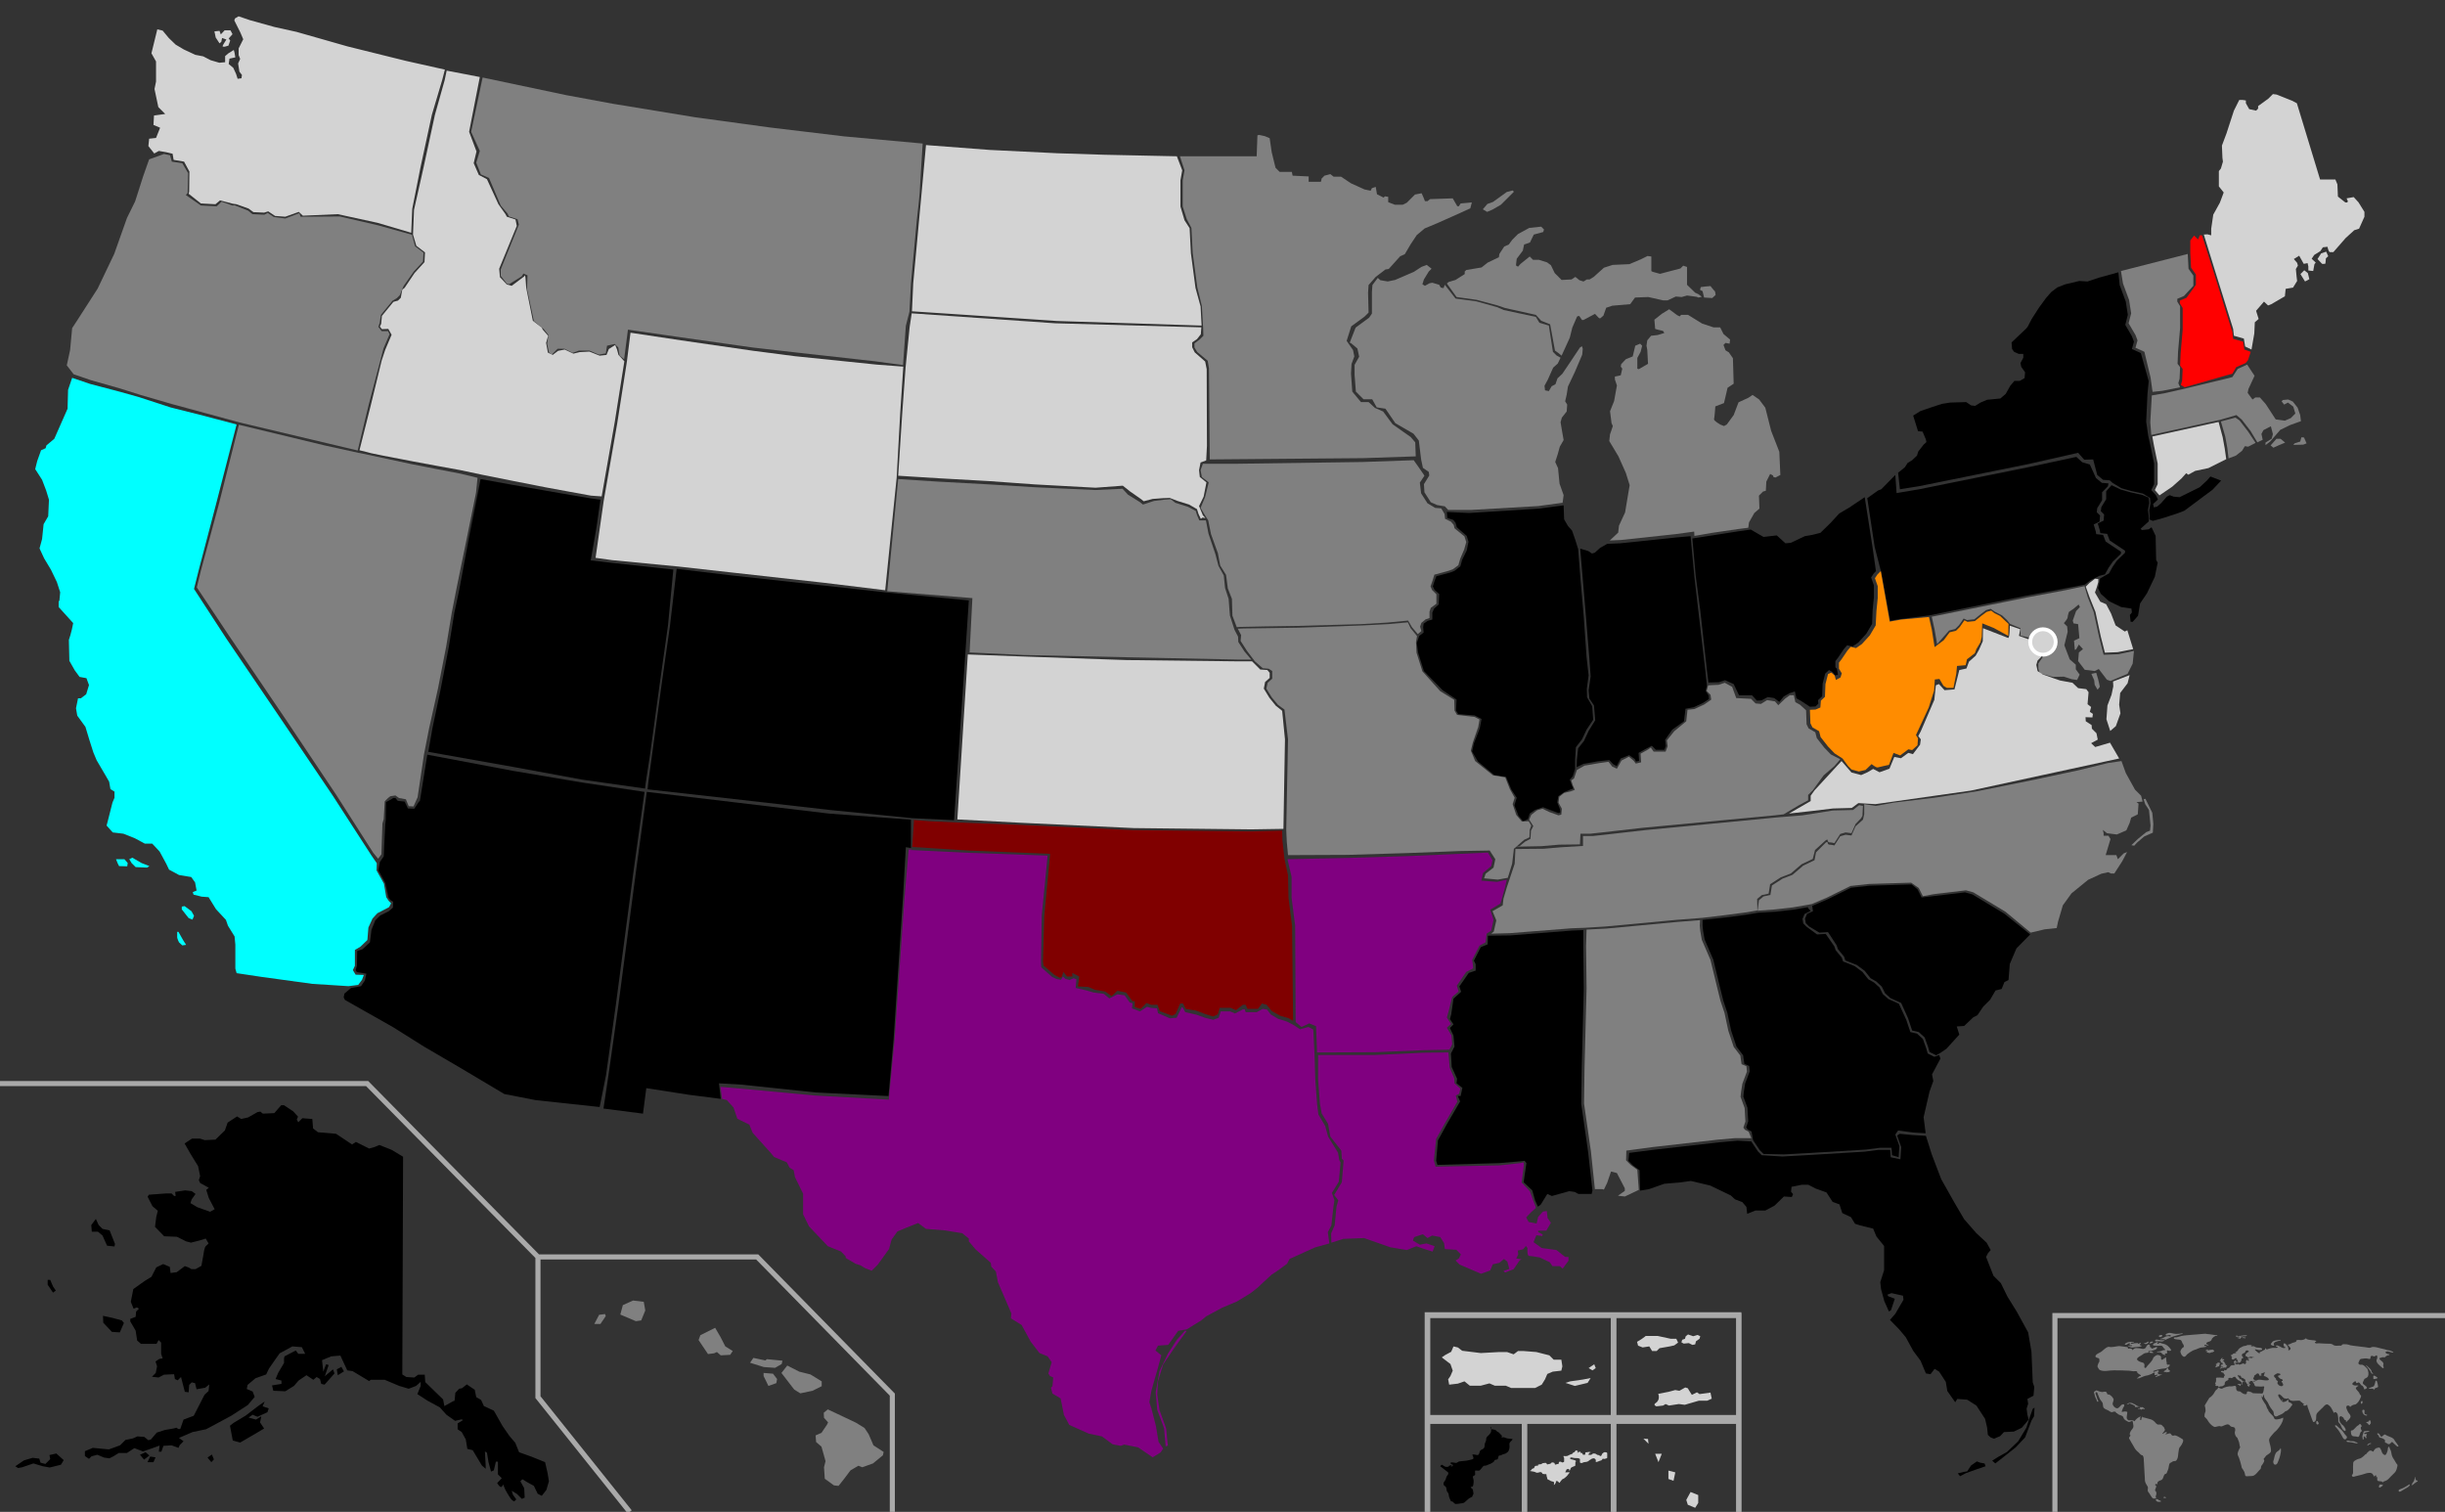
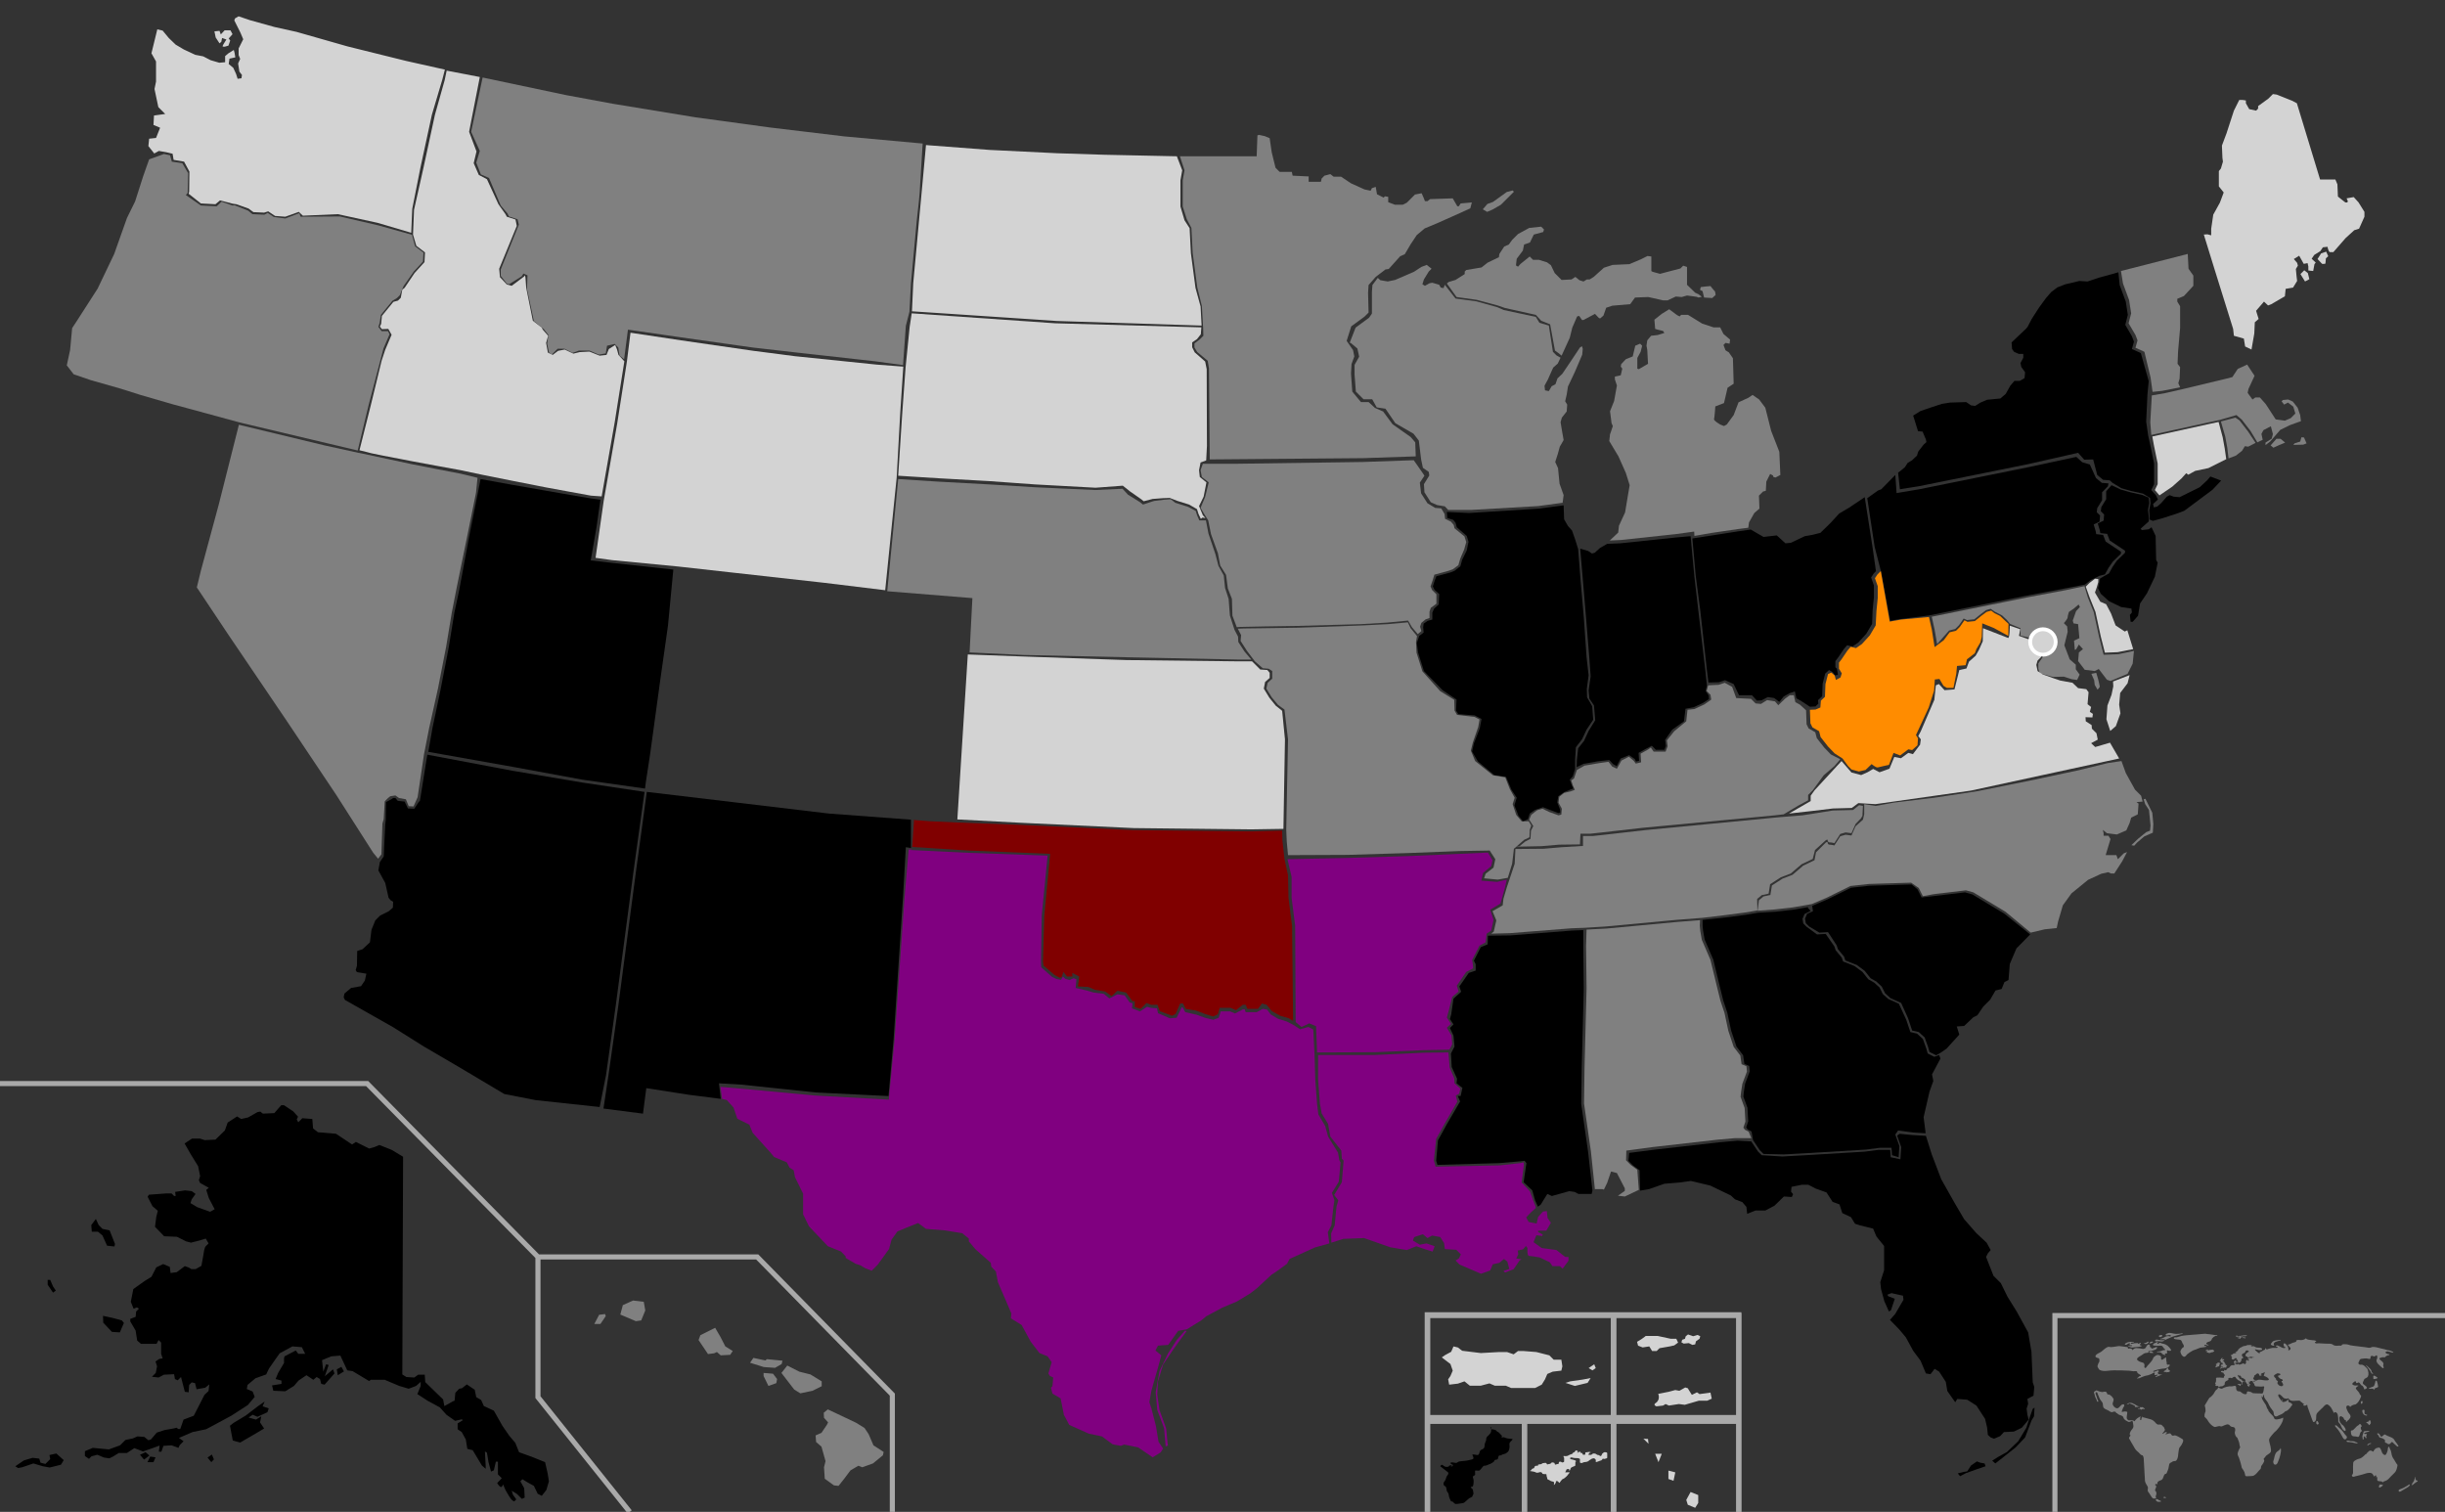
<svg xmlns="http://www.w3.org/2000/svg" xmlns:ns1="http://sodipodi.sourceforge.net/DTD/sodipodi-0.dtd" xmlns:ns2="http://www.inkscape.org/namespaces/inkscape" version="1.1" id="svg2" ns1:docname="Republican_Party_presidential_primaries_results,_2016.svg" ns2:version="0.91 r13725" x="0px" y="0px" width="959px" height="593px" viewBox="174 100 959 593" enable-background="new 174 100 959 593" xml:space="preserve">
  <rect x="174" y="100" width="959" height="593" fill="#333333" stroke="none" />
  <ns1:namedview bordercolor="#666666" objecttolerance="10" pagecolor="#ffffff" borderopacity="1" gridtolerance="10" guidetolerance="10" ns2:cx="509.19152" ns2:cy="282.2353" ns2:zoom="1.2137643" showgrid="false" id="namedview71" ns2:current-layer="g5" ns2:window-maximized="1" ns2:window-y="-8" ns2:window-x="-8" ns2:pageopacity="0" ns2:window-height="1017" ns2:window-width="1920" ns2:pageshadow="2">
	</ns1:namedview>
  <g id="g5">
    <path id="HI" fill="#808080" d="M407.1,619.3l1.9-3.6l2.3-0.3l0.3,0.8l-2.1,3.1H407.1z M417.3,615.6l6.1,2.6l2.1-0.3l1.6-3.9   l-0.6-3.4l-4.2-0.5l-4,1.8L417.3,615.6z M448,625.6l3.7,5.5l2.4-0.3l1.1-0.5l1.5,1.3l3.7-0.2l1-1.5l-2.9-1.8l-1.9-3.7l-2.1-3.6   l-5.8,2.9L448,625.6z M468.2,634.5l1.3-1.9l4.7,1l0.6-0.5l6.1,0.6l-0.3,1.3l-2.6,1.5l-4.4-0.3L468.2,634.5z M473.5,639.7l1.9,3.9   l3.1-1.1l0.3-1.6l-1.6-2.1l-3.7-0.3V639.7z M480.5,638.5l2.3-2.9l4.7,2.4l4.4,1.1l4.4,2.7v1.9l-3.6,1.8l-4.8,1l-2.4-1.5   L480.5,638.5z M497.1,654.1l1.6-1.3l3.4,1.6l7.6,3.6l3.4,2.1l1.6,2.4l1.9,4.4l4,2.6l-0.3,1.3l-3.9,3.2l-4.2,1.5l-1.5-0.6l-3.1,1.8   l-2.4,3.2l-2.3,2.9l-1.8-0.2l-3.6-2.6l-0.3-4.5l0.6-2.4l-1.6-5.7l-2.1-1.8l-0.2-2.6l2.3-1l2.1-3.1l0.5-1l-1.6-1.8L497.1,654.1z" />
    <path id="AK" fill="#000000" d="M332.1,553.7l-0.3,85.4l1.6,1l3.1,0.2l1.5-1.1h2.6l0.2,2.9l7,6.8l0.5,2.6l3.4-1.9l0.6-0.2l0.3-3.1   l1.5-1.6l1.1-0.2l1.9-1.5l3.1,2.1l0.6,2.9l1.9,1.1l1.1,2.4l3.9,1.8l3.4,6l2.7,3.9l2.3,2.7l1.5,3.7l5,1.8l5.2,2.1l1,4.4l0.5,3.1   l-1,3.4l-1.8,2.3l-1.6-0.8l-1.5-3.1l-2.7-1.5l-1.8-1.1l-0.8,0.8l1.5,2.7l0.2,3.7l-1.1,0.5l-1.9-1.9l-2.1-1.3l0.5,1.6l1.3,1.8   l-0.8,0.8c0,0-0.8-0.3-1.3-1c-0.5-0.6-2.1-3.4-2.1-3.4l-1-2.3c0,0-0.3,1.3-1,1c-0.6-0.3-1.3-1.5-1.3-1.5l1.8-1.9l-1.5-1.5v-5h-0.8   l-0.8,3.4l-1.1,0.5l-1-3.7l-0.6-3.7l-0.8-0.5l0.3,5.7v1.1l-1.5-1.3l-3.6-6l-2.1-0.5l-0.6-3.7l-1.6-2.9l-1.6-1.1v-2.3l2.1-1.3   l-0.5-0.3l-2.6,0.6l-3.4-2.4l-2.6-2.9l-4.8-2.6l-4-2.6l1.3-3.2v-1.6l-1.8,1.6l-2.9,1.1l-3.7-1.1l-5.7-2.4h-5.5l-0.6,0.5l-6.5-3.9   l-2.1-0.3l-2.7-5.8l-3.6,0.3l-3.6,1.5l0.5,4.5l1.1-2.9l1,0.3l-1.5,4.4l3.2-2.7l0.6,1.6l-3.9,4.4l-1.3-0.3l-0.5-1.9l-1.3-0.8   l-1.3,1.1l-2.7-1.8l-3.1,2.1l-1.8,2.1l-3.4,2.1l-4.7-0.2l-0.5-2.1l3.7-0.6v-1.3l-2.3-0.6l1-2.4l2.3-3.9v-1.8l0.2-0.8l4.4-2.3l1,1.3   h2.7l-1.3-2.6l-3.7-0.3l-5,2.7l-2.4,3.4l-1.8,2.6l-1.1,2.3l-4.2,1.5l-3.1,2.6l-0.3,1.6l2.3,1l0.8,2.1l-2.7,3.2l-6.5,4.2l-7.8,4.2   l-2.1,1.1l-5.3,1.1l-5.3,2.3l1.8,1.3l-1.5,1.5l-0.5,1.1l-2.7-1l-3.2,0.2l-0.8,2.3h-1l0.3-2.4l-3.6,1.3l-2.9,1l-3.4-1.3l-2.9,1.9   h-3.2l-2.1,1.3l-1.6,0.8l-2.1-0.3l-2.6-1.1l-2.3,0.6l-1,1l-1.6-1.1v-1.9l3.1-1.3l6.3,0.6l4.4-1.6l2.1-2.1l2.9-0.6l1.8-0.8l2.7,0.2   l1.6,1.3l1-0.3l2.3-2.7l3.1-1l3.4-0.6l1.3-0.3l0.6,0.5h0.8l1.3-3.7l4-1.5l1.9-3.7l2.3-4.5l1.6-1.5l0.3-2.6l-1.6,1.3l-3.4,0.6   l-0.6-2.4l-1.3-0.3l-1,1l-0.2,2.9l-1.5-0.2l-1.5-5.8l-1.3,1.3l-1.1-0.5l-0.3-1.9l-4,0.2l-2.1,1.1l-2.6-0.3l1.5-1.5l0.5-2.6   l-0.6-1.9l1.5-1l1.3-0.2l-0.6-1.8v-4.4l-1-1l-0.8,1.5h-6.1l-1.5-1.3l-0.6-3.9l-2.1-3.6v-1l2.1-0.8l0.2-2.1l1.1-1.1l-0.8-0.5   l-1.3,0.5l-1.1-2.7l1-5l4.5-3.2l2.6-1.6l1.9-3.7l2.7-1.3l2.6,1.1l0.3,2.4l2.4-0.3l3.2-2.4l1.6,0.6l1,0.6h1.6l2.3-1.3l0.8-4.4   c0,0,0.3-2.9,1-3.4c0.6-0.5,1-1,1-1l-1.1-1.9l-2.6,0.8l-3.2,0.8l-1.9-0.5l-3.6-1.8l-5-0.2l-3.6-3.7l0.5-3.9l0.6-2.4l-2.1-1.8   l-1.9-3.7l0.5-0.8l6.8-0.5h2.1l1,1h0.6l-0.2-1.6l3.9-0.6l2.6,0.3l1.5,1.1l-1.5,2.1l-0.5,1.5l2.7,1.6l5,1.8l1.8-1l-2.3-4.4l-1-3.2   l1-0.8l-3.4-1.9l-0.5-1.1l0.5-1.6l-0.8-3.9l-2.9-4.7l-2.4-4.2l2.9-1.9h3.2l1.8,0.6l4.2-0.2l3.7-3.6l1.1-3.1l3.7-2.4l1.6,1l2.7-0.6   l3.7-2.1l1.1-0.2l1,0.8l4.5-0.2l2.7-3.1h1.1l3.6,2.4l1.9,2.1l-0.5,1.1l0.6,1.1l1.6-1.6l3.9,0.3l0.3,3.7l1.9,1.5l7.1,0.6l6.3,4.2   l1.5-1l5.2,2.6l2.1-0.6l1.9-0.8l4.8,1.9L332.1,553.7z M217,582.6l2.1,5.3l-0.2,1l-2.9-0.3l-1.8-4l-1.8-1.5H210l-0.2-2.6l1.8-2.4   l1.1,2.4l1.5,1.5L217,582.6z M214.4,616.1l3.7,0.8l3.7,1l0.8,1l-1.6,3.7l-3.1-0.2l-3.4-3.6L214.4,616.1z M193.7,602l1.1,2.6   l1.1,1.6l-1.1,0.8l-2.1-3.1V602H193.7z M180,675.1l3.4-2.3l3.4-1l2.6,0.3l0.5,1.6l1.9,0.5l1.9-1.9l-0.3-1.6l2.7-0.6l2.9,2.6   l-1.1,1.8l-4.4,1.1l-2.7-0.5l-3.7-1.1l-4.4,1.5l-1.6,0.3L180,675.1z M228.9,670.6l1.6,1.9l2.1-1.6l-1.5-1.3L228.9,670.6z    M231.8,673.6l1.1-2.3l2.1,0.3l-0.8,1.9H231.8z M255.4,671.7l1.5,1.8l1-1.1l-0.8-1.9L255.4,671.7z M264.2,659.2l1.1,5.8l2.9,0.8   l5-2.9l4.4-2.6l-1.6-2.4l0.5-2.4l-2.1,1.3l-2.9-0.8l1.6-1.1l1.9,0.8l3.9-1.8l0.5-1.5l-2.4-0.8l0.8-1.9l-2.7,1.9l-4.7,3.6l-4.8,2.9   L264.2,659.2z M306.5,639.4l2.4-1.5l-1-1.8l-1.8,1L306.5,639.4z" />
    <path id="FL" fill="#000000" d="M929.4,545.5l2.3,7.3l3.7,9.7l5.3,9.4l3.7,6.3l4.8,5.5l4,3.7l1.6,2.9l-1.1,1.3L953,593l2.9,7.4   l2.9,2.9l2.6,5.3l3.6,5.8l4.5,8.2l1.3,7.6l0.5,12l0.6,1.8l-0.3,3.4l-2.4,1.3l0.3,1.9l-0.6,1.9l0.3,2.4l0.5,1.9l-2.7,3.2l-3.1,1.5   l-3.9,0.2l-1.5,1.6l-2.4,1l-1.3-0.5l-1.1-1l-0.3-2.9l-0.8-3.4l-3.4-5.2l-3.6-2.3l-3.9-0.3l-0.8,1.3l-3.1-4.4l-0.6-3.6l-2.6-4   l-1.8-1.1l-1.6,2.1l-1.8-0.3l-2.1-5l-2.9-3.9l-2.9-5.3l-2.6-3.1l-3.6-3.7l2.1-2.4l3.2-5.5l-0.2-1.6l-4.5-1l-1.6,0.6l0.3,0.6l2.6,1   l-1.5,4.5l-0.8,0.5l-1.8-4l-1.3-4.8l-0.3-2.7l1.5-4.7v-9.5L910,585l-1.3-3.1l-5.2-1.3l-1.9-0.6l-1.6-2.6l-3.4-1.6l-1.1-3.4l-2.7-1   l-2.4-3.7l-4.2-1.5l-2.9-1.5h-2.6l-4,0.8l-0.2,1.9l0.8,1l-0.5,1.1l-3.1-0.2l-3.7,3.6l-3.6,1.9h-3.9l-3.2,1.3l-0.3-2.7l-1.6-1.9   l-2.9-1.1l-1.6-1.5l-8.1-3.9l-7.6-1.8l-4.4,0.6l-6,0.5l-6,2.1l-3.5,0.6l-0.2-8l-2.6-1.9l-1.8-1.8l0.3-3.1l10.2-1.3l25.5-2.9   l6.8-0.6l5.4,0.3l2.6,3.9l1.5,1.5l8.1,0.5l10.8-0.6l21.5-1.3l5.4-0.7l4.6,0l0.2,2.9l3.8,0.8l0.3-4.8l-1.6-4.5l1-0.7l5.1,0.5   L929.4,545.5z M941.9,677.9l2.4-0.6l1.3-0.2l1.5-2.3l2.3-1.6l1.3,0.5l1.7,0.3l0.4,1.1l-3.5,1.2l-4.2,1.5l-2.3,1.2L941.9,677.9z    M955.4,672.9l1.2,1.1l2.7-2.1l5.3-4.2l3.7-3.9l2.5-6.6l1-1.7l0.2-3.4l-0.7,0.5l-1,2.8l-1.5,4.6l-3.2,5.3l-4.4,4.2l-3.4,1.9   L955.4,672.9z" />
    <path id="SC" fill="#000000" d="M935.2,512.9l-1.8,1l-2.6-1.3l-0.6-2.1l-1.3-3.6l-2.3-2.1l-2.6-0.6l-1.6-4.8l-2.7-6l-4.2-1.9   l-2.1-1.9l-1.3-2.6L910,485l-2.3-1.3l-2.3-2.9l-3.1-2.3l-4.5-1.8l-0.5-1.5l-2.4-2.9l-0.5-1.5l-3.4-5.2l-3.4,0.2l-4-2.4l-1.3-1.3   l-0.3-1.8l0.8-1.9l2.3-1l-0.3-2.1l6.1-2.6l9.1-4.5l7.3-0.8l16.5-0.5l2.3,1.9l1.6,3.2l4.4-0.5l12.6-1.5l2.9,0.8l12.6,7.6l10.1,8.1   l-5.4,5.5l-2.6,6.1l-0.5,6.3l-1.6,0.8l-1.1,2.7l-2.4,0.6l-2.1,3.6l-2.7,2.7l-2.3,3.4l-1.6,0.8l-3.6,3.4l-2.9,0.2l1,3.2l-5,5.5   L935.2,512.9z" />
    <path id="GA" fill="#000000" d="M863.6,458l-4.8,0.8l-8.4,1.1l-8.6,0.9v2.2l0.2,2.1l0.6,3.4l3.4,7.9l2.4,9.9l1.5,6.1l1.6,4.8l1.5,7   l2.1,6.3l2.6,3.4l0.5,3.4l1.9,0.8l0.2,2.1l-1.8,4.8l-0.5,3.2l-0.2,1.9l1.6,4.4l0.3,5.3l-0.8,2.4l0.6,0.8l1.5,0.8l0.6,3.4l2.6,3.9   l1.5,1.5l7.9,0.2l10.8-0.6l21.5-1.3l5.4-0.7l4.6,0l0.2,2.9l2.6,0.8l0.3-4.4l-1.6-4.5l1.1-1.6l5.8,0.8l5,0.3l-0.8-6.3l2.3-10   l1.5-4.2l-0.5-2.6l3.3-6.2l-0.5-1.4l-1.9,0.7l-2.6-1.3l-0.6-2.1l-1.3-3.6l-2.3-2.1l-2.6-0.6l-1.6-4.8l-2.9-6.3l-4.2-1.9l-2.1-1.9   l-1.3-2.6l-2.1-1.9l-2.3-1.3l-2.3-2.9l-3.1-2.3l-4.5-1.8l-0.5-1.5l-2.4-2.9l-0.5-1.5l-3.4-4.9l-3.4,0.2l-4.1-3l-1.3-1.3l-0.3-1.8   l0.8-1.9l2.4-1.2l-1.1-1.2l0.1-0.3l-5.8,1l-7,0.8L863.6,458z" />
    <path id="AL" fill="#808080" d="M799.6,566.8l-1.6-15.2l-2.7-18.8l0.2-14.1l0.8-31l-0.2-16.7l0.2-6.4l7.8-0.4l27.8-2.6l8.9-0.7   l-0.1,2.2l0.2,2.1l0.6,3.4l3.4,7.9l2.4,9.9l1.5,6.1l1.6,4.8l1.5,7l2.1,6.3l2.6,3.4l0.5,3.4l1.9,0.8l0.2,2.1l-1.8,4.8l-0.5,3.2   l-0.2,1.9l1.6,4.4l0.3,5.3l-0.8,2.4l0.6,0.8l1.5,0.8l1,2.5h-6.3l-6.8,0.6l-25.5,2.9l-10.4,1.4l-0.1,3.8l1.8,1.8l2.6,1.9l0.6,7.9   l-5.5,2.6l-2.7-0.3l2.7-1.9v-1l-3.1-6l-2.3-0.6l-1.5,4.4l-1.3,2.7l-0.6-0.2H799.6z" />
    <path id="NC" fill="#808080" d="M1006.1,398.5l1.7,4.7l3.6,6.5l2.4,2.4l0.6,2.3l-2.4,0.2l0.8,0.6l-0.3,4.2l-2.6,1.3l-0.6,2.1   l-1.3,2.9l-3.7,1.6l-2.4-0.3l-1.5-0.2l-1.6-1.3l0.3,1.3v1h1.9l0.8,1.3l-1.9,6.3h4.2l0.6,1.6l2.3-2.3l1.3-0.5l-1.9,3.6l-3.1,4.8   h-1.3l-1.1-0.5l-2.7,0.6l-5.2,2.4l-6.5,5.3l-3.4,4.7l-1.9,6.5l-0.5,2.4l-4.7,0.5l-5.5,1.3l-9.9-8.2l-12.6-7.6l-2.9-0.8l-12.6,1.5   l-4.3,0.8l-1.6-3.2l-3-2.1l-16.5,0.5l-7.3,0.8l-9.1,4.5l-6.1,2.6l-1.6,0.3l-5.8,1l-7,0.8l-6.8,0.5l0.5-4.1l1.8-1.5l2.7-0.6l0.6-3.7   l4.2-2.7l3.9-1.5l4.2-3.6l4.4-2.1l0.6-3.1l3.9-3.9l0.6-0.2c0,0,0,1.1,0.8,1.1c0.8,0,1.9,0.3,1.9,0.3l2.3-3.6l2.1-0.6l2.3,0.3   l1.6-3.6l2.9-2.6l0.5-2.1v-4l4.5,0.7l7.1-1.3l15.8-1.9l17.1-2.6l19.9-4l19.7-4.2l11.4-2.8L1006.1,398.5z M1010,431.5l2.6-2.5   l3.2-2.6l1.5-0.6l0.2-2l-0.6-6.1l-1.5-2.3l-0.6-1.9l0.7-0.2l2.7,5.5l0.4,4.4l-0.2,3.4l-3.4,1.5l-2.8,2.4l-1.1,1.2L1010,431.5z" />
    <path id="TN" fill="#808080" d="M871.1,420.6l-51.9,5l-15.8,1.8l-4.6,0.5l-3.9,0v3.9l-8.4,0.5l-7,0.6l-11.1,0.1l-0.3,5.8l-2.1,6.3   l-1,3l-1.3,4.4l-0.3,2.6l-4,2.3l1.5,3.6l-1,4.4l-1,0.8l7.3-0.2l24.1-1.9l5.3-0.2l8.1-0.5l27.8-2.6l10.2-0.8l8.4-1l8.4-1.1l4.8-0.8   l-0.1-4.5l1.8-1.5l2.7-0.6l0.6-3.7l4.2-2.7l3.9-1.5l4.2-3.6l4.4-2.1l0.9-3.5l4.3-3.9l0.6-0.2c0,0,0,1.1,0.8,1.1s1.9,0.3,1.9,0.3   l2.3-3.6l2.1-0.6l2.3,0.3l1.6-3.6l2.1-2.2l0.6-1l0.2-3.9l-1.5-0.3l-2.4,1.9l-7.9,0.2l-12,1.9L871.1,420.6z" />
    <path id="RI" fill="#808080" d="M1048.1,279.8l-0.5-4.2l-0.8-4.4l-1.7-5.9l5.7-1.5l1.6,1.1l3.4,4.4l2.9,4.4l-2.9,1.5l-1.3-0.2   l-1.1,1.8l-2.4,1.9L1048.1,279.8z" />
    <path id="CT" fill="#D3D3D3" d="M1047.2,280.1l-0.6-4.2l-0.8-4.4l-1.6-6l-4.2,0.9l-21.8,4.8l0.6,3.3l1.5,7.3v8.1l-1.1,2.3l1.8,2.1   l5-3.4l3.6-3.2l1.9-2.1l0.8,0.6l2.7-1.5l5.2-1.1L1047.2,280.1z" />
    <path id="MA" fill="#808080" d="M1074,273.9l2.2-0.7l0.5-1.7l1,0.1l1,2.3l-1.3,0.5l-3.9,0.1L1074,273.9z M1064.6,274.7l2.3-2.6h1.6   l1.8,1.5l-2.4,1l-2.2,1L1064.6,274.7z M1029.8,252.7l17.5-4.2l2.3-0.6l2.1-3.2l3.7-1.7l2.9,4.4l-2.4,5.2l-0.3,1.5l1.9,2.6l1.1-0.8   h1.8l2.3,2.6l3.9,6l3.6,0.5l2.3-1l1.8-1.8l-0.8-2.7l-2.1-1.6l-1.5,0.8l-1-1.3l0.5-0.5l2.1-0.2l1.8,0.8l1.9,2.4l1,2.9l0.3,2.4   l-4.2,1.5l-3.9,1.9l-3.9,4.5l-1.9,1.5v-1l2.4-1.5l0.5-1.8l-0.8-3.1l-2.9,1.5l-0.8,1.5l0.5,2.3l-2.1,1l-2.7-4.5l-3.4-4.4l-2.1-1.8   l-6.5,1.9l-5.1,1.1l-21.8,4.8l-0.4-4.9l0.6-10.6l5.2-0.9L1029.8,252.7z" />
    <path id="ME" fill="#D3D3D3" d="M1097.2,177.3l1.9,2.1l2.3,3.7v1.9l-2.1,4.7l-1.9,0.6l-3.4,3.1l-4.8,5.5c0,0-0.6,0-1.3,0   c-0.6,0-1-2.1-1-2.1l-1.8,0.2l-1,1.5l-2.4,1.5l-1,1.5l1.6,1.5l-0.5,0.6l-0.5,2.7l-1.9-0.2v-1.6l-0.3-1.3l-1.5,0.3l-1.8-3.2   l-2.1,1.3l1.3,1.5l0.3,1.1l-0.8,1.3l0.3,3.1l0.2,1.6l-1.6,2.6l-2.9,0.5l-0.3,2.9l-5.3,3.1l-1.3,0.5l-1.6-1.5l-3.1,3.6l1,3.2   l-1.5,1.3l-0.2,4.4l-1.1,6.3l-2.5-1.2l-0.5-3.1l-3.9-1.1l-0.3-2.7l-7.3-23.4l-4.2-13.6l1.4-0.1l1.5,0.4v-2.6l0.8-5.5l2.6-4.7l1.5-4   l-1.9-2.4v-6l0.8-1l0.8-2.7l-0.2-1.5l-0.2-4.8l1.8-4.8l2.9-8.9l2.1-4.2h1.3l1.3,0.2v1.1l1.3,2.3l2.7,0.6l0.8-0.8v-1l4-2.9l1.8-1.8   l1.5,0.2l6,2.4l1.9,1l9.1,29.9h6l0.8,1.9l0.2,4.8l2.9,2.3h0.8l0.2-0.5l-0.5-1.1L1097.2,177.3z M1076.3,207.5l1.5-1.5l1.4,1.1   l0.6,2.4l-1.7,0.9L1076.3,207.5z M1083,201.6l1.8,1.9c0,0,1.3,0.1,1.3-0.2s0.2-2,0.2-2l0.9-0.8l-0.8-1.8l-2,0.7L1083,201.6z" />
-     <path id="NH" fill="#FF0000" d="M1054.8,242.4l0.9-1.1l1.1-3.3l-2.5-0.9l-0.5-3.1l-3.9-1.1l-0.3-2.7l-7.3-23.4l-4.6-14.5l-0.9,0   l-0.6,1.6l-0.6-0.5l-1-1l-1.5,1.9l0,5l0.3,5.7l1.9,2.7v4l-3.7,5.1l-2.6,1.1v1.1l1.1,1.8v8.6l-0.8,9.2l-0.2,4.8l1,1.3l-0.2,4.5   l-0.5,1.8l1.5,0.9l16.4-4.7l2.3-0.6l1.5-2.6L1054.8,242.4z" />
    <path id="VT" fill="#808080" d="M1018.3,253.7l-0.8-5.7l-2.4-10l-0.6-0.3l-2.9-1.3l0.8-2.9l-0.8-2.1l-2.7-4.6l1-3.9l-0.8-5.2   l-2.4-6.5l-0.8-4.9l26.2-6.7l0.3,5.8l1.9,2.7v4l-3.7,4l-2.6,1.1v1.1l1.1,1.8v8.6l-0.8,9.2l-0.2,4.8l1,1.3l-0.2,4.5l-0.5,1.8   l0.7,1.6l-7,1.4L1018.3,253.7z" />
    <path id="NY" fill="#000000" d="M1002.6,289.4l-1.1-1l-2.6-0.2l-2.3-1.9l-1.6-6.1l-3.5,0.1l-2.4-2.7l-19.4,4.4l-43,8.7l-7.5,1.2   l-0.7-6.5l1.4-1.1l1.3-1.1l1-1.6l1.8-1.1l1.9-1.8l0.5-1.6l2.1-2.7l1.1-1l-0.2-1l-1.3-3.1l-1.8-0.2l-1.9-6.1l2.9-1.8l4.4-1.5l4-1.3   l3.2-0.5l6.3-0.2l1.9,1.3l1.6,0.2l2.1-1.3l2.6-1.1l5.2-0.5l2.1-1.8l1.8-3.2l1.6-1.9h2.1l1.9-1.1l0.2-2.3l-1.5-2.1l-0.3-1.5l1.1-2.1   v-1.5h-1.8l-1.8-0.8l-0.8-1.1l-0.2-2.6l5.8-5.5l0.6-0.8l1.5-2.9l2.9-4.5l2.7-3.7l2.1-2.4l2.4-1.8l3.1-1.2l5.5-1.3l3.2,0.2l4.5-1.5   l7.6-2.1l0.5,5l2.4,6.5l0.8,5.2l-1,3.9l2.6,4.5l0.8,2.1l-0.8,2.9l2.9,1.3l0.6,0.3l3.1,11l-0.5,5.1l-0.5,10.8l0.8,5.5l0.8,3.6   l1.5,7.3v8.1l-1.1,2.3l1.8,2l0.8,1.7l-1.9,1.8l0.3,1.3l1.3-0.3l1.5-1.3l2.3-2.6l1.1-0.6l1.6,0.6l2.3,0.2l7.9-3.9l2.9-2.7l1.3-1.5   l4.2,1.6l-3.4,3.6l-3.9,2.9l-7.1,5.3l-2.6,1l-5.8,1.9l-4,1.1l-1.2-0.5l-0.2-3.7l0.5-2.7l-0.2-2.1l-2.8-1.7l-4.5-1l-3.9-1.1   L1002.6,289.4z" />
    <path id="NJ" fill="#000000" d="M1002.2,290.3l-2.1,2.4v3.1l-1.9,3.1l-0.2,1.6l1.3,1.3l-0.2,2.4l-2.3,1.1l0.8,2.7l0.2,1.1l2.7,0.3   l1,2.6l3.6,2.4l2.4,1.6v0.8l-3.2,3.1l-1.6,2.3l-1.5,2.7l-2.3,1.3l-1.2,0.7l-0.2,1.2l-0.6,2.6l1.1,2.2l3.2,2.9l4.8,2.3l4,0.6   l0.2,1.5l-0.8,1l0.3,2.7h0.8l2.1-2.4l0.8-4.8l2.7-4l3.1-6.5l1.1-5.5l-0.6-1.1l-0.2-9.4l-1.6-3.4l-1.1,0.8l-2.7,0.3l-0.5-0.5l1.1-1   l2.1-1.9l0.1-1.1l-0.4-3.4l0.5-2.7l-0.2-2.1l-2.6-1.1l-4.5-1l-3.9-1.1L1002.2,290.3z" />
    <path id="PA" fill="#000000" d="M996.2,326.5l1.1-0.6l2.3-0.6l1.5-2.7l1.6-2.3l3.2-3.1v-0.8l-2.4-1.6l-3.6-2.4l-1-2.6l-2.7-0.3   l-0.2-1.1l-0.8-2.7l2.3-1.1l0.2-2.4l-1.3-1.3l0.2-1.6l1.9-3.1v-3.1l2.3-2.4l0.2-1.1l-2.6-0.2l-2.3-1.9l-2.4-5.3l-3-0.9l-2.3-2.1   l-18.6,4l-43,8.7l-8.9,1.5l-0.5-7.1l-5.5,5.6l-1.3,0.5l-4.2,3l2.9,19.1l2.5,9.7l3.6,19.3l3.3-0.6l11.9-1.5l37.9-7.7l14.9-2.8   l8.3-1.6l0.3-0.2l2.1-1.6L996.2,326.5z" />
    <path id="DE" fill="#D3D3D3" d="M996.4,330.4l0.6-2.1l0-1.2l-1.3-0.1l-2.1,1.6l-1.5,1.5l1.5,4.2l2.3,5.7l2.1,9.7l1.6,6.3l5-0.2   l6.1-1.2l-2.3-7.4l-1,0.5l-3.6-2.4l-1.8-4.7l-1.9-3.6l-2.3-1l-2.1-3.6L996.4,330.4z" />
    <path id="MD" fill="#808080" d="M1011,355.3l-6.1,1.3l-5.8,0.2l-1.8-7.1l-2.1-9.7l-2.3-5.7l-1.3-4.4l-7.5,1.6l-14.9,2.8l-37.5,7.6   l1.1,5l1,5.7l0.3-0.3l2.1-2.4l2.3-2.6l2.4-0.6l1.5-1.5l1.8-2.6l1.3,0.6l2.9-0.3l2.6-2.1l2-1.5l1.8-0.5l1.6,1.1l2.9,1.5l1.9,1.8   l1.2,1.5l4.1,1.7v2.9l5.5,1.3l1.1,0.5l1.4-2l2.9,2l-1.3,2.5l-0.8,4l-1.8,2.6v2.1l0.6,1.8l5.1,1.4l4.3-0.1l3.1,1l2.1,0.3l1-2.1   l-1.5-2.1v-1.8l-2.4-2.1l-2.1-5.5l1.3-5.3l-0.2-2.1l-1.3-1.3c0,0,1.5-1.6,1.5-2.3c0-0.6,0.5-2.1,0.5-2.1l1.9-1.3l1.9-1.6l0.5,1   l-1.5,1.6l-1.3,3.7l0.3,1.1l1.8,0.3l0.5,5.5l-2.1,1l0.3,3.6l0.5-0.2l1.1-1.9l1.6,1.8l-1.6,1.3l-0.3,3.4l2.6,3.4l3.9,0.5l1.6-0.8   l3.2,4.2l1.4,0.5l6.7-2.8l2-4L1011,355.3z M994.3,364.3l1.1,2.5l0.2,1.8l1.1,1.9c0,0,0.9-0.9,0.9-1.2c0-0.3-0.7-3.1-0.7-3.1   l-0.7-2.3L994.3,364.3z" />
    <path id="WV" fill="#FF8C00" d="M930.6,342l1.1,4.9l1.1,6.9l3.6-2.7l2.3-3.1l2.5-0.6l1.5-1.5l1.8-2.6l1.2,0.6l2.9-0.3l2.6-2.1   l2-1.5l1.8-0.5l1.3,1l2.2,1.1l1.9,1.8l1.4,1.3l-0.1,4.7l-5.7-3.1l-4.5-1.8l-0.2,5.3l-0.5,2.1l-1.6,2.7l-0.6,1.6l-3.1,2.4l-0.5,2.3   l-3.4,0.3l-0.3,3.1l-1.1,5.5h-2.6l-1.3-0.8l-1.6-2.7l-1.8,0.2l-0.3,4.4l-2.1,6.6l-5,10.8l0.8,1.3l-0.2,2.7l-2.1,1.9l-1.5-0.3   l-3.2,2.4l-2.6-1l-1.8,4.7c0,0-3.7,0.8-4.4,1c-0.6,0.2-2.4-1.3-2.4-1.3l-2.4,2.3l-2.6,0.6l-2.9-0.8l-1.3-1.3l-2.2-3l-3.1-2   l-2.6-2.7l-2.9-3.7l-0.6-2.3l-2.6-1.5l-0.8-1.6l-0.2-5.3l2.2-0.1l1.9-0.8l0.2-2.7l1.6-1.5l0.2-5l1-3.9l1.3-0.6l1.3,1.1l0.5,1.8   l1.8-1l0.5-1.6l-1.1-1.8v-2.4l1-1.3l2.3-3.4l1.3-1.5l2.1,0.5l2.3-1.6l3.1-3.4l2.3-3.9l0.3-5.7l0.5-5v-4.7l-1.1-3.1l1-1.5l1.3-1.3   l3.5,19.8l4.6-0.8L930.6,342z" />
    <path id="KY" fill="#808080" d="M895.8,397.8l-2.3,2.7l-4.2,3.6L885,410l-1.8,1.8v2.1l-3.9,2.1l-5.7,3.4l-3.5,0.4l-51.9,4.9   l-15.8,1.8l-4.6,0.5l-3.9,0l-0.2,4.2l-8.2,0.1l-7,0.6l-10.4,0.2l1.9-0.2l2.2-1.8l2.1-1.1l0.2-3.2l0.9-1.8l-1.6-2.5l0.8-1.9l2.3-1.8   l2.1-0.6l2.7,1.3l3.6,1.3l1.1-0.3l0.2-2.3l-1.3-2.4l0.3-2.3l1.9-1.5l2.6-0.6l1.6-0.6l-0.8-1.8l-0.6-1.9l1.1-0.8l1.1-3.3l3-1.7   l5.8-1l3.6-0.5l1.5,1.9l1.8,0.8l1.8-3.2l2.9-1.5l1.9,1.6l0.8,1.1l2.1-0.5l-0.2-3.4l2.9-1.6l1.1-0.8l1.1,1.6h4.7l0.8-2.1l-0.3-2.3   l2.9-3.6l4.7-3.9l0.5-4.5l2.7-0.3l3.9-1.8l2.7-1.9l-0.3-1.9l-1.5-1.5l0.6-2.2l4.1-0.2l2.4-0.8l2.9,1.6l1.6,4.4l5.8,0.3l1.8,1.8   l2.1,0.2l2.4-1.5l3.1,0.5l1.3,1.5l2.7-2.6l1.8-1.3h1.6l0.6,2.7l1.8,1l2.4,2.2l0.2,5.5l0.8,1.6l2.6,1.5l0.6,2.3l2.9,3.7l2.6,2.7   L895.8,397.8z" />
    <path id="OH" fill="#000000" d="M905.4,295l-6.1,4.1l-3.9,2.3l-3.4,3.7l-4,3.9l-3.2,0.8l-2.9,0.5l-5.5,2.6l-2.1,0.2l-3.4-3.1   l-5.2,0.6l-2.6-1.5l-2.4-1.4l-4.9,0.7l-10.2,1.6l-7.8,1.2l1.3,14.6l1.8,13.7l2.6,23.4l0.6,4.8l4.1-0.1l2.4-0.8l3.4,1.5l2.1,4.4   l5.1,0l1.9,2.1l1.8-0.1l2.5-1.3l2.5,0.4l2,1.5l1.7-2.1l2.3-1.3l2.1-0.7l0.6,2.7l1.8,1l3.5,2.3l2.2-0.1l1.1-1.1l-0.1-1.4l1.6-1.5   l0.2-5l1-3.9l1.5-1.4l1.5,0.9l0.8,1.2l1.2-0.2l-0.4-2.4l-0.6-0.6v-2.4l1-1.3l2.3-3.4l1.3-1.5l2.1,0.5l2.3-1.6l3.1-3.4l2.3-3.9   l0.2-5.4l0.5-5v-4.7l-1.1-3.1l1-1.5l0.9-1l-1.4-9.8L905.4,295z" />
    <path id="MI" fill="#808080" d="M755.6,182.1l1.8-2.1l2.2-0.8l5.4-3.9l2.3-0.6l0.5,0.5l-5.1,5.1l-3.3,1.9l-2.1,0.9L755.6,182.1z    M841.8,214.2l0.6,2.5l3.2,0.2l1.3-1.2c0,0-0.1-1.5-0.4-1.6c-0.3-0.2-1.6-1.9-1.6-1.9l-2.2,0.2l-1.6,0.2l-0.3,1.1L841.8,214.2z    M871.9,277.2l-3.2-8.2l-2.3-9.1l-2.4-3.2l-2.6-1.8l-1.6,1.1l-3.9,1.8l-1.9,5l-2.7,3.7l-1.1,0.6l-1.5-0.6c0,0-2.6-1.5-2.4-2.1   c0.2-0.6,0.5-5,0.5-5l3.4-1.3l0.8-3.4l0.6-2.6l2.4-1.6l-0.3-10l-1.6-2.3l-1.3-0.8l-0.8-2.1l0.8-0.8l1.6,0.3l0.2-1.6L850,231   l-1.3-2.6h-2.6l-4.5-1.5l-5.5-3.4h-2.7l-0.6,0.6l-1-0.5l-3.1-2.3l-2.9,1.8l-2.9,2.3l0.3,3.6l1,0.3l2.1,0.5l0.5,0.8l-2.6,0.8   l-2.6,0.3l-1.5,1.8l-0.3,2.1l0.3,1.6l0.3,5.5l-3.6,2.1l-0.6-0.2v-4.2l1.3-2.4l0.6-2.4l-0.8-0.8l-1.9,0.8l-1,4.2l-2.7,1.1l-1.8,1.9   l-0.2,1l0.6,0.8l-0.6,2.6l-2.3,0.5v1.1l0.8,2.4l-1.1,6.1l-1.6,4l0.6,4.7l0.5,1.1l-0.8,2.4l-0.3,0.8l-0.3,2.7l3.6,6l2.9,6.5l1.5,4.8   l-0.8,4.7l-1,6l-2.4,5.2l-0.3,2.7l-3.3,3.1l4.4-0.2l21.4-2.3l7.3-1l0.1,1.7l6.9-1.2l10.3-1.5l3.9-0.5l0.1-0.6l0.2-1.5l2.1-3.7   l2-1.7l-0.2-5.1l1.6-1.6l1.1-0.3l0.2-3.6l1.5-3l1.1,0.6l0.2,0.6l0.8,0.2l1.9-1L871.9,277.2z M741.5,211.2l0.7-0.6l2.7-0.8l3.6-2.3   v-1l0.6-0.6l6-1l2.4-1.9l4.4-2.1l0.2-1.3l1.9-2.9l1.8-0.8l1.3-1.8l2.3-2.3l4.4-2.4l4.7-0.5l1.1,1.1l-0.3,1l-3.7,1l-1.5,3.1   l-2.3,0.8l-0.5,2.4l-2.4,3.2l-0.3,2.6l0.8,0.5l1-1.1l3.6-2.9l1.3,1.3h2.3l3.2,1l1.5,1.1l1.5,3.1l2.7,2.7l3.9-0.2l1.5-1l1.6,1.3   l1.6,0.5l1.3-0.8h1.1l1.6-1l4-3.6l3.4-1.1l6.6-0.3l4.5-1.9l2.6-1.3l1.5,0.2v5.7l0.5,0.3l2.9,0.8l1.9-0.5l6.1-1.6l1.1-1.1l1.5,0.5v7   l3.2,3.1l1.3,0.6l1.3,1l-1.3,0.3l-0.8-0.3l-3.7-0.5l-2.1,0.6l-2.3-0.2l-3.2,1.5h-1.8l-5.8-1.3l-5.2,0.2l-1.9,2.6l-7,0.6l-2.4,0.8   l-1.1,3.1l-1.3,1.1l-0.5-0.2l-1.5-1.6l-4.5,2.4h-0.6l-1.1-1.6l-0.8,0.2l-1.9,4.4l-1,4l-3.2,7l-1.2-1l-1.4-1l-1.9-10.3l-3.5-1.4   l-2.1-2.3l-12.1-2.7l-2.9-1l-8.2-2.2l-7.9-1.1L741.5,211.2z" />
    <path id="WY" fill="#D3D3D3" d="M528.3,243.8l-10.5-0.8l-32.1-3.3l-16.2-2.1l-28.3-4.1l-19.9-3l-1.4,11.2l-3.8,24.3l-5.3,30.4   l-1.5,10.5l-1.7,11.9l6.5,0.9l25.9,2.5l20.6,2.3l36.8,4.1l23.8,2.9l4.5-44.2l1.4-25.4L528.3,243.8z" />
    <path id="MT" fill="#808080" d="M530.7,222.3l0.6-11.2l2.3-24.8c0.5-5,1.1-8.5,1.4-15.4l0.9-14.6l-30.7-2.8L476,150l-29.3-4   l-32.3-5.3l-18.4-3.4l-32.7-6.9l-4.5,21.3l3.4,7.5l-1.4,4.6l1.8,4.6l3.2,1.4l4.6,10.8l2.7,3.2l0.5,1.1l3.4,1.1l0.5,2.1l-7.1,17.6   v2.5l2.5,3.2h0.9l4.8-3l0.7-1.1l1.6,0.7l-0.2,5.3l2.7,12.6l3,2.5l0.9,0.7l1.8,2.3l-0.5,3.4l0.7,3.4l1.1,0.9l2.3-2.3h2.7l3.2,1.6   l2.5-0.9h4.1l3.7,1.6l2.7-0.5l0.5-3l3-0.7l1.4,1.4l0.5,3.2l1.8,1.4l1.5-11.6l20.7,3l28.2,4l16.6,1.9l31.4,3.5l11,1.5l1.1-15.4   L530.7,222.3z" />
    <path id="ID" fill="#D3D3D3" d="M336.1,281c-22.6-4.3-14.1-2.8-21.1-4.4l4.4-17.5l4.3-17.7l1.4-4.2l2.5-5.9l-1.3-2.3l-2.5,0.1   l-0.8-1l0.5-1.1l0.3-3.1l4.5-5.5l1.8-0.5l1.1-1.1l0.6-3.2l0.9-0.7l3.9-5.8l3.9-4.3l0.2-3.8l-3.4-2.6l-1.3-4.4l0.4-9.7l3.7-16.5   l4.5-20.8l3.8-13.5l0.8-3.8l13,2.5l-4.2,21.5l2.9,7.7l-1.1,4.6l2,4.6l3.2,1.7l4.5,9.8l2.7,3.8l0.6,1.1l3.4,1.1l0.5,2.5l-6.9,16.8   l0.3,3.3l2.7,2.9l1.9,0.5l4.8-3.6l0.4-0.5l0.2,0.8l0.3,4.1l2.6,12.9l3.5,2.7l0.4,0.8l2.1,2.4l-0.8,2.8l0.7,3.8l1.9,0.9l2.1-1.6   l2.6-0.5l3.4,1.6l2.5-0.6l3.8-0.2l4,1.6l2.7-0.3l0.9-2.3l2.5-1.6l0.7,1.7l0.6,2.2l2.3,2.5l-3.8,24l-5.1,29l-4.2-0.3l-8.2-1.5   l-9.8-1.8l-12.2-2.4l-12.5-2.5l-8.5-1.8l-9.3-1.7L336.1,281z" />
    <path id="WA" fill="#D3D3D3" d="M267.6,106.4l4.4,1.5l9.7,2.7l8.6,1.9l20,5.7l23,5.7l15.2,3.4l-1,3.9l-4.1,13.8l-4.5,20.8   l-3.2,16.1l-0.4,9.4l-13.2-3.9l-15.6-3.4l-13.7,0.6l-1.6-1.5l-5.3,1.9l-4-0.3l-2.7-1.8l-1.6,0.5l-4.2-0.2l-1.9-1.4l-4.8-1.7   l-1.4-0.2l-5-1.3l-1.8,1.5l-5.7-0.3l-4.8-3.8l0.2-0.8l0.1-7.9l-2.1-3.9l-4.1-0.7l-0.4-2.4l-2.5-0.6l-2.9-0.5l-1.8,1l-2.3-2.9   l0.3-2.9l2.7-0.3l1.6-4l-2.6-1.1l0.2-3.7l4.4-0.6l-2.7-2.7l-1.5-7.1l0.6-2.9v-7.9l-1.8-3.2l2.3-9.4l2.1,0.5l2.4,2.9l2.7,2.6   l3.2,1.9l4.5,2.1l3.1,0.6l2.9,1.5l3.4,1l2.3-0.2v-2.4l1.3-1.1l2.1-1.3l0.3,1.1l0.3,1.8l-2.3,0.5l-0.3,2.1l1.8,1.5l1.1,2.4l0.6,1.9   l1.5-0.2l0.2-1.3l-1-1.3l-0.5-3.2l0.8-1.8l-0.6-1.5V119l1.8-3.6l-1.1-2.6l-2.4-4.8l0.3-0.8L267.6,106.4z M258.1,112.3l2-0.2   l0.5,1.4l1.5-1.6h2.3l0.8,1.5l-1.5,1.7l0.6,0.8l-0.7,2l-1.4,0.4c0,0-0.9,0.1-0.9-0.2s1.5-2.6,1.5-2.6l-1.7-0.6l-0.3,1.5l-0.7,0.6   l-1.5-2.3L258.1,112.3z" />
    <path id="TX" fill="#800080" d="M531.1,433.4l22.7,1.1l31.1,1.1l-2.3,23.5l-0.3,18.2l0.1,2.1l4.3,3.8l1.7,0.8l1.8,0.3l0.7-1.3   l0.9,0.9l1.7,0.5l1.6-0.7l1.1,0.4l-0.3,3.4l4.3,1l2.7,0.8l4,0.5l2.2,1.8l3.2-1.6l2.8,0.4l2,2.8l1.1,0.3l-0.2,2l3.1,1.2l2.8-1.8   l1.5,0.4l2.4,0.2l0.4,1.9l4.6,2l2.7-0.2l2-4.1h0.3l1.1,1.9l4.4,1l3.3,1.2l3.3,0.8l2.1-0.8l0.8-2.5h3.7l1.9,0.8l3.1-1.6h0.7l0.4,1.1   h4.3l2.4-1.3l1.7,0.3l1.4,1.9l2.9,1.7l3.5,1.1l2.7,1.4l2.4,1.6l3.3-0.9l1.9,1l0.5,10.1l0.3,9.7l0.7,9.5l0.5,4l2.7,4.6l1.1,4.1   l3.9,6.3l0.5,2.9l0.5,1l-0.7,7.5l-2.7,4.4l1,2.9l-0.4,2.5l-0.8,7.3l-1.4,2.7l0.6,4.4l-5.7,1.6l-9.9,4.5l-1,1.9l-2.6,1.9l-2.1,1.5   l-1.3,0.8l-5.7,5.3l-2.7,2.1l-5.3,3.2l-5.7,2.4l-6.3,3.4l-1.8,1.5l-5.8,3.6l-3.4,0.6l-3.9,5.5l-4,0.3l-1,1.9l2.3,1.9l-1.5,5.5   l-1.3,4.5l-1.1,3.9l-0.8,4.5l0.8,2.4l1.8,7l1,6.1l1.8,2.7l-1,1.5l-3.1,1.9l-5.7-3.9l-5.5-1.1l-1.3,0.5l-3.2-0.6l-4.2-3.1l-5.2-1.1   l-7.6-3.4l-2.1-3.9l-1.3-6.5l-3.2-1.9l-0.6-2.3l0.6-0.6l0.3-3.4l-1.3-0.6l-0.6-1l1.3-4.4l-1.6-2.3l-3.2-1.3l-3.4-4.4l-3.6-6.6   l-4.2-2.6l0.2-1.9l-5.3-12.3l-0.8-4.2l-1.8-1.9l-0.2-1.5l-6-5.3l-2.6-3.1v-1.1l-2.6-2.1l-6.8-1.1l-7.4-0.6l-3.1-2.3l-4.5,1.8   l-3.6,1.5l-2.3,3.2l-1,3.7l-4.4,6.1l-2.4,2.4l-2.6-1l-1.8-1.1l-1.9-0.6l-3.9-2.3v-0.6l-1.8-1.9l-5.2-2.1l-7.4-7.8l-2.3-4.7v-8.1   l-3.2-6.5l-0.5-2.7l-1.6-1l-1.1-2.1l-5-2.1l-1.3-1.6l-7.1-7.9l-1.3-3.2l-4.7-2.3l-1.5-4.4l-2.6-2.9l-1.9-0.5l-0.6-4.7l8,0.7l29,2.7   l29,1.6l2.3-23.8l3.9-55.6l1.6-18.7l1.4,0 M631.2,667.3l-0.6-7.1l-2.7-7.2l-0.6-7l1.5-8.2l3.3-6.9l3.5-5.4l3.2-3.6l0.6,0.2   l-4.8,6.6l-4.4,6.5l-2,6.6l-0.3,5.2l0.9,6.1l2.6,7.2l0.5,5.2l0.2,1.5L631.2,667.3z" />
-     <path id="CA" fill="#00FFFF" d="M310.7,486.8l3.8-0.5l1.5-2l0.7-1.9l-3.2-0.1l-1.1-1.8l0.8-1.7l0-6.2l2.2-1.3l2.7-2.6l0.4-4.9   l1.6-3.5l1.9-2.1l3.3-1.7l1.3-0.7l0.8-1.5l-0.9-0.9l-1-1.5l-0.9-5.3l-2.9-5.2l0.1-2.8l-2.2-3.2l-15-23.2l-19.4-28.7l-22.4-33   l-12.7-19.5l1.8-7.2l6.8-25.9l8.1-31.4l-12.4-3.3l-13.5-3.4l-12.6-4.1l-7.5-2.1l-11.4-3l-7.1-2.4l-1.6,4.7l-0.2,7.4l-5.2,11.8   l-3.1,2.6l-0.3,1.1l-1.8,0.8l-1.5,4.2l-0.8,3.2l2.7,4.2l1.6,4.2l1.1,3.6l-0.3,6.5l-1.8,3.1l-0.6,5.8l-1,3.7l1.8,3.9l2.7,4.5   l2.3,4.8l1.3,4l-0.3,3.2l-0.3,0.5v2.1l5.7,6.3l-0.5,2.4l-0.6,2.3l-0.6,1.9l0.2,8.2l2.1,3.7l1.9,2.6l2.7,0.5l1,2.7l-1.1,3.6   l-2.1,1.6h-1.1l-0.8,3.9l0.5,2.9l3.2,4.4l1.6,5.3l1.5,4.7l1.3,3.1l3.4,5.8l1.5,2.6l0.5,2.9l1.6,1v2.4l-0.8,1.9l-1.8,7.1l-0.5,1.9   l2.4,2.7l4.2,0.5l4.5,1.8l3.9,2.1h2.9l2.9,3.1l2.6,4.8l1.1,2.3l3.9,2.1l4.8,0.8l1.5,2.1l0.6,3.2l-1.5,0.6l0.3,1l3.2,0.8l2.7,0.2   l2.9,4.7l3.9,4.2l0.8,2.3l2.6,4.2l0.3,3.2v9.4l0.5,1.8l10,1.5l19.7,2.7L310.7,486.8z M222.8,437l1.3,1.5l-0.2,1.3l-3.2-0.1   l-0.6-1.2l-0.6-1.5L222.8,437z M224.7,437l1.2-0.6l3.6,2.1l3.1,1.2l-0.9,0.6l-4.5-0.2l-1.6-1.6L224.7,437z M245.4,456.8l1.8,2.3   l0.8,1l1.5,0.6l0.6-1.5l-1-1.8l-2.7-2l-1.1,0.2V456.8z M244,465.5l1.8,3.2l1.2,1.9l-1.5,0.2l-1.3-1.2c0,0-0.7-1.5-0.7-1.9   s0-2.2,0-2.2L244,465.5z" />
    <path id="AZ" fill="#000000" d="M311.7,487.5l-2.6,2.2l-0.3,1.5l0.5,1l18.9,10.7l12.1,7.6l14.7,8.6l16.8,10l12.3,2.4l25.1,2.7   l2.5-12.5l3.8-27.2l7-52.9l4.3-31l-24.6-3.7l-27.2-4.6l-33.4-6.3l-2.9,18.1l-0.5,0.5l-1.7,2.6l-2.5-0.1l-1.3-2.7l-2.7-0.3l-0.9-1.1   h-0.9l-0.9,0.6l-1.9,1l-0.1,7l-0.2,1.7l-0.6,12.6l-1.5,2.2l-0.6,3.3l2.7,4.9l1.3,5.8l0.8,1l1,0.6l-0.1,2.3l-1.6,1.4l-3.4,1.7   l-1.9,1.9l-1.5,3.7l-0.6,4.9l-2.9,2.7l-2.1,0.7l-0.1,5.8l-0.5,1.7l0.5,0.8l3.7,0.6l-0.6,2.7l-1.5,2.2L311.7,487.5z" />
    <path id="NV" fill="#808080" d="M314.7,277.6l21,4.5l9.7,1.9l9.3,1.8l6.6,1.6l-0.6,5.9l-3.5,17.3l-4.1,20l-1.9,9.7l-2.2,13.3   l-3.2,16.4l-3.5,15.7l-2,10.2l-2.5,16.8l-0.5,1.1l-1.1,2.5l-1.9-0.1l-1.1-2.7l-2.7-0.5l-1.4-1l-2,0.3l-0.9,0.7l-1.3,1.3l-0.4,7   l-0.5,1.7l-0.4,12.1l-1.3,1.7l-1.9-2.3l-14.5-22.7l-19.4-29L263.6,349l-12.4-18.6l1.6-6.6l7-25.9l7.9-31.3l33.6,8.1l13.7,3" />
    <path id="UT" fill="#000000" d="M427,409.3l-24.6-3.5l-26.6-4.9l-33.8-6l1.6-9.2l3.2-15.2L350,354l2.2-13.6l1.9-8.9l3.8-20.5   l3.5-17.5l1.1-5.6l12.7,2.3l12,2.1l10.3,1.8l8.3,1.4l3.7,0.5l-1.5,10.6l-2.3,13.2l7.8,0.9l16.4,1.8l8.2,0.9l-2.1,22l-3.2,22.6   l-3.8,27.8l-1.7,11.1L427,409.3z" />
-     <path id="CO" fill="#000000" d="M552.6,356.8l1.4-21.3l-32.1-3.1l-24.5-2.7l-37.3-4.1l-20.7-2.5l-2.6,22.2l-3.2,22.4l-3.8,28   l-1.5,11.1l-0.3,2.8l33.9,3.8l37.7,4.3l32,3.2l16.6,0.8" />
    <path id="NM" fill="#000000" d="M456.7,531l-0.7-6.1l8.6,0.5l29.5,3.1l28.4,1.4l2-22.3l3.7-55.9l1.1-19.4l2,0.3l0-11.1l-32.2-2.4   l-36.9-4.4l-34.5-4.1l-4.2,30.8l-7,53.2l-3.8,26.9l-2,13.3l15.5,2l1.3-10l16.7,2.6L456.7,531z" />
    <path id="OR" fill="#808080" d="M314.3,276.7l4.3-17.9l4.7-17.9l1.1-4.2l2.4-5.6l-0.6-1.2l-2.5,0l-1.3-1.7l0.5-1.5l0.5-3.2l4.5-5.5   l1.8-1.1l1.1-1.1l1.5-3.6l4-5.7l3.6-3.9l0.2-3.5l-3.3-2.5l-1.2-4.5l-13.2-3.7l-15.1-3.5l-15.4,0.1l-0.5-1.4l-5.5,2.1l-4.5-0.6   l-2.4-1.6l-1.3,0.7L273,184l-1.7-1.4l-5.3-2.1l-0.8,0.1l-4.3-1.5l-1.9,1.8l-6.2-0.3l-5.9-4.1l0.7-0.8l0.2-7.8l-2.3-3.9l-4.1-0.6   l-0.7-2.5l-2.4-0.5l-5.8,2.1l-2.3,6.5l-3.2,10l-3.2,6.5l-5,14.1l-6.5,13.6l-8.1,12.6l-1.9,2.9l-0.8,8.6l-1.3,6l2.7,3.5l6.7,2.3   l11.6,3.3l7.9,2.5l12.4,3.6l13.3,3.6l13.2,3.6" />
    <path id="ND" fill="#D3D3D3" d="M645.3,227.7l-0.4-7.5l-2-7.3l-1.8-13.6l-0.5-9.8l-2-3.1l-1.6-5.4v-10.3l0.7-3.9l-2.1-5.5   l-28.4-0.6l-18.6-0.6l-26.5-1.3l-24.9-1.9l-1.3,14.2l-1.4,15.1l-2.3,24.9l-0.5,11l56.8,3.8L645.3,227.7z" />
    <path id="SD" fill="#D3D3D3" d="M646.8,303.2l-1-1.1l-1.5-3.6l1.8-3.7l1.1-5.6l-2.6-2.1l-0.3-2.7l0.6-3l2.2-0.8l0.3-5.7l-0.1-30.1   l-0.6-3l-4.1-3.6l-1-2v-1.9l1.9-1.3l1.5-1.9l0.2-2.7l-57.4-1.6l-56.2-3.9l-0.8,5.3l-1.6,15.9l-1.3,17.9l-1.6,24.6l16,1l19.6,1.1   l18,1.3l23.8,1.3l10.7-0.8l2.9,2.3l4.3,3l1,0.8l3.5-0.9l4-0.3l2.7-0.1l3.1,1.2l4.5,1.4l3.1,1.8l0.6,1.9l0.9,1.9l0.7-0.5   L646.8,303.2z" />
    <path id="NE" fill="#808080" d="M658.2,347l1.4,2.7l0.1,2.1l2.4,3.7l2.7,3.2h-5l-43.5-0.9l-40.8-0.9l-21.2-1l1.1-21.3l-33.4-2.7   l4.3-44l15.5,1L562,290l17.8,1.1l23.8,1.1l10.7-0.5l2.1,2.3l4.8,3l1.1,0.9l4.3-1.4l3.9-0.5l2.7-0.2l1.8,1.4l5,1.6l3,1.6l0.5,1.6   l0.9,2.1h1.8l0.8,0l1,5.2l2.7,8l1.2,4.6l2.1,3.8l0.5,4.9l1.4,4.3l0.5,6.5" />
    <path id="IA" fill="#808080" d="M740.6,301.6l0.2,1.9l2.3,1.1l1.1,1.3l0.3,1.3l3.9,3.2l0.7,2.2l-0.8,2.9l-1.5,3.5l-0.8,2.7   l-2.2,1.6l-1.7,0.6l-5.5,1.5l-0.7,2.3l-0.8,2.3l0.6,1.4l1.7,1.7l0,3.7l-2.2,1.6l-0.5,1.5v2.5l-1.5,0.5l-1.7,1.4l-0.5,1.5l0.5,1.7   l-1.4,1.2l-2.3-2.7l-1.5-2.6l-8.3,0.8l-10.2,0.6l-25,0.7l-13,0.2l-9.4,0.2l-1.3,0.1l-1.7-4.5l-0.2-6.6l-1.6-4.1l-0.7-5.3l-2.3-3.7   l-0.9-4.8l-2.7-7.5l-1.1-5.4l-1.4-2.2l-1.6-2.7l1.8-4.3l1.4-5.7l-2.7-2.1l-0.5-2.7l0.9-2.5h1.7h11.5l49.6-0.7l19.9-0.7l1.9,2.7   l1.8,2.6l0.5,0.8l-1.8,2.7l0.5,4.2l2.5,3.9l3,1.8l2.4,0.2L740.6,301.6z" />
    <path id="MS" fill="#000000" d="M798.6,567l-0.3,1.3h-5.2l-1.5-0.8l-2.1-0.3l-6.8,1.9l-1.8-0.8l-2.6,4.2l-1.1,0.8l-1.1-2.5   l-1.1-3.9l-3.4-3.2l1.1-7.5l-0.7-0.9l-1.8,0.2l-8.2,0.7l-24.2,0.7l-0.5-1.6l0.7-8l3.4-6.2l5.3-9.1l-0.9-2.1h1.1l0.7-3.2l-2.3-1.8   l0.2-1.8l-2.1-4.6l-0.3-5.3l1.4-2.7l-0.4-4.3l-1.4-3l1.4-1.4l-1.4-2.1l0.5-1.8l0.9-6.2l3-2.7l-0.7-2.1l3.7-5.3l2.7-0.9v-2.5   l-0.7-1.4l2.7-5.3l2.7-1.1l0.1-3.4l8.7-0.1l24.1-1.9l4.6-0.2l0,6.4l0.2,16.7l-0.8,31l-0.2,14.1l2.7,18.8L798.6,567z" />
    <path id="IN" fill="#000000" d="M792.4,400.9l0.1-2.9l0.5-4.5l2.3-2.9l1.8-3.9l2.6-4.2l-0.5-5.8l-1.8-2.7l-0.3-3.2l0.8-5.5l-0.5-7   l-1.3-16l-1.3-15.4l-1-11.7l3.1,0.9l1.5,1l1.1-0.3l2.1-1.9l2.8-1.6l5.1-0.2l22-2.3l5.6-0.5l1.5,16l4.3,36.8l0.6,5.8L843,371   l1.2,1.8l0.1,1.4l-2.5,1.6l-3.5,1.6l-3.2,0.6l-0.6,4.9l-4.6,3.3l-2.8,4l0.3,2.4l-0.6,1.5h-3.3l-1.6-1.6l-2.5,1.3l-2.7,1.5l0.2,3.1   l-1.2,0.3l-0.5-1l-2.2-1.5l-3.3,1.3l-1.6,3l-1.4-0.8l-1.5-1.6l-4.5,0.5l-5.6,1L792.4,400.9z" />
    <path id="IL" fill="#000000" d="M791.8,401.6V398l0.3-4.9l2.4-3.1l1.8-3.8l2.6-3.9l-0.4-5.3l-2-3.5l-0.1-3.3l0.7-5.3l-0.8-7.2   l-1.1-15.8l-1.3-15l-0.9-11.6l-0.3-0.9l-0.8-2.6l-1.3-3.7l-1.6-1.8l-1.5-2.6l-0.2-5.5l-9.9,1.3l-27.2,1.7l-8.7-0.4l0.2,2.4l2.3,0.7   l0.9,1.1l0.5,1.8l3.9,3.4l0.7,2.3l-0.7,3.4l-1.8,3.7l-0.7,2.5l-2.3,1.8l-1.8,0.7l-5.3,1.4l-0.7,1.8L736,330l0.7,1.4l1.8,1.6   l-0.2,4.1l-1.8,1.6l-0.7,1.6v2.7l-1.8,0.5l-1.6,1.1l-0.2,1.4l0.2,2.1l-1.7,1.3l-1,2.8l0.5,3.7l2.3,7.3l7.3,7.5l5.5,3.7l-0.2,4.3   l0.9,1.4l6.4,0.5l2.7,1.4l-0.7,3.7l-2.3,5.9l-0.7,3.2l2.3,3.9l6.4,5.3l4.6,0.7l2.1,5l2.1,3.2l-0.9,3l1.6,4.1l1.8,2.1l1.9-0.8   l0.7-2.2l2-1.4l3.2-1.1l3.1,1.2l2.9,1.1l0.8-0.2l-0.1-1.2l-1.1-2.8l0.4-2.4l2.3-1.6l2.4-1l1.2-0.4l-0.6-1.3l-0.8-2.2l1.2-1.3   L791.8,401.6z" />
    <path id="MN" fill="#808080" d="M645.9,228.5l-0.5-8.5l-1.8-7.3l-1.8-13.5l-0.5-9.8l-1.8-3.4l-1.6-5v-10.3l0.7-3.9l-1.8-5.5l30.1,0   l0.3-8.2l0.6-0.2l2.3,0.5l1.9,0.8l0.8,5.5l1.5,6.1l1.6,1.6h4.8l0.3,1.5l6.3,0.3v2.1h4.8l0.3-1.3l1.1-1.1l2.3-0.6l1.3,1h2.9l3.9,2.6   l5.3,2.4l2.4,0.5l0.5-1l1.5-0.5l0.5,2.9l2.6,1.3l0.5-0.5l1.3,0.2v2.1l2.6,1h3.1l1.6-0.8l3.2-3.2l2.6-0.5l0.8,1.8l0.5,1.3h1l1-0.8   l8.9-0.3l1.8,3.1h0.6l0.7-1.1l4.4-0.4l-0.6,2.3l-3.9,1.8l-9.2,4.1l-4.8,2l-3.1,2.6l-2.4,3.6l-2.3,3.9l-1.8,0.8l-4.5,5l-1.3,0.2   l-3.8,2.9l-2.8,3.2l-0.2,3l0.2,7.8l-1.6,1.6L704,228l-1.8,5.7l2.5,3.6l0.5,2.5l-1.1,3l-0.2,3.7l0.5,7.1l3.4,4.1h3l2.5,2.3l3.2,1.4   l3.7,5l7.1,5l1.8,2.1l0.2,5.5l-20.6,0.7l-60.2,0.5l-0.3-35.7l-0.5-3l-4.1-3.4l-1.1-1.8v-1.6l2.1-1.6l1.4-1.4L645.9,228.5z" />
    <path id="WI" fill="#808080" d="M786.9,297.2l0.4-3l-1.6-4.5l-0.6-6.1l-1.1-2.4l1-3.1l0.8-2.9l1.5-2.6l-0.6-3.4l-0.6-3.6l0.5-1.8   l1.9-2.4l0.2-2.7l-0.8-1.3l0.6-2.6l0.5-3.2l2.7-5.7l2.9-6.8l0.2-2.3l-0.3-1l-0.8,0.5l-4.2,6.3l-2.7,4l-1.9,1.8l-0.8,2.3l-1.5,0.8   l-1.1,1.9l-1.5-0.3l-0.2-1.8l1.3-2.4l2.1-4.7l1.8-1.6l1.1-2.3l-1.6-0.9l-1.4-1.4l-1.6-10.3l-3.7-1.1l-1.4-2.3l-12.6-2.7l-2.5-1.1   l-8.2-2.3l-8.2-1.1l-4.2-5.4l-0.5,1.3l-1.1-0.2l-0.6-1.1l-2.7-0.8l-1.1,0.2l-1.8,1l-1-0.6l0.6-1.9l1.9-3.1l1.1-1.1l-1.9-1.5   l-2.1,0.8l-2.9,1.9l-7.4,3.2l-2.9,0.6l-2.9-0.5l-1-0.9l-2.1,2.8l-0.2,2.7v8.5l-1.1,1.6l-5.3,3.9l-2.3,5.9l0.5,0.2l2.5,2.1l0.7,3.2   l-1.8,3.2v3.9l0.5,6.6l3,3h3.4l1.8,3.2l3.4,0.5l3.9,5.7l7.1,4.1l2.1,2.7l0.9,7.4l0.7,3.3l2.3,1.6l0.2,1.4l-2.1,3.4l0.2,3.2l2.5,3.9   l2.5,1.1l3,0.5l1.3,1.4l9.2,0l26.1-1.5L786.9,297.2z" />
    <path id="MO" fill="#808080" d="M729.8,349.5l-2.5-3.1l-1.1-2.3l-7.8,0.7l-9.8,0.5l-25.4,0.9l-13.5,0.2l-7.9,0.1l-2.3,0.1l1.3,2.5   l-0.2,2.3l2.5,3.9l3.1,4.1l3.1,2.7l2.3,0.2l1.4,0.9v3l-1.8,1.6l-0.5,2.3l2.1,3.4l2.5,3l2.5,1.8l1.4,11.7l-0.7,35.3l0.2,4.7l0.5,5.4   l23.4-0.1l23.2-0.7l20.8-0.8l11.7-0.2l2.2,3.4l-0.7,3.3l-3.1,2.4l-0.6,1.8l5.4,0.5l3.9-0.7l1.7-5.5l0.7-5.9l2.3-2l1.7-1.5l2.1-1   l0.1-2.9l0.6-1.7l-1-1.7l-2.7,0.1l-2.2-2.6l-1.4-4.2l0.8-2.5l-1.9-3.4l-1.8-4.6l-4.8-0.8l-7-5.6l-1.7-4.1l0.8-3.2l2.1-6.1l0.5-2.9   l-1.9-1l-6.9-0.8l-1-1.7l-0.1-4.2l-5.5-3.4l-7-7.8l-2.3-7.3l-0.2-4.2L729.8,349.5z" />
    <path id="AR" fill="#800080" d="M765,445l-3.8,0.9l-6.2-0.5l0.7-3l3.2-2.7l0.5-2.3l-1.8-3l-11,0.5l-20.8,0.9l-23.3,0.7L679,437   l1.6,6.9v8.2l1.4,11l0.2,37.8l2.3,1.9l3-1.4l2.7,1.1l0.4,10.3l22.9-0.1l18.9-0.8l10.1-0.2l1.1-2.1l-0.3-3.5l-1.8-3l1.6-1.5   l-1.6-2.5l0.7-2.5l1.4-5.6l2.5-2.1l-0.7-2.3l3.7-5.4l2.7-1.4l-0.1-1.5l-0.3-1.8l2.9-5.6l2.4-1.3l0.4-3.4l1.8-1.2l0.9-4.2l-1.3-4   l4-2.4l0.6-2l1.2-4.3L765,445z" />
    <path id="OK" fill="#800000" d="M549.3,422.6l-10.7-0.5l-6.4-0.5l0.3,0.2l-0.7,10.4l22,1.4l32.1,1.3l-2.3,24.4l-0.5,17.8l0.2,1.6   l4.3,3.7l2.1,1.1l0.7-0.2l0.7-2.1l1.4,1.8h2.1v-1.4l2.7,1.4l-0.5,3.9l4.1,0.2l2.5,1.1l4.1,0.7l2.5,1.8l2.3-2.1l3.4,0.7l2.5,3.4h0.9   v2.3l2.3,0.7l2.3-2.3l1.8,0.7h2.5l0.9,2.5l4.8,1.8l1.4-0.7l1.8-4.1h1.1l1.1,2.1l4.1,0.7l3.7,1.4l3,0.9l1.8-0.9l0.7-2.5h4.3l2.1,0.9   l2.7-2.1h1.1l0.7,1.6h4.1l1.6-2.1l1.8,0.5l2.1,2.5l3.2,1.8l3.2,0.9l1.9,1.1l-0.4-37.2l-1.4-11l-0.2-8.9l-1.4-6.5l-0.8-7.2l-0.1-3.8   l-12.1,0.3l-46.4-0.5l-45-2.1L549.3,422.6z" />
    <path id="KS" fill="#D3D3D3" d="M677.4,425.1l-12.6,0.2l-46.1-0.5l-44.6-2.1l-24.6-1.3l4.1-64.7l21.8,0.8l40.5,1.4l44.1,0.5h5.1   l3.2,3.2l2.8,0.2l0.9,1.1v2l-1.8,1.6l-0.5,2.6l2.2,3.6l2.5,3.1l2.5,2l1.1,11.2L677.4,425.1z" />
    <path id="LA" fill="#800080" d="M776.2,573l-1-2.6l-1.1-3.1l-3.3-3.5l0.9-6.8l-0.1-1.1l-1.3,0.3l-8.2,0.9l-25,0.5l-0.7-2.4l0.9-8.5   l3.3-5.9l5-8.7l-0.6-2.4l1.3-0.7l0.5-2l-2.3-2.1l-0.1-1.9l-1.8-4.3l-0.5-5.9l-9.7,0.1l-19.2,0.9l-22.2,0l0,9.6l0.7,9.4l0.7,3.9   l2.5,4.1l0.9,5l4.3,5.5l0.2,3.2l0.7,0.7l-0.7,8.5l-3,5l1.6,2.1l-0.7,2.5l-0.7,7.3l-1.4,3.2l0.1,3.6l4.7-1.5l8.1-0.3l10.3,3.6   l6.5,1.1l3.7-1.5l3.2,1.1l3.2,1l0.8-2.1l-3.2-1.1l-2.6,0.5l-2.7-1.6c0,0,0.2-1.3,0.8-1.5c0.6-0.2,3.1-1,3.1-1l1.8,1.5l1.8-1   l3.2,0.6l1.5,2.4l0.3,2.3l4.5,0.3l1.8,1.8l-0.8,1.6l-1.3,0.8l1.6,1.6l8.4,3.6l3.6-1.3l1-2.4l2.6-0.6l1.8-1.5l1.3,1l0.8,2.9   l-2.3,0.8l0.6,0.6l3.4-1.3l2.3-3.4l0.8-0.5l-2.1-0.3l0.8-1.6l-0.2-1.5l2.1-0.5l1.1-1.3l0.6,0.8c0,0-0.2,3.1,0.6,3.1   c0.8,0,4.2,0.6,4.2,0.6l4,1.9l1,1.5h2.9l1.1,1l2.3-3.1v-1.5h-1.3l-3.4-2.7l-5.8-0.8l-3.2-2.3l1.1-2.7l2.3,0.3l0.2-0.6l-1.8-1v-0.5   h3.2l1.8-3.1l-1.3-1.9l-0.3-2.7l-1.5,0.2l-1.9,2.1l-0.6,2.6l-3.1-0.6l-1-1.8l1.8-1.9l2-1.8L776.2,573z" />
    <path id="VA" fill="#D3D3D3" d="M1002.9,369.2l-0.1-1.9l6.5-2.5l-0.8,3.2l-2.9,3.8l-0.4,4.6l0.5,3.4l-1.8,5l-2.2,1.9l-1.5-4.6   l0.4-5.4l1.6-4.2L1002.9,369.2z M1005.2,397.5L947,410.1l-37.4,5.3l-6.7-0.4l-2.6,1.9l-7.3,0.2l-8.4,1l-8.9,1l8.5-4.9l0-2.1   l1.5-2.1l10.6-11.5l3.9,4.5l3.8,1l2.5-1.1l2.2-1.3l2.5,1.3l3.9-1.4l1.9-4.6l2.6,0.5l2.9-2.1l1.8,0.5l2.8-3.7l0.3-2.1l-1-1.3l1-1.9   l5.3-12.3l0.6-5.7l1.2-0.5l2.2,2.4l3.9-0.3l1.9-7.6l2.8-0.6l1-2.7l2.6-2.3l1.3-2.3l1.5-3.4l0.1-5.1l9.8,3.8   c0.7,0.3,0.7-4.8,0.7-4.8l4.1,1.4l-0.5,2.6l8.2,2.9l1.3,1.8l-0.9,3.7l-1.3,1.3l-0.5,1.7l0.5,2.4l2,1.3l3.9,1.4l2.9,1l4.9,0.9   l2.2,2.1l3.2,0.4l0.9,1.2l-0.4,4.7l1.4,1.1l-0.5,1.9l1.2,0.8l-0.2,1.4l-2.7-0.1l0.1,1.6l2.3,1.5l0.1,1.4l1.8,1.8l0.5,2.5l-2.6,1.4   l1.6,1.5l5.8-1.7L1005.2,397.5z" />
    <g id="DC">
      <path id="path58" fill="#808080" d="M975.8,353.8l-1.1-1.6l-1-0.8l1.1-1.6l2.2,1.5L975.8,353.8z" />
      <circle id="circle60" fill="#D3D3D3" stroke="#FFFFFF" stroke-width="1.5" cx="975.3" cy="351.8" r="5" />
    </g>
    <path id="PR" fill="#D3D3D3" d="M743.2,630.2l0.9-2.1l1.7,0.4l1.7,1.3l7.3,0.9l7.3-0.4h3l2.6,0.9l1.7-1.3h2.1l5.1,0.4l5.1,1.3   l1.7,1.7h3l0.4,2.6l-0.4,1.7l-3.4,0.4l-2.1,0.9l-0.9,2.1l-1.3,2.1l-2.6,1.3h-5.1h-4.3l-2.1-0.9l0,0h-4.3l-2.1-0.9l-3.4,0.9h-4.3   l-2.1-1.7l-2.6,0.9l-3.4,0.4l-0.4-2.1l0.9-1.3l0.9-2.1l-0.9-2.6l-3.4-2.6l1.3-0.9L743.2,630.2z M789.9,641.8l-1.9,0.6l3.7,1.2   l5-1.2l1.2-1.9l-3.1,0.6L789.9,641.8z M798.6,637.5l-1.5-0.9l2.2-1.5l0.6,1.5L798.6,637.5z" />
    <path id="VI" fill="#D3D3D3" d="M819.4,624.1l-1.5,1.1l-1.8,1.1l0.4,1.5l1.8,0.7l2.6-0.4l1.1,1.8h1.8l1.1-1.1l4-0.7l1.8-0.4   l1.5-1.1l-0.7-1.5h-2.2l-5.1-1.1H819.4z M833.8,625.5l-0.3,1l0.9,0.5l2-0.2l1.4,0.7l1.1-0.2l0.3-1.2l0,0l1.4-1l0.3-1l-1.1-0.5   l-1.7,0.5l-2-0.7l-0.9,0.7l-0.3,1L833.8,625.5z M828.5,645.9l2.6-0.7l1.6,0.3l2.3-1.3l1,0.3l0.6,1l1,1.6l2-1l1,0.7l4.3-0.6l0.5,2.4   l-1.8,0.8h-3.3l-5.5,1.6l-2.3-0.3l-3.9,0.6l-1.3-0.6l-1,0.6l-2.6,0.3c0,0-1.5-0.5-0.3-1.3c2-1.3,1-3.6,1-3.6L828.5,645.9z" />
    <path id="GU" fill="#000000" d="M758.9,660.6c0,0,0.1,0,0.1,0c0.4,0,0.8,0.1,1.3,0.2c0.6,0.1,0.8,0.8,1.3,0.9   c0.5,0.2,0.6,0.6,1,0.9c0.1,0.1,0.2,0.3,0.3,0.3c0.7,0.6-0.8,1.2,0.9,0.8c0,0,1.3,0.5,1.5,0.5c0.6,0.1,1.3,0.1,1.8,0.2   c0.6,0.1-0.6,0.9-0.9,1.4c-0.3,0.4-0.1,1.1-0.1,1.6c0,0.6-0.1,1-0.3,1.4c-0.1,0.5-0.5,0.8-0.8,1c-0.3,0.3-0.9,0.5-1.4,0.6   c-0.6,0.1-0.6,0.5-1.5,0.5c-0.4,0-0.5,1-0.6,1.3c-0.4,0.6-1.1,0-1.4,0.8c-0.2,0.5-0.5,0.5-0.9,0.8c-0.4,0.3-0.9,0.5-1.3,0.6   c-0.6,0.3-1,0.5-1.8,0.5c-0.3,0-0.9,0.9-1,1c-0.4,0.4-0.5,0.7-0.9,0.9c-0.2,0.1-1.2-0.1-1.6,0c-0.1,0,0,1.4,0,1.6   c0,0.2-0.8,0.6-0.9,0.7c-0.1,0.2,0.3,1.2,0.3,1.6c0,0.5,0,1.1-0.1,1.5c-0.1,0.5-0.1,1-0.8,1c-0.7,0,0.4,0.8,0.5,0.9   c0.2,0.2,0.2,1.1,0.3,1.4c0.2,0.7-0.4,0.9-0.4,1.5c0,0-1,0.6-1.1,0.6c-0.4,0.2-0.7,0.6-1,0.8c-0.5,0.4-0.6,0.6-1,0.9   c-0.4,0.3-1,0.3-1.6,0.4c-0.6,0.1-1.1,0.2-1.8,0.2c-0.4,0-0.9-0.6-1.1-0.8c-0.5-0.5-0.7,0.2-1-0.7c0-0.1-0.4-0.8-0.5-1.2   c-0.2-0.6-0.1-0.9-0.3-1.4c-0.1-0.4-0.5-0.6-0.6-1c-0.2-0.5-0.1-1.1-0.4-1.6c-0.3-0.5-0.9-0.3-0.9-1.2c0-0.7,0.3-0.8,0.6-1.3   c0.2-0.3,0.4-0.9,0.5-1.3c0.1-0.4,0.6-0.9,0.8-1.3c0-0.1-0.1-0.4-0.1-0.6l-3.1-2.4c0.6-0.9,0.7-0.6,1.6,0c0.5,0.3,0.9,0.3,1.5,0.2   c0.5-0.1,0.4-1.3,0.4-0.3c0,0.7-0.2-0.1,0.5-0.3c1.2-0.4,1.1-0.3,0.1,0.3c-0.2,0.1,1.1,0.5,0.8-0.5c-0.2-0.5-1,0-0.8-0.8   c0.1-0.3,1.9,0.1,2,0.1c0.5,0.1,0.9-0.6,1.5-0.6c0.5,0,1.2-0.2,1.9-0.2c0.5,0,1.4-0.2,1.8-0.3c0.8-0.2,1.1-0.2,1.6-0.5   c0.4-0.2-0.2-1.4-0.3-1.5c-0.2-0.5,1.7,0,1.8,0c0.8,0.1,0.9-0.7,1-1c0.2-0.7,0.3-0.9,1-1.2c0.8-0.3,1-0.8,1-1.5   c0-1,0.4-1.3,0.6-2.1c0.1-0.6-0.1-0.8,0.4-1.4c0.6-0.6,0.9-0.8,1.3-1.4c0.3-0.5,0.3-0.9,0.3-1.5c0-0.6,0.2-0.6-0.4-1" />
    <path id="MP" fill="#D3D3D3" d="M818.5,658.7l1.1-0.7l0.9-0.6L818.5,658.7z M818.6,664.3l2,2l-0.2-1.9L818.6,664.3z M823.2,670.2   l1.3,3.3l0,0l1.3-3.3H823.2z M828.4,676.8v3.3l2,0.7l0.7-3.3L828.4,676.8z M837.1,685.2l-1.7,3.1l0.6,1.9l2.9,1.2l1.2-1.9v-3.1   L837.1,685.2z" />
    <path id="AS" fill="#D3D3D3" d="M783.5,682.5c0.2-0.1,0.5-0.6,0.7-0.9c0.3-0.5-0.3-0.6,0.4-0.7c0.3-0.1,0.7,0.4,0.8,0.5   c0.2,0.2,0.4,0.4,0.5-0.1c0.1-0.2,0.7-0.9,0.9-1.1c0.3-0.2,0.6-0.2,0.9-0.5c0.2-0.2,0.5-0.4,0.7-0.6c0.3-0.3,0.4-0.4,0.6-0.7   c0.2-0.3,0.4-0.5,0.6-0.7c0.4-0.4-1-0.2-1.6-0.2c-0.2,0,0.3-0.6,0.3-0.8c0.1-0.4,0.2-0.4,0.6-0.5c0.6-0.1,0.6,0.1,0.6,0.6   c0,0.3,0.5-0.4,0.5-0.7c0.1-0.4,0.4-0.6,0.7-0.7c0.3-0.2,0.7-0.2,0.9-0.4c0.4-0.2,0.4-0.2,0.3-0.5c-0.1-0.2,0.1-0.6,0-0.9   c-0.1-0.5,0.5-0.1,0.2-0.6c-0.1-0.2-0.8-0.4-0.9-0.4c-0.4-0.2-0.7-0.1-1.1-0.3c-0.4-0.2-0.3-0.3-0.1-0.6c0.1-0.1,1,0,1.1,0.1   c0.4,0.1,0.8,0.1,1.2,0.1c0.5,0,0.8,0,1.2,0.2c0.3,0.1,0.2,0.4,0.2,0.9c0,0.5-0.1,0.7,0.3,0.8c0.5,0.1,0.7,0,1-0.2   c0.1-0.1,1.1-0.2,1.2-0.2c0.4-0.1,0.7-0.2,0.9-0.4c0.3-0.3,0.7-0.5,0.9-0.6c0.3-0.3,0.6-0.3,0.9-0.4c0.5-0.1,0.7,0.2,0.9,0.4   c0.2,0.2,0.1,0.7,0.1,1c0,0.2,1.4-0.3,1.5-0.4c0.4-0.2,0.7-0.1,0.9-0.4c0.4-0.3,0.1-0.6,0.7-0.4c0.4,0.1,0.7-0.1,1.1-0.2   c0.4-0.1,0.3-0.3,0.3-0.8c0-0.4,0-0.7,0-1.1c0-0.5-0.3-0.4-0.7-0.5c-0.3-0.1-0.8,0.1-0.9,0.3c-0.3,0.3-0.4,0.2-0.5,0.6   c-0.1,0.4-0.2,0.5-0.5,0.6c-0.2,0.1-0.5-0.4-0.9-0.4c-0.4,0-0.6-0.2-0.9-0.4c-0.3-0.2-0.6-0.2-1.1-0.2c-0.2,0-0.4,0.4-0.8,0.5   c-0.3,0.1-0.9,0-1,0c-0.3,0,0.4-0.8,0.4-0.8c0.4-0.2,1,0,0.1-0.3c-0.3-0.1-0.8,0.1-1.2,0.1c-0.6,0-0.6,0.1-0.6,0.6   c0,0.5-0.3,0.4-0.8,0.4c-0.3,0-0.2-0.6-0.5-0.7c-0.5-0.1-0.4,0.3-0.6-0.4c-0.1-0.3-0.6,0-0.9,0.2c-0.2,0.2-0.7-0.1-0.2-0.2   c0.5-0.1-0.2-0.6-0.5-0.6c-0.5,0-0.4,0.3-0.7,0.6c-0.3,0.3-0.6,0.1-0.8,0.6c-0.1,0.2-0.6,0.3-0.9,0.4c-0.4,0.2-0.7,0.3-1,0.5   c-0.5,0.2-1.1,0.1-1.6,0.1c-0.3,0,0.2,0.5,0.2,0.8c0,0.4,0,0.7,0,1.1c0,0.6-0.1,0.4-0.6,0.6c-0.3,0.1-0.5-0.3-0.9-0.3   c-0.5,0-0.6,0.2-0.6,0.6c0,0.5-0.4,0.2-0.8,0.4c-0.4,0.2-0.8,0.3-0.8-0.2c0-0.4-0.4-0.4-0.8-0.5c-0.5-0.1-0.5,0.3-0.9,0.5   c-0.4,0.2-0.8,0.1-1.2,0.3c-0.1,0-0.3-0.5-0.5-0.6c-0.4-0.1-1,0.1-1.3,0.1c-0.5,0.1-0.2,0.4-0.8,0.4c-0.4,0-0.8,0.1-1,0.2   c-0.2,0.1,0.4,0.4-0.5,0.4c-0.6,0-0.7,0.1-0.9,0.4c-0.2,0.4,0,0.6-0.7,0.7c-0.2,0-0.6,0.5-0.6,0.6c-0.1,0.3-1,0.3-0.3,0.4   c0.4,0.1,0.7,0.1,1.2,0.2c0.4,0.1,0.8,0.2,1.1,0.4c0.3,0.1,0.9,0,1.1-0.1c0.4-0.1,0.4-0.2,0.9,0c0.3,0.1,0.3,0.5,0.5,0.6   c0.3,0.1,1.1,0.1,1.4,0.1c0.1,0,0.1,0.9,0.2,1c0.1,0.2,0.2,0.6,0.2,0.9c0,0.1,0.7,0.4,0.9,0.5c0.2,0.2,0.5,0.3,0.8,0.4   c0.4,0.1,0.6,0.1,0.9,0.3C783.7,681.8,783.4,682.2,783.5,682.5z" />
  </g>
  <path id="path67" fill="none" stroke="#A9A9A9" stroke-width="2" d="M385,593v55l36,45 M174,525h144l67,68h86l53,54v46" />
  <path id="path69" fill="none" stroke="#A9A9A9" stroke-width="2" d="M733.8,693v-77.3H856V693 M806.8,615.7V693 M733.8,657.5H856   M771.9,656.6v37.1" />
  <path fill="none" stroke="#A9A9A9" stroke-width="2" d="M734,693v-77H856V693 M807,616V693 M734,656H856 M772,657 v36" />
  <path fill="none" stroke="#A9A9A9" stroke-width="2" d="M980,693 v-77h153" />
  <path id="DA" fill="#808080" transform="translate(977,623)scale(0.11)" d="M430.56-.74c-3.34.93-9.33 2.9-8.33 6.23 1.64 5.4 12.24-2 17.1 1 .86.5 2 1.7 1.5 2.6-1.7 3.2-7.25.1-10.83.6-3.24.4-6.57.9-9.56 2.2-1.4.6-2.4 1.9-3.8 2.6-.53.2-1.16.2-1.72.4-2.44.9-4.57 2.5-7 3.4-1.53.6-4.84-.4-4.7 1.2.2 2.6 5.2.5 7.78.8 2.67.3 5.46.1 8 .9.92.3 1.53 1.4 2.5 1.5 2.2.1 3.9-2.1 5.9-3 2.37-1.1 4.84-2 7.26-3l7-3c2.6-1 5.2-2.1 7.86-3 8.2-2.7 16.84-4.1 24.9-7.1 2.8-1.1 8.92-1 8.08-3.9-.46-1.6-3.25.4-4.9.6-6.14.6-12.3 1.5-18.5 1.4-9.55-.1-19.32-5.4-28.54-2.8zm135.5 1.78c-3.14-.1-6.27.3-9.4.5-6.06.44-12.1 1.07-18.16 1.58-8 .66-16 1.17-24 1.93-11.87 1.13-23.85 1.6-35.55 3.9-6.1 1.17-11.84 3.85-17.92 5.06-2.97.6-6.72-.9-9 1.1-.65.6-1.1 1.7-.67 2.5 2.25 4.1 8.82 2.8 13.3 4 3.92 1 8.64.1 11.86 2.6 3.38 2.6 3.66 7.7 5.93 11.3.56.9 1.4 1.6 1.87 2.5 1.44 2.9 3.57 6.3 2.6 9.4-.74 2.4-4.17 3-5.8 4.9-2.55 3-4.96 6.4-6.04 10.1-.45 1.6-.5 3.3-.1 4.9 1.25 4.9 3.73 9.9 7.52 13.2 1.76 1.6 4.18 3.1 6.5 2.7 4.77-.8 7.04-6.6 10.88-9.6 6.2-4.7 12.6-9.3 19.6-12.8 3.45-1.7 7.3-2.5 10.9-3.8 5.24-2 10.2-4.8 15.62-6.2 4.63-1.2 9.63-.6 14.24-1.9 2.65-.7 7.92-.5 7.58-3.2-.2-1.6-3.36-.1-4.9-.7-1.14-.5-2.7-1-3-2.2-.17-.7.37-1.6 1-1.9 1.7-1 3.98-.2 5.95.1 2.1.3 4 1.9 6.1 1.8.82 0 2.18 0 2.3-.8.16-1-1.67-1.3-2.54-1.9-1.87-1.3-5.16-1.5-5.77-3.7-.32-1.2.74-2.4 1.62-3.3 3.65-3.6 9.92-3.2 13.92-6.4 1.48-1.2 2.5-2.9 3.47-4.5.85-1.4 1-3.2 2.03-4.5 2.87-3.7 6.87-6.4 11-8.5 2.32-1.2 7.65.4 7.5-2.2-.1-1.6-3.1-.6-4.65-.8-3.53-.6-7.07-.9-10.6-1.4-8.4-1.1-16.74-2.9-25.2-3.1zm-160.12 4.4c-2.9.03-6.87.9-7.9 3.6-.43 1.14.4 2.76 1.46 3.34 2.7 1.45 6.6.3 9.07-1.5 1.07-.8 2.26-2.3 1.8-3.56-.54-1.5-2.82-1.9-4.43-1.9zm295.98.38c-.4.16-.57.72-.98.88-1.42.55-3.04-.05-4.55.02-1.3.05-2.6.24-3.9.3-1 .05-2.8-.9-2.9.05-.1.54 1 .16 1.6.34.6.3 1.1.8 1.7.9 1.8.4 3.9-.9 5.7-.4.2.1.6.2.5.4-.3 1.1-2.2.3-3.2.5-.4.1-1.1 0-1.1.4.2 1.8 3.5.2 5.2.4 1.7.2 3.5.7 5.2.6 1.7-.2 3.5-.7 5-1.6.6-.3 1.9-.7 1.6-1.4-.7-1.8-3.9-.2-5.9-.3-1.3 0-2.8.6-3.9-.1-.2-.1-.1-.6-.4-.7h-.2zm-24.6 1.24c-1.17-.14-2.38.4-3.37 1.04-.72.46-1.95 1.1-1.7 1.93.2.63 1.6-.12 1.94.45.2.38-.7.88-.4 1.26.4.8 1.8.22 2.6.58.5.22.8.87 1.3.94 1.4.17 2.5-1.52 3.9-1.5.7.03 1.2.8 1.9.86 1 .08 1.9-1.13 2.9-.76.3.14.7.6.6.95-.7 1.6-3.5.4-5.2.8-1.1.3-3.4-.2-3.3.9.2 1.9 5.2-1.5 5.5.3.1.7-2.1.1-2 .8.1.8 2.2-.4 2.2.3-.1 1.5-4.3-1.4-4.6.1-.3 1.4 2.6 1.2 3.9 1.6.4.2.9.2 1.3.4.8.3 1.5 1.3 2.4 1.1 1.4-.3 1.8-2.2 2.8-3.2 1.4-1.3 2.8-3.1 4.7-3.6.6-.1 2-.4 2 .3 0 .6-1.8-.1-1.8.5 0 1.3 3.7-.6 3.7.7 0 .6-1.3-.1-1.6.4-.3.5.7 1.2.5 1.8-.1.2-.5.2-.5.4.6 1.6 3.7-1.5 4.9-.4.3.3-.3 1 0 1.2 1.6 1.1 5.6 0 5.4-2-.1-1.4-2.8-.3-4.2-.7-.8-.2-1.5-.6-2.3-.7-.4-.1-1.2.5-1.3.1-.1-.2.6 0 .6-.2-.1-1-2.7.1-3-.9-.1-.4.8-.5.7-.9-.6-1.6-3.5-.6-5.1-1-1.5-.4-2.8-.9-4.3-1.4-1.2-.3-2.6-1.8-3.6-1-.6.5.7 1.9 0 2.3-.5.4-1.2-.6-1.8-.7-1.3-.2-2.7.2-4 0-1.1-.1-3.2.5-3.3-.6-.1-.7 1.9-.2 1.9-.9.1-.5-.8-.7-1.2-.7zM922.78 17.6c-2.27.03-3.78 2.6-5.86 3.52-2.6 1.14-5.4 1.8-8.18 2.42-7.1 1.53-17.87-3.25-21.56 3-.35.58.97 1.26.73 1.9-.8 2.1-3.9 2.3-6 3.1-2.3.95-4.9 1.2-7.4 2.07-4.5 1.7-8.6 4.4-13.2 5.9-1 .3-2.8-.4-3.2.6-1 2.6 3.5 4.3 5 6.6 1.7 2.6 5.2 5.1 4.4 8-.8 3.1-5.4 6.9-8 5.1-1-.6.8-2.3.7-3.5-.4-4.5-1.9-9.1-4.8-12.7-2.9-3.6-7.5-10.1-11.5-7.7-3.2 1.9-.9 8 1 11.3.9 1.6 4.6 1.3 4.4 3.1-.2 1.7-3 1.9-4.7 2-10.1.9-25.3-16.1-29.7-6.9-.3.8 1.3 1.2 2 1.6 1.3.7 3.6-.2 4.2 1.1.5.8-.1 2.1-.8 2.6-2.1 1.7-5.4.7-8.1.9-2.8.1-5.5-.3-8.3-.1-4.9.5-9.6 2.1-14.5 3.2-2.6.6-5.3 2.8-7.9 1.9-.9-.3-1.1-1.7-1.8-2.3-.8-.6-1.7-1.9-2.6-1.5-1.4.7.1 3.4-.9 4.6-1.5 1.9-4.4 2-6.5 3.3-1.3.8-2.4 1.8-3.8 2.6-1.8 1-3.8 1.8-5.8 2.5-.8.3-1.8 0-2.3.6-.7.9 1.2 2.8.2 3.5-3.7 2.4-8.2-3.3-11.8-5.8-1.6-1.1-2.9-2.6-4.2-4-.6-.7-2-1.5-1.6-2.4 1.1-2 4.6-.1 6.9.1 3.3.4 6.4 2.1 9.6 1.8 3.2-.2 9.1 0 9.1-3.2-.1-7.8-15.1-4.2-22.3-7-2.8-1.1-5.2-3.4-8.3-3.9-1.4-.2-2.9.5-4.4.5-.6.1-1.3.2-1.9 0-1.1-.3-2.8-.7-2.8-1.9s3.3-.9 3-2.1c-.7-2.2-5 1-6.9-.3-.5-.3-.3-1.5-.9-1.6-.5-.1-.7.7-1.1.9-1.2.6-2.6.8-4 .6-.4 0-.7-.4-1.1-.4-2.5 0-4.7 2.1-7.1 2.7-1 .3-2 .3-3.1.5-1.6.3-3.2.4-4.7.8-1.1.3-2.2.7-3.2 1.2-2.3 1-4.5 2.1-6.6 3.5-.4.3-.7.7-1.2.9-.7.4-1.7.3-2.4.7-.5.3-.9.7-1.3 1.1-.3.5-.2 1.2-.6 1.6-.7.8-2 .9-2.9 1.7-.4.3-.8.8-1.1 1.3-.2.5.1 1.2-.2 1.7-.7 1.5-2.5 2.1-3.5 3.4-.5.7-.5 1.6-1.1 2.1-1.5 1.5-5.7.7-5.5 2.8.1 1.1 3-.1 3 1 .1 2.9-5.4 2.1-8 3.1-1.3.5-2.6 1-3.9 1.6-.3.2-.7.4-1 .7-.3.4-.2 1.1-.6 1.5-1 1-2.7.9-4 1.6-.2.1-.4.5-.7.5h-.1s.1 0 0 0c0 .3-.4.2-.6.3-.3.4-.5.9-.4 1.3.3.7 1.7.5 1.9 1.2.2.6-.7 1-.7 1.6.1.3.4.5.6.7.7.7 2.3.7 2.5 1.6.3 1.3-2.7 2.1-2.2 3.3.3.7 2.1-.3 2.3.4.3.8-1.7.9-1.7 1.7.1 2.2 2.9 3.8 5.1 4 3.6.3 5.9-5 9.5-5.3.9-.1 2 .2 2.5.9.1.1 0 .2 0 .2.3.8 1.1 1.5 1.6 2.3.3.5.6 1.1.8 1.7 1.1 2.2 2.5 4.3 3.2 6.6.4 1.4-.5 3.5.6 4.5 1 .9 2.8.5 4.2.2 2-.6 3.8-1.8 5-3.4 1.6-2 2.2-4.6 2.7-7.1.2-.9-.1-1.8.1-2.6.1-.3.2-.5.4-.6.8-.9 1.7-1.7 2.8-2.2.9-.4 2 0 2.7-.6.3-.3.5-.8.4-1.3-.2-1.6-1.8-2.7-2.6-4.1-1-1.7-2.7-3.2-2.6-5.2 0-.7.8-1.1 1.1-1.7.4-.9.2-2.1.9-2.8.6-.7 1.5-.8 2.3-1.2 2.7-1.5 6.4-2 7.9-4.6.2-.4-.1-1.1 0-1.6.2-.6.6-1.2.9-1.8.3-.5.7-1 1.1-1.4.4-.4.7-.9 1.2-1.1 1.6-.7 3.7-1 5.4-.4 1.8.6 4.4 1.8 4.2 3.7-.1 1.8-3 1.9-4.3 3-1.7 1.4-3.4 2.7-4.8 4.4-.9 1.1-2.2 2.1-2.5 3.5-.4 2-.2 4.5 1.1 6.1 1.3 1.6 4.5.5 5.7 2.2.4.6-.6 1.6 0 2 .6.6 1.8-.2 2.6-.3 2.1-.3 4.1-.9 6.2-1.3 2.1-.4 4.5-1.8 6.4-.8.3.2.3.7.5.9 1.9 1.4 7.1-.8 7 1.5-.1 2.1-5.1-.9-6.1.9-.1.3.6.6.4.9-.6 1-2.3.4-3.4.4-.7-.1-1.4-.4-2.1-.5-.8-.2-1.6-.4-2.4-.3-.6 0-1.2.3-1.8.3-.7 0-1.4-.1-2.1 0-.7.1-1.4.3-2.1.5-.5.2-1.3.3-1.5.9-.3.5.4 1.1.3 1.6-.1.2-.4.3-.4.5.1.7.9 1.2 1.6 1.5.6.2 1.5-.7 1.9-.2.4.4-.6 1.2-.3 1.7.1.1.4 0 .4.2-.2.2-.2.6-.3.9-.2.9.4 2.1-.3 2.6-.8.6-2.1-.1-3-.6-1-.5-1.4-1.9-2.4-2.2-.9-.2-2 0-2.7.6-.7.6-.8 1.6-1.2 2.4-.3.7 0 1.8-.7 2.2-.1.1-.2-.1-.3 0-.3.4.4 1.1.6 1.7.2.8.9 1.6.6 2.4-.7 2.5-3.9 7.1-5.8 5.3-.1-.1.2-.2.2-.3h-.1c-1.2-.2-2.5-.7-3.2-1.6 0 0 0-.1-.1-.1-1.9-1.1-4.4.8-6.5 1.4-1.8.5-3.5 1.3-5.3 1.9-.9.2-2.4-.2-2.6.7-.1.4.8.3.8.7.1.3-.2.7-.5.7-.4 0-.5-.6-.8-.9-.7-.6-1.4-1.2-2.3-1.7-1.1-.5-3 .1-3.3-1.1-.1-.1.4-.2.3-.3-.5-.6-1.1 1.3-1.8 1.6-1 .5-2.4 1.2-3.4.6-.4-.3.1-1.2-.4-1.6-.6-.5-1.8.3-2.5-.1-.2-.2-.2-.6-.5-.8-.6-.6-2.5-.2-2.4-1.1 0-.1.3-.1.4-.1.3 0 .7.4.9.1.2-.4-.7-.6-.7-1s.6-.6.8-.9c.1-.4.1-.7.1-1.1l-.1-.1h.2c.1-.1.2-.1.2-.2 0-.2-.6-.1-.5-.3 0-.4.8-.2 1.1-.5.2-.1.2-.4.3-.5.3-.5.5-1.5 1.1-1.4 0 0 0 .2.1.2.4.2 1.2.1 1.4-.3s.1-1-.2-1.3c-.2-.2-.7-.1-1.1-.1-.2 0-.5.2-.8.1-.2-.1-.5-.3-.4-.6h.1c.3-.4.5-1 .2-1.3-.2-.3-1 .3-1.1 0-.1-.8 1.7-.5 2.2-1.1.5-.6 1.1-1.7.5-2.1-.7-.7-1.8.5-2.6 1-.6.4-.9 1.2-1.6 1.6-.8.4-2-.1-2.6.5-.4.4-.9 1.1-.5 1.6.1.1.5.2.6 0 0-.1-.2-.1-.3-.2-.1-.3 0-.7.2-.9.2-.3.7-.3 1-.5h-.1c.1.1.4 0 .6 0 .3 0 .7-.3.9 0 .2.3-.4.8-.4 1.2 0 .2.5.5.3.6 0 .1-.1-.1-.2-.1-.4-.3-.8-.9-1.2-.8-.5.1-.3 1.2-.8 1.3-.6.2-1.2-1-1.7-.7-.2.1 0 .6-.1.8 0 .5-.3 1.1 0 1.5.2.3 1.2.1 1.1.5 0 .3-.7-.1-1 .1-.2.3-.1.7 0 1.1.2.5.8.7 1 1.2.2.4 0 .9.2 1.3.3.4.9.6 1 1 .3.9-.8 1.8-.5 2.7.1.2.4.2.6.4.8.6 1.6 1.3 2.2 2.1.1 0 .2.1.2.2-.6 1.1-2.6-.5-3.6.2-.2.1-.1.5-.2.6-.4.2-.9.1-1.3.1-1.1.1-2.1.4-3.1.4-.6 0-1.2-.3-1.8-.3-1.4.1-2.9.5-4.2 1.1-.6.2-1.1.6-1.6 1-.4.3-.7.6-1.1 1-.8 1-1.5 2.1-2.1 3.2 0 .1 0 .3-.1.4-.2.3-.5.6-.8.7h-.1v.1c-.1.5-.6.7-1 1 0 0-.1 0-.1.1 0 .2-.3.4-.5.5-.7.5-1.3 1-2.1 1.3-.6.2-1.4-.1-2.1.1-.7.2-1.3.7-1.8 1.2-1.1 1.1-1.6 2.8-2.6 4-.6.8-1.4 1.5-2.3 1.9-1.2.5-2.5.8-3.8.5-1-.2-1.6-2-2.5-1.6-1 .5.1 2.3-.4 3.3-.5.8-1.4 1.5-2.3 1.6-1.4.3-2.7-1.1-4.14-.9-1.8.1-4.74.3-5.04 2 0 .2.5.2.5.4.1.4-.7.7-.6 1.1.1.4.6.4 1 .6 1.48.7 3 1.3 4.6 1.7.8.1 1.67-.1 2.4.2.5.2 1 .5 1.2 1 .1.3-.23.6-.2.9.46 2.1 2.66 3.3 3.7 5.2.5.9 1.2 1.8 1.2 2.9 0 .1 0 .2-.1.3-.5.7-1.5.9-2 1.5-1.4 1.9-.4 5.2-2.2 6.7-.4.3-1 .2-1.44.2-1.9 0-3.8-.4-5.7-.5-2.4-.2-4.8-.6-7.2-.6-1.8 0-3.5.2-5.2.3-1.6 0-3.3-.4-4.8.1-1.4.5-3.5 1.3-3.4 2.8 0 .3.5.3.7.5.2.2.5.4.6.7.1.5-.3 1-.3 1.4l-.1.7-.2.8c0 .7.07 1.3.05 2 0 1.2 0 2.4-.2 3.6 0 .3 0 .6-.1.9-.3 1.3-.6 2.5-1.2 3.7-.4.8-1.1 1.4-1.5 2.2 0 .2 0 .3-.1.5-.1.8-.9 1.7-.3 2.2.5.5 1.5-1.1 1.9-.6.2.4-1 .6-.9 1 .03.5.9.3 1.1.6.1.1 0 .2 0 .4 0 .6 0 1.2-.07 1.8-.1 1.2-1.4 2.7-.7 3.8.2.2.7.1 1.1.2.9.2 1.7.6 2.6.6.9-.1 1.8-.9 2.7-.8l.1.1c.6.3 1.4.4 2 .7.4.2.8.5 1.2.8 1.2 1 1.7 3.6 3.3 3.5v-.1c.1-.1.3-.1.3-.2-.05-.1-.2 0-.2 0-.5-1.6 2.5-2.1 4-2.6 2.4-.8 5.2.3 7.5-.6.8-.3 1.3-1 2-1.4 1.3-.9 3-1.3 4.1-2.4 1.1-1.1 2.1-2.5 2.5-4 .3-1.3-.7-2.7-.4-3.9.7-2.6 2.5-4.8 4.5-6.5 1.6-1.3 3.9-1.4 5.5-2.62 1.4-1 3.1-2.1 3.5-3.8.2-.6-.3-1.2-.3-1.8 0-.8-.3-1.8.3-2.4 1.3-1.4 3.8-.5 5.7-1 .4-.1.8-.5 1.2-.5 1.8-.1 3.3 1.9 5.1 1.6 1.5-.3 2.4-2.1 3.8-2.9 1.2-.7 2.4-1.5 3.7-1.8 1.5-.3 3.2-.5 4.5.24 1.8 1 2.1 3.5 3.4 5 .8.9 1.7 1.7 2.6 2.5 1.5 1.36 2.8 2.94 4.5 4 1.1.7 2.5 1 3.7 1.6 1.1.55 2.2 1.3 3.2 1.9l1.22.8c1.2.8 2.4 1.5 3.3 2.6 1.3 1.7 2.8 3.7 2.6 5.85-.1.9-2 1.4-1.8 2.3.1.5 1 .9 1.5.7 1.3-.4 1.9-2.1 2.1-3.5.2-1.1-.9-2.3-.6-3.5.3-1.6.9-3.8 2.5-4.1.8-.2 1.3.8 1.9 1.2.8.5 1.8 2.2 2.4 1.5 1.13-1.3-2.1-2.84-3.4-3.9-1.9-1.5-4.8-1.4-6.2-3.3-.4-.5 0-1.4-.4-1.9-1.3-1.5-4-.9-5.6-2.1-1.7-1.45-2.2-3.9-3.5-5.75-1.2-1.7-3.2-3-3.9-4.9-.3-.7-.4-1.4-.2-2.1.1-.46.3-.88.7-1.17.6-.5 1.5-1.1 2.4-.83 1.6.5 1.2 4 2.9 4 .9 0 .8-2.3 1.7-2.3 1-.1 1.3 1.4 2 2.1.7.7 2.2 1.3 2 2.4 0 .1-.3.1-.3.2-.2.3-.2.8-.1 1.2.5 1.1 1.7 1.9 2.9 2.5.9.4 2 .3 3 .7.9.3 1.7 1 2.5 1.5l.9.6c.7.3 1.4.6 2.02 1 .3.2.6.4.9.7.4.4.8.9 1.2 1.3.5.5 1.1.9 1.7 1.3.2.2.7.14.8.44.2.5-.4 1-.4 1.4-.1.6.1 1.2.1 1.8-.1.6-.7 1.2-.7 1.9 0 .5 1 1.1.6 1.4-.1.1-.3-.3-.4-.2-.4.7 1.5.9 2 1.5.4.5.3 1.2.7 1.6.1.2.4.2.6.3.2.3.2.7.4.98.5.9.9 2.1 1.8 2.3.5.2 1.1-1 1.4-.5.1.3-.6.4-.8.6l-.5.5c.8.2.8 1.5 1.5 1.9.2.1.5 0 .8.1 1 0 2 .2 3.1.2.6 0 1.1-.1 1.6 0s.9.3 1.3.6c.2.1.8.2.7.5-.2.6-1.3.3-1.9.3-1.1-.1-1.9-1.3-3-1.2-1.1.1-2.3 1-2.5 2-.3 1.28 1.02 2.3 1.8 3.38.3.5.62 1.2 1.23 1.4.4.1.7-.4 1.1-.2.6.2.6 1.1 1.1 1.4.6.3 1.5.4 2 0 .1-.1.2-.3.2-.4.1-.9-.6-1.8-.6-2.7 0-.5-.2-1.2.2-1.4.5-.2.7 1.1 1.2.9.4-.1.4-.8.2-1.2-.2-.4-1.1-.4-1.1-.9 0-.4.6-.7 1-.7 1-.1 1.9 2 2.7 1.4.8-.56.2-2.1-.3-3-.5-.7-1.6-.8-2.5-1.2l-.6-.4c-.7-.3-2-.2-1.9-.9.1-.2.5-.1.6-.2.2-.4-.4-1-.1-1.3.2-.3.8.1 1.2-.1.1-.1.3-.3.3-.5-.1-1.35-2.1-2.04-2.3-3.4-.2-.95-.3-2.85.7-2.8.5 0 0 1 .3 1.4.4.8 1.2 2.3 2 1.8.3-.28-.8-.8-.5-1.1.5-.5 1.4 1.32 1.9.9.3-.2-.3-.6-.3-.9.1-.3.2-.6.5-.7.4-.2 1 .6 1.2.2.3-.6-1.3-.7-1.5-1.3-.1-.3-.1-.6.1-.8.6-.7 1.6-.6 2.4-.8.6-.1 1.3-.1 1.9-.1 1.1.1 2.3.2 3.4.7.6.3.9 1.2 1.7 1.3 1.7.1 2.9-2.4 4.6-2.6 1.7-.2 5-.2 4.9 1.5-.2 1.7-3.4.3-5.1.7-1.3.36-3.3.2-3.78 1.5-.5 1.4 1.5 2.6 2.2 3.9.7 1.2 1.6 2.3 2.3 3.5 1.4 2.5 1.5 6 3.8 7.7 2.3 1.7 5.7 1.1 8.6 1.4 2.4.3 4.7.4 7.1.4 2.8.1 5.6 0 8.4.1 2.6 0 6-1.9 7.7 0 1.5 1.5-.3 4.2-.5 6.3-.4 3.1-.6 6.2-1.25 9.2-.3 1.3-.8 2.6-1.3 3.8-.5 1.4-.5 3.2-1.6 4.2-1.2 1.1-3 1.2-4.6 1.4-1.7.2-3.5-.4-5.2-.5-2.2-.1-4.5 0-6.7 0-3.8-.1-7.6 0-11.4-.4-3.3-.4-7.4.3-10-1.9-.1 0 0-.1-.1-.2-1.4-1.5-3.5-2.2-5.5-2.7-4-1-9.3-3.3-12.5-.7-1 .8-.2 2.6-.5 3.8-.4 1.5-.7 3.2-1.8 4.1-1.4 1.1-3.5 1-5.2.8-2.3-.2-4.5-1.1-6.6-2.1-2-1-3.7-2.4-5.5-3.6-1.8-1.28-3.3-3-5.3-3.88-2.8-1.2-6.1-.3-8.8-1.5-.4-.1-.6-.4-.9-.7-1-.8-2.1-1.7-2.7-2.8-1-1.7-1.4-3.6-1.6-5.6-.2-1.3.1-2.7 0-4-.1-1 0-2-.5-2.8-.8-1.4-2.1-2.7-3.7-3.1-.8-.2-1.8.3-2.7.5-3.4.6-6.8 1.6-10.3 1.8-.87 0-1.7-.1-2.5-.2-1.3 0-2.6-.2-3.88-.1-6.9.7-13.7 2.4-20.1 4.9-1.5.6-2.8 1.8-4.2 2.4-1.3.6-2.5 1.2-3.9 1.3-2.4 0-4.8-1.1-7-1.9-1.5-.6-2.7-2.5-4.2-2.2-1 .1-1.4 1.4-2 2.1-.8 1-1.2 2.1-2 3-1.6 1.7-3.9 2.7-5.4 4.4-3.6 4-5.3 9.5-8.6 13.7-2.9 3.7-6 7.3-9.7 10.3-1.2 1-2.9 1.4-4 2.5-1.7 1.6-2.7 3.7-4 5.6-1.7 2.7-3.2 5.5-4.9 8.2-1.5 2.5-3.1 4.9-4.6 7.4-1 1.7-1.9 3.4-2.8 5-.3.5-.8.9-.9 1.5-.3 1.7.9 3.3 1.2 5 .8 4.8 1.9 9.7 1.7 14.6-.1.8-.3 1.5-.5 2.2-.9 3.5-2.5 6.82-3.1 10.4-.3 1.6-.2 3.2-.1 4.7 0 1-.3 2.2.1 3.2.5 1.2 1.7 2.1 2.6 3.1 1.9 2 4.1 3.7 5.8 5.9 2.3 2.9 3.9 6.4 6.1 9.5 2.2 2.9 4.4 5.9 7.1 8.4 3.5 3.4 7.2 6.8 11.7 8.9 1.1.6 2.4.9 3.7.9 2.8 0 5.4-1.3 8-1.7 3.2-.6 6.4-1.8 9.5-1.5 1.5.1 2.7 1.4 4.1 1.4 4.6-.1 8.6-3.2 13-4.6 3.2-1.1 6.4-2.6 9.8-3h.6c1.9.3 3.9.6 5.6 1.6 2 1.2 2.9 3.6 4.7 4.9 1.8 1.3 3.9 2.3 6 2.7.6.1 1.2-.1 1.7 0 2.6.5 5.5 1.1 7.2 3 1.7 1.9 2 4.8 2.12 7.3.3 3.7-1.9 7.4-1.6 11.1.4 4.5 1.9 9 4.3 12.8 1.1 1.7 3.1 2.5 4.4 4.1.3.44.5 1 .8 1.5.8 1.7 1.5 3.5 2.2 5.24 1.2 3 2.5 6 3.4 9.1.6 1.8 1 3.7 1.3 5.7.5 2.5.5 5 1.1 7.5.4 1.7 1.8 3.2 1.7 5-.2 2.1-2.1 3.8-3 5.8-2.4 5.7-5.6 11.4-6.1 17.5-.2 1.83.4 3.7.9 5.4.9 3.1 2.8 5.73 3.9 8.7 3.5 9.33 6.2 19 8.5 28.6.6 2.1.6 4.3 1.3 6.4.4 1 .9 2 1.5 3 1.1 1.8 2.7 3.4 3.8 5.3.7 1.2 1.32 2.4 2 3.7.82 1.5 1.8 3.1 2.5 4.7.9 2.3 1.2 4.8 1.9 7.1.6 2.1.3 4.8 2 6.1 2.6 2.1 6.7.9 10 1 3.4.1 6.8-.1 10.1-.5 3-.3 6.2-.2 8.9-1.5 8.7-4.4 14.4-13.4 21.2-20.5 1.4-1.4 3.1-2.7 4-4.5 1.3-2.6.4-5.9 1.5-8.6.9-2.2 2.9-3.7 4.1-5.7 2.7-4.7 6.8-9.4 6.9-14.8.1-1.8-2.3-3.3-2-5.1.3-2.5 3-4 4.5-6s2.7-4.3 4.5-6.1c1.5-1.5 3.6-2.3 5.3-3.6 3.8-3 8.6-5.3 10.8-9.6 1.3-2.7.9-5.9.8-8.8-.1-3.1-.7-6-1.3-9-.5-2.6-1.2-5-1.8-7.6-1.1-4.6-2.6-9.2-3.3-13.9-.2-1.3-.3-2.6-.2-3.9.1-1.2.5-2.4.9-3.5.3-1 .7-2 1.2-2.9 2.5-4.3 6-7.9 9.2-11.8 2-2.4 3.9-4.9 6.1-7.1 3.1-3.3 6.9-5.9 10-9.3 5.8-6.5 11.4-13.5 15.6-21.2 3.2-5.95 6.5-12.3 7.12-19 .1-1.35.5-3.4-.7-4-1-.5-1.8 1.1-2.8 1.4-4 1.6-8.2 2.9-12.4 3.6-4.2.7-8.7 1.9-12.6.5-1.3-.4-2.3-1.6-3.1-2.7-1.3-1.8-1.4-4.4-2.7-6.3-2.5-3.8-6.3-6.6-9.4-10.1-2.2-2.5-4.6-4.9-6.4-7.7-1.3-2-3.5-4.13-3-6.44 0-.03.1-.03.1-.1 0-1-1.6-1.42-2.2-2.3-2-3.04-3-6.64-4.4-10-1-2.4-1.6-4.9-2.9-7.1-.8-1.4-2-2.44-2.9-3.8l-.3-.6c-3.6-6.9-9.7-13-10.7-20.7-.2-1.5-.5-4.1 1-4.44 1.8-.4 1.6 4.7 3.4 4.3.9-.3.3-2 .5-3 .6-2 .1-6 2.2-5.8 2.7.2.7 5.5 1.7 8 3.2 7.4 9.5 13 13.4 20 1.6 2.7 2.6 5.8 4.1 8.6 1.8 3.3 3.6 6.7 5.7 9.8 1.2 1.8 2.7 3.3 4 5 .9 1.3 1.5 2.7 2.5 3.9.7.9 1.9 1.4 2.5 2.4 1.1 1.9.9 4.4 1.5 6.5.8 3.2.6 6.9 2.6 9.5 1.3 1.7 3.5 3 5.6 3.1 3.2.3 6.2-2.16 9.2-3.4 3.5-1.4 7-2.7 10.4-4.5 3.1-1.7 6.2-3.6 9-5.9 1.5-1.2 2.6-2.9 4.1-4.07.5-.4 1-.8 1.6-1 .7-.3 1.5 0 2.2-.2 4.9-2 8.8-6.1 12.4-9.9 2.4-2.5 4.1-5.6 6.1-8.4 1.1-1.6 3.5-2.9 3.3-4.8-.6-4.5-6.6-6.33-10.6-8.6-.86-.5-2.1-.3-2.7-1-1.8-2.1 1-7.2-1.6-8.1-1.76-.6-2.55 2.8-4.1 3.7-4 2.4-8.4 4.5-13 4.7-1 .07-2.1-.3-3.1-.82-1.3-.8-2.4-2-3.4-3.2-1.3-1.4-2.4-3-3.4-4.7-3.2-5.6-10.5-11.9-7.75-17.7.5-1 2.2-1.2 3.4-1 3.54.6 6 4.1 8.8 6.3 2.9 2.4 5 6 8.4 7.6 3.14 1.5 6.84 1.9 10.3 1.7 1.5-.1 2.84-1.7 4.3-1.3 1.5.5 1.9 2.6 3.1 3.7 2.3 1.9 4.7 3.7 7.5 4.5 8.1 2.2 16.7-.3 25.1 0 1.9.1 3.9-.2 5.7.5 1.2.5 2.2 1.5 3.1 2.5.7.7.8 1.9 1.6 2.5.9.7 2.5.3 3.4 1 .9.7 1 2.2 1.9 3 1 .8 2.9.4 3.7 1.4.6.8.8 2.2.3 3-.5.7-2.1.1-2.3.9-.3 1.3 1.4 2.3 2.6 2.7 2.9 1 6.6.4 9.2-1.2.6-.4.56-1.9 1.3-1.8 2.7.4 1.8 5.2 2.7 7.8 4.4 12.6 8.9 25.2 13.6 37.7 1.4 3.9 2.6 7.9 4.4 11.6.8 1.6 1.1 4 2.8 4.5 2.6.7 5.5-1.5 7-3.6 5.1-6.8 1.1-17.3 4.5-25.1.9-2.2 2.7-4 4.2-5.9 1.9-2.2 4.1-4.2 6.2-6.2 1.2-1.1 2.4-2.2 3.6-3.4 1.05-1 2-2.1 3.07-3.1 1.5-1.4 3.2-2.7 4.7-4.2 1.1-1 2-2.3 3.1-3.4 2-2 3.7-4.5 6.2-5.9 2.2-1.2 4.8-2.4 7.3-2 2.8.4 4.3 4.2 7.1 4.5h.1c.4.2.3.8.6 1.1 1.2 1.7 3.1 2.9 4.4 4.6 3.3 4.6 5.4 10 8.3 14.9 1 1.7 1.3 4.7 3.3 5 1.3.3 1.9-2.4 3.2-2.5 2.5-.3 5.2 1.4 6.9 3.3 2.4 2.6 3 6.5 3.7 10 1.3 6 1.4 12.2 1.2 18.3v.1c-.1.4-.3.8-.3 1.2.4 2.4 2.3 4.3 3.7 6.2 1.1 1.5 2.8 2.6 3.8 4.2.9 1.5 1.2 3.3 2 4.9 2.8 5.6 4.5 12.3 9.4 16.3 1.8 1.5 4.9 3.8 6.5 2.2 4.2-4.2-2.4-12-5.7-16.9-1.7-2.6-5-3.9-7.2-6.2-1.7-1.8-3.3-3.8-4.6-5.93-1.03-1.6-2.14-3.3-2.7-5.1-.7-2.33-.8-4.9-.8-7.3-.1-2.7-.9-5.7.5-8 .9-1.5 2.7-2.6 4.4-2.7 3-.1 5.1 3 7.9 4.1.3.1.6.08.8.27 1.5 1.2 1.5 3.54 2.5 5.2.8 1.3 1.5 2.6 2.67 3.6 1.4 1.1 3.9.7 4.84 2.1v.2c.1 1.5-1.1 3.9.3 4.5 2.3 1 3.8-3.2 5.7-4.7 1.5-1.2 3.3-2.1 4.5-3.5 2.6-3.2 5.6-7 5.5-11.2-.2-7-7.8-11.8-10.3-18.3-2.2-5.6-6.5-12-4.1-17.5.8-1.8 3.2-2.8 5.2-2.9 2.5-.1 5.1 1.2 6.8 3 .6.6.03 2.4.9 2.5 1.1.2 1.2-1.9 2.1-2.6 3.04-2.6 6.8-4.2 10.5-5.6 2.45-1 5.5-.4 7.7-1.8 7.4-4.8 12.5-13.1 16.1-21.1 1.5-3.5 3.9-7.8 2.1-11.1-.46-.8-1.8-.4-2.5-1-.8-.7-1-1.8-1.5-2.8-.9-1.8-1.5-3.9-2.6-5.6-1.4-2.3-3.4-4.1-5.1-6.1-1.6-1.9-3.3-3.5-4.6-5.5-.76-1.2-2-2.4-1.8-3.8.5-3.2 4.1-5.2 6.6-7.3.75-.6 2.6-.6 2.45-1.6-.3-1.5-2.9-1-4.4-1.2-1.9-.2-3.9.4-5.8.3-2-.1-4-.2-5.8-1-2.1-.9-4.8-1.9-5.6-4-.4-.9.1-1.9.6-2.7 1.2-2.1 3.4-3.5 5.3-4.9 1.6-1.1 3.4-3.1 5.3-2.7 1 .3 1.4 1.6 1.9 2.6.5 1.05.1 2.74 1 3.44 1.3.9 3.3.3 4.8-.2 1-.3 1.5-1.5 2.4-1.7.6-.1 1.3 0 1.8.2 1.1.4 2.2 1 3 1.8 1.2 1.1 1.8 2.7 2.8 4 .7 1 1.8 1.8 2.2 3 1.1 1.85 3.9 1.8 5.4 3.24 2.1 2.04 3.3 4.83 4.6 7.4.9 1.7.5 4.6 2.2 5.23 1.5.5 2.8-1.4 4.2-2.1 1.5-.8 3.9-.9 4.6-2.5.6-1.4-.5-3-1.3-4.2-2.4-3.7-6.8-5.7-10.1-8.7-.9-.9-2.2-1.5-2.7-2.7-.7-1.6-.6-3.4-.3-5.1.4-1.9 1.7-3.6 2.5-5.3 1.2-2.4 1.7-5.23 3.6-7.1.8-.8 2.1-.8 3-1.4 3.3-2 7.4-3.7 8.9-7.1 3.5-7.9 1.6-17.8-1.5-25.9-.7-1.9-2.4-3.4-3.9-4.8-4-4-8.2-8.4-13.5-10.5-3.8-1.6-8.9.7-12.4-1.6-1.4-.9-2.5-2.6-2.7-4.3-.2-2.5 1.6-4.7 2.6-6.9 1.1-2.4 1.6-5.4 3.7-7 2.9-2.2 7.1-1.9 10.7-2.4 3.6-.6 7.2-1 10.8-.8 2.2.1 4.3.6 6.5.9 2.2.3 4.6 1.9 6.6 1 1.26-.5 1.8-2 2.27-3.3.6-1.8-.5-4.1.6-5.6 1.2-1.6 3.4-2.2 5.3-2.2 2.3-.1 4.3 2.2 6.6 2.2 1.7 0 3.2-1 4.7-1.6 1.6-.6 3.12-3 4.7-2.3 2.5 1.2 2.2 5.4 2.2 8.3-.1 1.7-1 3.2-1.4 4.8-.6 1.7-1.6 3.4-1.6 5.2.1 3.1 1.4 6.2 3 8.8 2.1 3.4 5.4 5.9 8.2 8.7 2.4 2.3 4.7 4.8 7.4 6.7 1.8 1.3 3.6 3.9 5.8 3.3.9-.2 1.3-1.4 1.5-2.3.2-1.4-.7-2.8-1-4.2-.3-1.4-1-2.8-.9-4.2 0-.9.7-1.5.9-2.4.2-1 .3-2.2.1-3.2-.4-1.9-1.3-3.7-2.4-5.3-1.4-1.9-3.7-3-5.3-4.7-2.5-2.7-7.5-5.4-6.5-9 .4-1.5 2.8-1.2 4.2-1.7 1.9-.8 3.7-1.8 5.7-2.1 1.8-.3 3.7.2 5.6.1 1.7-.1 3.5.3 5-.5 1-.6 1.2-2.2 2.1-2.9 2.4-2 5.6-2.6 8.5-3.8 1.4-.6 4.3 0 4.4-1.6 0-3.4-6.7-2-9.5-3.92-1.9-1.3-4.6-2.7-4.6-4.9 0-.8.9-1.3 1.6-1.8 1.6-1 3.6-1.5 5.5-1.6 1.8-.1 3.5.6 5.2 1l2.1.4c3.8.8 7.4 2.8 11.3 2.8.8 0 2.2.2 2.4-.6.4-1.4-2-2-3.2-2.8-3.3-2-7.1-3.1-10.9-4.2-2.5-.7-5.1-.7-7.7-1.3-3.6-.8-7.1-2.1-10.6-3.1-3.5-.9-6.9-1.7-10.5-2.4-10.1-2.17-20.1-6-30.5-5.6-1.8 0-3.5.8-5.2 1.3-1.3.4-2.5 1.3-3.9 1.5-5.6.8-11.2-1.1-16.9-1.77-5.5-.6-11-1.3-16.4-1.94-5.9-.7-11.7-1.5-17.6-2.2-6.3-.9-12.8-1.3-19-2.6-2.8-.6-5.5-1.9-8.4-2.5-3.3-.7-6.6-1.4-9.9-1.4-4.1-.1-8.7-.7-12.1 1.5-1 .6-.9 2.3-1.9 2.9-2.4 1.4-5.5.4-8.3.5-2.9.2-5.9.7-8.9.6-2.93-.1-6-.3-8.8-1.2-3.4-1.1-5.9-4.1-9.33-5.1-6.1-1.76-12.6-.8-18.9-1.2-3.2-.2-6.4-.3-9.6-.5-3.04-.16-6.1-.36-9.2-.5-2.8-.2-5.54-.47-8.3-.5-3.7-.1-7.7 1.53-11 .03-1.3-.6-3.1-1.8-2.9-3.2.3-2 5-1.4 5.1-3.4.1-1.2-1.6-1.9-2.7-2.5-3.8-1.8-8.2-1.3-12.3-1.9-4.2-.6-8.5-.9-12.7-1.8-1.9-.4-3.6-1.3-5.5-1.6-.3-.1-.6-.6-1-.6zm-254.1 84.74c-.06.02-.1.07-.1.13-.04.6.5 1.2 1.03 1.48.2.08.4-.05.6 0 .4.1.7.68 1.1.53.5-.22.5-1.04.6-1.6v-.53c0-.17.2-.46 0-.53-.4-.2-.6.94-1 1.06-.6.18-1.3-.74-2-.54zM389.58 21.8c-.55 0-1.15 0-1.62.26-1.7.98-4.48 2.72-3.73 4.53 1.56 3.8 8.18.8 12.27 1.2 4.5.4 9.02 1.6 13.5 1 1.75-.3 3.38-1.1 5-1.8 1.2-.6 3.66-.6 3.5-1.9-.12-1-1.87-.6-2.83-.7-3.3-.5-6.68 0-10-.2-3.7-.3-7.37-.9-11.03-1.5-1.7-.3-3.34-1-5.07-1.1zM830 23.3c-.8.03-1.6.17-2.38.25-4.1.4-8.3.27-12.32 1.18-3.98.9-8.2 1.75-11.5 4.17-1.47 1.08-2.15 2.95-3.32 4.35-.64.77-1.37 1.45-2 2.22-.4.5-.86.97-1.13 1.55-.22.48-.53 1.04-.4 1.55.44 1.65 2.05 2.86 3.53 3.7 2.08 1.2 4.62 1.34 7 1.63 1 .12 2.7 1 3 .05.28-.88-1.85-.75-2.25-1.58-1.22-2.47-1.17-5.98.37-8.28 3.14-4.7 10.15-5.1 15.38-7.2 2.75-1.2 8.44-.1 8.4-3.1 0-.6-1.04-.5-1.6-.6-.26-.1-.52-.1-.78-.1zm-456.9 5.74c-3.5.44-9.4 2.72-8.55 6.12.18.75 1.5.36 2.28.32 2.04-.1 4.12-.5 5.95-1.4 1.65-.83 4.57-1.7 4.28-3.5-.22-1.4-2.56-1.72-3.97-1.54zm-13.4.42c-3.02.18-5.18 3.23-8.04 4.23-1.44.5-2.97.8-4.5.8-1.24 0-3.27-1.8-3.68-.6-.35 1 1.9.9 2.75 1.6 1 .7 1.52 2.3 2.75 2.5 4.13.7 8.8-1.9 11.5-5.1.67-.8 1.25-2.1.78-3-.26-.5-1-.6-1.55-.6zm-60.27.38c-5.5.46-11.32.78-16.2 3.34-2.65 1.4-7.15 3.27-6.5 6.2.25 1.1 2.1 1.06 3.23 1.08 5.22.07 11.55-8.48 14.98-4.55.5.6-.74 1.4-.96 2.1-.3 1-1.02 2.2-.5 3 .54 1 2 .8 3 1 1.98.6 6.04-.5 6 1.6-.04 2.4-4.6 1.2-6.94 1.5-2.3.4-6.54-1.8-6.95.5-.3 1.8 3.2 1.6 4.9 2.2 2.4 1 4.8 2.4 7.4 2.6 3.5.4 7-.9 10.6-1.3 3.2-.3 6.3-.5 9.5-.9 3.3-.4 6.8-.3 10-1.3 1.8-.5 5.2-.4 5.3-2.4 0-1.2-2.2-1.1-3.3-1.7-1.1-.5-2.9-.5-3.2-1.6-.4-1.2 1.3-2.1 1.9-3.2.7-1.3 2.9-2.8 2-4-1.4-1.6-4 1.4-6.1 1.8-1.5.3-3.4 1.6-4.6.7-.6-.4.3-1.8-.3-2.3-.7-.5-1.7.4-2.6.5-2.5.3-5 .1-7.6.1-4.9 0-13.8 4.8-14.7 0-.3-1.8 3.4-1.3 5.1-1.8 2-.5 5.9.9 6-1.2.1-1.6-2.9-1.1-4.5-1.4-1.8-.3-3.7-.3-5.5-.2zm94.33.5c-1.15-.14-2.25.63-3.28 1.17-4.9 2.6-14.48 4.2-13.5 9.7.56 3.1 6 2 9.12 2.5 2.7.4 5.44.5 8.16.5 2.6 0 5.2-.5 7.8-.5 2.14.1 4.47-.4 6.4.6 2.65 1.3 4.1 4.3 6 6.6 1.18 1.4 1.95 3.3 3.37 4.5.78.7 2.36.5 2.7 1.4.33.9-.26 2.1-1.02 2.6-1.4 1-3.5-.2-5.3.1-3 .7-5.6 2.7-8.6 3.6-1.9.6-4 .5-6 1-2.8.7-8.8-.3-8.3 2.6.3 1.6 3.3-.3 4.9-.1 3.3.3 6.8.6 9.7 2.1 2.4 1.3 3.5 4.3 5.9 5.5 3 1.5 8.2 4.6 9.8 1.7.5-1-2.7-1.4-2.5-2.5.3-1.5 2.7-1.6 4.2-2.1 1.3-.4 3.3.3 4.1-.8 1.1-1.5-.5-3.7-.5-5.5 0-1.4-.7-3.3.4-4.2 1.6-1.2 4 1 6 1 2.7 0 6.5 1.1 8-1.2.8-1.1-.2-2.6-.8-3.7-1.5-3.1-4.2-5.6-6.6-8.2-1.5-1.7-3-3.4-4.9-4.9-2.2-1.7-4.6-3.1-7.1-4.3-1.3-.7-2.8-1.2-4.3-1.7-2.7-.8-5.6-1.2-8.4-1.9-2.8-.7-5.4-2.7-8.3-2.4-2.6.2-4.4 4.1-7 3.6-.9-.2-1.8-1.4-1.8-2.4.1-1.4 3-1.7 2.9-3.1 0-.3-.4-.4-.7-.5zm-31.24 8.88c-1.87.07-3.68 1.06-5.2 2.18-1.46 1.1-2.44 2.75-3.48 4.27-1.38 2-1.84 4.7-3.63 6.35-1.6 1.56-3.9 2.46-6.2 2.95-1.7.37-3.5.1-5.2-.07-2.4-.24-4.7-1.02-7-1.36-3-.43-6-.7-9-.84-3.1-.15-6.4-.87-9.5-.03-2.5.7-4.8 2.35-6.8 4.1-.8.76-1 2.8-2.1 2.7-1.2-.13-.7-2.42-1.6-3.2-2-1.73-4.9-2.12-7.5-2.57-2.5-.43-6 1.8-7.7-.1-.5-.5.2-1.4.1-2.12 0-.5.1-1.08-.2-1.43-2-2.1-5.6-1.55-8.4-2.1-3.6-.7-7.4-1.06-11.1-1.54l-7.7-.9c-1.6-.1-3.3-.4-4.9-.4-1.3.1-2.6.3-3.9.5-3.4.5-6.8 1.1-10.2 1.6-4.9.7-9.9 1.5-14.8 1.6-3.1 0-6.2-1.6-9.2-.8-9.5 2.5-16.3 10.9-24.2 16.8-7.3 5.5-19.8 8-21.5 17-.2 1.1.9 2.1 1.6 2.8 1.5 1.4 3.7 1.8 5.6 2.6 2 .9 4.6.8 6 2.5 1.2 1.6.8 3.9.9 5.9.1 1.5.4 3.1 0 4.6-.6 2.4-2.5 4.2-3.5 6.4-1.1 2.5-2.1 5.1-2.7 7.7-.3 1.2-.7 2.4-.5 3.5.4 2.3 1.8 4.2 3.1 6.2 1.5 2.3 2.7 5.2 5.2 6.4 15.1 7.4 33.6.8 50.4 1.2 17.8.4 35.6 0 53.3 1.3 5.4.4 10.8 1.5 16.2 2 4.2.4 9.4-1.7 12.7 1 1.2 1 .5 3.1 1.3 4.4 1.3 2 3.7 3 5.6 4.5 2.4 2 7.6 3.1 7 6.2-.2 1.1-2.2.8-3.3 1.2-1 .4-2.1.6-3 1.2-1.4 1-2.4 2.6-3.7 3.9-1.2 1.1-4.2 1.8-3.6 3.3.4 1 2.2-.1 3.3-.3 1.6-.1 3.2-.2 4.7-.6 1.9-.5 3.6-1.6 5.4-2.4 3.6-1.5 7.2-3 10.9-4.4 1.6-.6 3.2-1.2 4.9-1.6 3.7-1 7.6-1.3 11.3-2.5 3.8-1.1 7.3-2.8 11-4.2 3.6-1.4 7.6-6.2 10.9-4.1 1 .7.3 2.4.3 3.6 0 1.3-1.2 2.8-.4 3.8.9 1.1 2.8.5 4.3.5 2.6.1 6.8-2.8 7.7-.4.5 1.3-2.1 1.7-3.1 2.5-1.8 1.5-6.3 2.6-5.2 4.6 1 1.8 3.9-.9 5.8-1.5 2.6-.8 5.1-1.9 7.6-2.9 2.1-.8 4.1-1.6 6-2.7 1.1-.6 3.5-.9 3-2-.5-1.2-2.5.8-3.9.7-3.7-.4-8.7-.9-10.5-4.3-.7-1.2.2-2.9.8-4.2.7-1.4 3.2-2.1 3.1-3.7-.1-1.1-1.5-1.9-2.6-2.2-3.4-.7-6.6 2.3-10 2.9-2.4.5-6.5 3.2-7.3.9-1.1-3.2 5.6-3.8 8.8-5.1 5.7-2.2 11.8-2.9 17.8-4.3 8-1.8 17.2-.6 24.1-5 3.5-2.2 9.3-6 7.5-9.8-1.1-2.5-5.8.8-8.3-.5-.9-.4-1.6-1.3-2-2.3-.6-1.7 0-3.6-.2-5.4-.3-1.9-1.1-3.8-1.4-5.7-.1-1.2 0-2.4-.1-3.6-.1-1.1-.3-2.2-.5-3.3-.1-1.2 0-2.4-.3-3.6-.1-.8 0-2-.8-2.2-1.4-.4-2.3 1.8-3.4 2.6-2.3 1.6-4.7 3.1-7.1 4.4-1.2.7-2.3 2.1-3.6 1.9-1.1-.2-1.7-1.4-2.2-2.3-.7-1.3-1-2.9-1-4.5-.1-1.3 1.1-2.7.5-3.9-2.1-4.2-7.6-6.5-12.3-6.6-4.3-.1-8.4 2.9-11.7 5.6-2 1.6-3.4 3.9-4.7 6.1-1 1.7-1.3 3.8-2.3 5.5-2.7 4.7-6.5 8.6-10 12.7-2.5 3-5.1 5.7-7.8 8.5s-4.4 8.2-8.2 8.1c-1.3 0-2.3-1.6-2.7-2.9-.9-2.5.8-5.3.4-7.9-.4-2.2-.9-4.8-2.5-6.4-2.3-2.3-6-2.4-9-3.6-2.9-1.2-6.1-1.9-8.8-3.5-1.5-.8-2.8-2-4-3.2-1-1.1-2.6-2.1-2.5-3.5 1-8.2 12.3-11.1 18.8-16.3 1.8-1.4 3.6-2.9 5.5-4 1.4-.8 3-1.5 4.5-1.9 2.9-.8 6-.8 8.9-1.4 1.5-.4 4 .2 4.4-1.3.3-1-2.2-1.2-2.2-2.3 0-1.1 1.3-1.9 2.3-2.4 1.7-.8 3.7-.2 5.5-.5 2.9-.4 5.9-.7 8.7-1.6 4.6-1.4 10-2.2 13.2-5.8 1.3-1.5 3-4.2 1.7-5.6-2.2-2.4-6.3 1.4-9.5 2-3.5.7-7.9 4.4-10.6 2-.8-.6.8-2.3.1-3-.6-.7-2.1.5-2.9 0-1.7-1.2-2.1-3.7-2.5-5.7-.2-1 .7-2.3.1-3.2-.4-.4-1-.5-1.6-.5zm228.04 17.56c-.54.13-.96.6-1.5.8-.97.36-2 .64-3.04.73-.9.1-2.1-.8-2.7-.1-.35.4.78 1.4.3 1.6-.84.5-1.17-1.8-2.1-2-.52-.1-1 .3-1.46.6-.47.3-.76.9-1.28 1-.64.2-1.33-.5-1.96-.3-.5.2-.68.8-1.07 1.1-.5.4-1.2.7-1.67 1.1-.1.1-.1.4-.24.4-.34.1-.68-.3-.82-.6-.2-.4-.08-.9.05-1.3.1-.3.67-.6.62-1-.1-.4-.6-.5-.9-.8-.6-.4-1-1.1-1.7-1.1-.5 0-1.4.4-1.3.9 0 .2.3-.1.4 0 .1.2-.4.4-.4.6-.1.3.5.6.2.8-.2.1-.3-.3-.5-.4-.2 0-.4.1-.5-.1 0 0 .1-.1 0-.1-.3-.5-1.3-.5-1.8-.1-.2.1.1.4-.1.5-.2.2-.6-.1-.7.1-.1.2.3.3.3.5-.1.1-.4 0-.4.2-.1.2.6.3.4.5-.2.4-.9-.4-1.3-.3-.2 0-.3.1-.4.3-.1.2.3.4.1.6-.3.4-1.2-.6-1.4-.2-.2.5.7.7 1.2.8.8.1 1.6-.6 2.4-.7.6 0 1.3.1 1.9.4.1.1.2.3.3.3.5.1.9-.4 1.4-.2.1.1.3.2.2.4-.3.8-2.6.1-2.4 1 .1.8 2.4-.8 2.5 0 .1 1.1-2.2.4-3.2.4-.6.1-1.1 0-1.6.1s-1.2.2-1.6.6c-.2.1-.6.4-.5.7.5.8 2-.2 3-.2.6 0 1.3-.4 1.7 0 .2.3-.2.8.1 1 .4.2 1.1-.6 1.3-.2.2.2-.2.6-.5.8-.1.1-.5 0-.5.2.1.4 1.2-.6 1.4-.1.1.3-.5.4-.8.5-.8.5-1.6 1.1-2.5 1.1-.2 0-.4-.3-.5-.1-.2.3.5.6.8.7.9.4 2-.1 3-.1.2 0 .4 0 .6.1.5.1 1-.1 1.4.1.2.1.2.3.3.4.3.2.6 0 .9.1.3.1.6.4.9.5 1 .4 2.1.5 3.2.5.8.1 1.6.2 2.4 0 .7-.2 1.2-.7 1.8-1 .8-.4 1.6-.8 2.4-1.1.9-.3 1.8-.4 2.7-.5 1.2-.2 2.5-.1 3.6-.6.9-.4 1.4-1.4 2.3-1.8.4-.2 1.1.1 1.2-.3.1-.2-.3-.3-.3-.5 0-.3.3-.4.5-.5.3-.1.7.3.9.1.1-.2-.2-.5-.3-.7-.1-.2-.5-.2-.5-.5-.1-.4.7-.8.4-1.1-.4-.5-1.5.5-1.9.1-.2-.1.1-.5.1-.7 0-.2-.2-.4-.3-.6-.2-.3-.6-.6-.6-1 .1-.3.8-.5.6-.8-.5-.6-1.4 1.1-2.1.9-.6-.1-.8-1.1-1.3-1.3h-.3zm-220.7 6.93c-2.28.4-6.14.9-6.2 3.2-.05 1.5 2.5 1.9 3.95 2.3 2 .6 4.2.4 6.3.4 1.2.1 3 1 3.5-.1 1-2.2-2.7-4.2-4.8-5.3-.7-.4-1.7-.5-2.6-.3zm283.7 11.4c-.15.1-.44.1-.42.2.03.5 1.1.8 1.34.4.08-.1-.16-.2-.28-.3-.2-.1-.42-.2-.63-.2zM621 89.2c-.23 0-.5 0-.66.17-.32.32-.2.87-.37 1.28-.22.56-.35 1.2-.8 1.57-.47.35-1.3 0-1.7.4-.37.37-.44 1.02-.33 1.54.06.26.3.44.46.63.05 0 .16 0 .16.1s-.14.1-.2.2c-.16.2-.32.4-.42.6-.16.3-.1.7-.3 1.1-.12.2-.4.3-.52.5-.07.1 0 .3-.1.4-.3.3-1.14-.1-1.25.3-.06.2.3.4.53.5.17 0 .5-.2.53 0 .1.4-1.18.1-1.05.5.26.6 1.85.1 2.12-.6.08-.2-.4-.4-.32-.5.24-.6 1.4-.8 1.8-.4.06.1-.07.2-.12.3-.27.5-.85.9-1 1.6-.16.5.1 1.1.06 1.6-.06.5-.8 1.2-.34 1.4 1.2.4.57-3.8 1.78-3.4.52.2-.7 1.3-.23 1.6.23.1.42-.3.63-.5.2-.2.36-.6.56-.4.1 0-.06.2-.08.3-.18 1-.36 2-.48 3-.1.8-.9 2-.2 2.4.54.3 1.05-.8 1.65-1 1.3-.4 3.2-1.4 3.9-.3.4.6-1.2 1.1-1.1 1.8.1.8 1.4 1.1 1.8 1.8.3.5.3 1.2.3 1.9 0 .5 0 1.2-.4 1.5-.5.4-1.3.1-1.9.1-1 0-2.5-1.1-3.2-.3-.2.3.5.7.4 1 0 .4-.6.7-.6 1.2.1.6 1.2.8 1.1 1.3-.1 1.3-2.6 1.1-3.2 2.3-.2.4-.3 1.1.1 1.4.5.4 1.3-.5 1.9-.2.2.1.2.3.3.5.6.6 1.5.9 2.4.9 1.5 0 3.5-2.6 4.2-1.4.7 1.1-1.7 2-2.9 2.6-1.3.6-3-.1-4.3.6-1 .5-1.6 1.6-2.4 2.4-.6.6-2 .8-1.9 1.7.1.4.7.6 1.2.6 1.5.1 2.9-.9 4.2-1.6.8-.4 1.4-1.3 2.3-1.5 1.4-.4 2.8.3 4.2.2.6-.1 1.3-.3 1.9-.4.7-.2 1.4-.6 2.2-.7 1.5-.1 3.1.8 4.5.4 1.6-.4 4.3-1 4-2.5-.1-.8-2 .1-2.4-.6-.2-.5.3-1 .6-1.3.4-.5 1.1-.6 1.4-1.1.8-.9 2.3-2.1 1.8-3.1-.7-1.2-3 .6-4.1-.2-.4-.4-.2-1.2-.5-1.6-.7-1.1-3.1-1.6-2.7-2.8.2-.6 1.6.2 1.8-.4.5-1.5-2.3-2.1-3.2-3.4-1-1.4-.9-3.6-2.2-4.8-1.1-.9-2.7-.9-4.1-1.3-.8-.2-2.3.4-2.4-.4-.1-1.3 3.8.2 3.8-1.1 0-.3-1 .1-1-.2 0-.1.2 0 .3-.1 1.7-.9 4.5-2.2 4-4.1-.3-1.3-2.5-1-3.8-1.1-1.3-.1-2.9 1.2-3.8.3-.1-.1 0-.3 0-.4-.1-.3-.6-.5-.5-.8.4-1.6 3.9-.7 4.2-2.2.1-.4-.4-.8-.8-.9-.7-.3-1.4.4-2.2.3-.7 0-1.5-.5-2.2-.4zm56.48 10.8c-.05 0-.1 0-.13.02-.45.1-1.14-.16-1.36.24-.3.43.9.96.6 1.34-.1.13-.4.02-.5-.1-.2-.12 0-.55-.2-.57-.4-.02-.1.97-.5.93-.4-.04-.1-.7-.2-1-.1-.16-.2-.4-.3-.42-.3-.02-.4.38-.6.5-.3.2-.7.2-1.1.4-.2.1-.4.14-.4.32-.1.43.8.62.7 1.03 0 .1-.3.1-.4.2-.1.3.2.8.5 1 .3.2.8-.2 1.1.1.1.1 0 .4.2.5h.2c.1 0 .4-.1.5 0 .2.2.6.3.9.1.2-.2 0-.6.1-.8.1-.3.7-.4.7-.7-.1-.3-.7-.1-.8-.4-.1-.4.4-.6.6-.9.2-.2.6-.3.7-.6.1-.4-.1-.7-.3-1-.1-.2-.3-.3-.4-.4 0-.1-.1-.1-.1-.1zm-66.75 3.2c-.18.06-.26.3-.4.47-.13.18-.17.54-.4.54-.2 0-.2-.4-.38-.5-.55-.2-1.23 0-1.75.3s-.7 1-1.15 1.4c-.1.1-.34.1-.35.2-.05.4.8.4.85.8.05.5-.45 1-.9 1.3-.48.3-1.12.3-1.7.3-.7.1-1.44-.2-2.15-.1-.37.1-.88.1-1.05.4-.07.2.06.3.1.4.13.4.4.7.45 1 .05.4.1.9-.15 1.2-.16.2-.6 0-.7.2-.1.2.22.4.3.6.05.2-.02.4.1.6.64.6 2.4-.4 2.6.5.1.5-.7.5-1.03.8-.64.6-2.04 1.1-1.7 1.8.2.5.98 0 1.48 0 .7 0 2.1-.6 2.1.1-.02.7-1.46-.2-2.15 0-.7.2-1.45.5-1.9 1.1-.1.2-.02.4-.16.6-.6.5-2.1-.4-2.1.3 0 .8 2.1-.6 2.3.1.1.6-1.4.2-1.6.8-.1.3.2.8.5 1 .2.1.6-.3.8-.1.1.1-.2.3-.2.4.1.3.7 0 .8.3 0 .1-.2.1-.2.2-.2.3-.6.5-.5.7.6.9 2.1-.2 3.1-.6.6-.3 1.2-.9 1.8-1.1.2-.1.5 0 .7-.1.5-.1.9-.5 1.4-.7.6-.2 1.3-.3 2-.4l1.5-.5c.4-.2 1-.2 1.4-.5.1-.1.2-.3.3-.5.4-.9.9-1.8 1.1-2.8.2-.6.1-1.3.1-2-.1-.6-.6-1.3-.4-1.9.1-.2.3-.3.5-.4.5-.2 1.1-.2 1.6-.5.2-.1.4-.3.5-.5.2-.5.3-1.2 0-1.6-.3-.3-1 .3-1.1 0-.1-.4 1-.2 1-.5 0-.4-.8-.2-1.1-.5-.3-.3-.2-.9-.5-1.1-.7-.5-1.8-.1-2.6 0-.5.1-1.1.8-1.3.4-.2-.3 1.1-.3 1-.8-.1-.4-.8-.3-1.2-.3h-.1zm-10.14 15.96c-.1-.16-.4.05-.5.2.1.1.5-.05.4-.2zm77-14.9c-.2 0-.5.06-.6.24-.1.13-.2.42 0 .52.3.2 1-.13 1-.52 0-.18-.3-.22-.5-.23zm-1.7.28l-.1.2zm-.1.2c-.3 0-.4.36-.4.6 0 .1.2.2.1.3-.2.2-.6-.04-.8-.08-.7-.13-1.8-1.17-2.1-.53-.2.22.6.3.5.54-.1.16-.5-.18-.6 0-.1 1.04 2.3-.15 3 .58.1.12-.1.46.1.48.4.05.5-.67.5-1.06 0-.33-.2-.84-.6-.83zm-59.6 2.1c.2.08.2.57 0 .68-.2.1-.4-.17-.4-.36 0-.17.2-.4.4-.32zm520.8 6.3c-.1 0-.1.02-.2.06-.9 3.07 3.6 5.3 5.4 7.9 3.2 4.5 6.7 8.82 9.7 13.46 1.6 2.5 2.1 5.96 4.5 7.75 1.4 1.1 4.2 2.8 5.2 1.3 1.2-2-3.5-3.4-4.6-5.5-1.1-2-.9-4.5-1.8-6.5-1-1.9-2.4-3.6-3.8-5.2-3.5-3.9-7.5-7.3-11.5-10.7-1-.8-1.9-1.8-3-2.3h-.2zm-707 9.56c-3.3.85-4.7 4.9-7.1 7.3-2.3 2.34-8.1 3.84-7 6.94.4 1.18 2.4.34 3.7.4 5.1.2 10.8 2 15.4-.32 1.3-.65 2.9-2 2.7-3.44-.2-1.65-2.9-1.78-4-3.04-1.5-1.65-2.9-3.56-3.2-5.72-.1-.6.7-1.22.4-1.75-.2-.34-.8-.44-1.1-.35zm346.7 14.2c.1.05.3.17.3.33 0 .25-.3.37-.5.58-.5.7-.9 1.5-1.2 2.3-.2.5-.3 1-.5 1.5-.2.7-.5 1.4-.7 2.2-.3 1.1-.4 2.3-.8 3.4-.4 1-1.7 1.8-1.4 2.7.9 2.9 5.3 2.9 7.9 4.4.4.3.8.5 1.2.8 1.9 1.2 4.1 2.2 5.8 3.7.9.9 1.6 1.9 2.4 3 .4.6 1 1.1 1.1 1.8 0 .6-.3 1.2-.6 1.6-.6.7-1.4 1.3-2.3 1.6-5.2 1.6-10.9.2-16.3-.1-5.7-.3-11.4-2.3-17.1-1.7-2.2.3-4.3 1.2-6.4 2-1 .4-1.8 1.4-2.8 1.4-3.8-.2-7.6-2.9-9.8-6-.1-.2 0-.5-.1-.7-.2-.4-.8-.7-.8-1.1-.1-.7.4-1.4.8-2 .4-.8 1.4-1.3 1.8-2.1.2-.4.4-.9.2-1.3-.1-.2-.6 0-.6-.2 0-.3.7.1.9-.1.9-.8 1-2.3.8-3.4 0-.1-.2-.1-.2-.2-.1-.5.3-1 .7-1.4.5-.5 1.6-.4 1.9-1.1v-.1c.1-.1.3 0 .4-.1.7-.3 1.2-.9 1.8-1.2.2-.1.4-.1.6-.2 1.8-1 2.8-3.3 4.7-4.1 1.3-.5 2.8-.5 4.1-.1 1.2.4 2.2 1.2 2.9 2.2.4.6.4 1.4.7 2.1.3 1 .2 2.4 1.1 3 1.9 1.2 4.8.7 6.8-.4.7-.4 1.6-1.2 1.4-2-.3-1.2-3.3-.3-3.4-1.5-.2-4.5 7.7-4.8 11.7-7 1-.6 1.9-1.3 3-1.7h.1zM426 139.07c-.6-.1-1.26.98-.98 1.5.22.4 1.08.36 1.36 0 .32-.4.12-1.42-.4-1.5zm393.67 3.06c.68-.04 1.37.05 2.05.18 3.2.6 7.84 0 9.34 2.9.56 1.1-.27 2.6-1.1 3.4-1.7 1.8-6.15.3-6.95 2.6-1 3 2.8 5.8 5.1 8 .8.8 1.7 1.6 2.8 1.8h.1c.2.1.2.3.3.5.3.3.5.7.8.9.6.3 1.3-.1 1.9 0 1.7.4 3.6 1 4.5 2.4.9 1.3 1.6 3.3.7 4.5-.7 1-2.7-.4-3.6.4-.4.4-.5 1.2-.4 1.8.3 1.7 2.1 2.9 3 4.4.9 1.5 1.8 3 2.4 4.7.3.9.7 1.8.6 2.7 0 .6-.1 1.1-.4 1.6-.1.3-.4.4-.6.6-.9.9-1.7 2.1-3 2.4-3.2.8-6.9-.2-9.7-1.9-3.1-1.9-5.8-5.1-7-8.6-.2-.6-.1-1.4.1-2 .3-.9 1.5-1.5 1.7-2.4.2-.8-.1-1.6-.5-2.4-1.3-2.7-6.9-3.9-6-6.8h.1c1-2.5-2.9-4.5-4.5-6.7-.7-.9-1.6-1.7-2.1-2.7-.5-1.1-1.3-2.3-1-3.5.5-2 2.6-3.1 4.2-4.3 1.7-1.3 4-1.8 5.5-3.2.1-.1.1-.2.2-.3.6-.4 1.3-.4 2-.5zm345.44 8.35c-.2-.04-.4-.04-.6.04-.8.3-1.6.86-1.9 1.64-.7 1.54 0 3.4.1 5.1.1 1.67-.6 3.73.6 4.98.7.7 1.8.6 2.7.6 2.2 0 4.3-.9 6.5-1.42 1-.22 2-.26 2.8-.74.9-.5 2.1-1.13 2-2.1 0-1.87-2.5-2.8-4-3.9-2.4-1.76-4.9-3.56-7.8-4.2zm6.7 18.14c-1.9.1-1.6 3.55-2.3 5.35-1.9 4.68-1.9 10.5-5.4 14.17-1.9 2.08-5.1 2.42-7.8 3.48-1.7.7-3.6 1.1-5.4 1.93-1.4.72-3.7 1-4.2 2.58-.1.4.3.85.6 1.06 1.6.9 3.7-.2 5.5-.1 3.7.2 7.9-.4 11 1.6.9.5.7 2.8 1.8 2.6 1.1-.2.3-2.3.9-3.2.9-1.4 2.4-2.3 3.7-3.2 2.8-1.8 7.3-1.2 9-4 1.1-1.9-.2-4.4-.5-6.5-.2-2.1-.4-4.1-1.1-6-1.2-3.6-1.7-10.2-5.5-10zm-351.6 8.6c.3.22 0 .82-.3.9-.2.02-.5-.3-.5-.56.1-.3.7-.57.9-.35zm-129.7 2.4c-.4-.04-.7.2-1.1.23-.3.04-.7-.08-1 0-.7.18-1.3.88-2.1 1.06-.5.1-1 .1-1.6 0-1-.1-2.1-.4-3.1-.5-.5 0-1.1-.3-1.6 0-.7.4-1.3 1.4-1 2.1.2.5 1.1.4 1.6.6.9.4 1.8.7 2.7 1.1.9.4 1.9.6 2.7 1.1.7.4.9 1.3 1.6 1.6.7.3 1.6.5 2.1 0 .4-.4.1-1.1 0-1.6s-.5-1-.5-1.6c0-.7.2-1.5.6-2.1.4-.6 1.7-.8 1.6-1.5 0-.2-.3-.2-.5-.2zm-518 25.35c-.4-.05-.8-.05-1.2.1-1.8.78-3.9 2-4.6 3.9-1 2.9 1.3 6.02 2 9.02.5 2.3.8 4.7 1.6 7 .8 2.4 2 4.7 3.1 7 .8 1.6 1.7 3.1 2.4 4.7 1 2.1.7 5 2.5 6.4.9.6 2.5 1 3.1.2 1.9-2.4-1.7-5.8-2.6-8.7-1.1-3.7-2.6-7.3-3.5-11-1.1-4.3-5-9.3-2.5-13 .7-1.1 2.7-1.4 3.9-.8 2.1 1 2.2 4 3.2 6.1 1.7 3.6 3 7.5 4.6 11.2 1.1 2.4 2.1 4.8 3.3 7.2 1 1.7 2.2 3.4 3.4 5 2.1 3 4.9 5.6 6.2 9 1.1 2.8.6 6 1.3 9 .6 2.5.6 5.5 2.2 7.6 3.9 5.1 10.9 6.8 16.5 9.8 4.4 2.3 8.4 6.2 13.4 6.4 1.6 0 2.9-1.4 4.4-1.7 2.4-.5 5.1-1 7.4-.1 2.5 1 3.2 6.3 5.8 5.6.1-.1 0-.3.1-.3 1.5-.4 2.1 2.1 3.3 3 .2.1.4.3.6.4 1.6 1 3.2 2 5 2.6.4.1.9.1 1.3.2.2 0 .3.1.4.2 3 1.5 6.5 2 9.2 4 .8.6 1.5 1.5 2 2.4 1.2 2 1.6 4.3 2.8 6.3.8 1.2 1.6 2.4 2.7 3.4 1.4 1.4 3 2.5 4.6 3.5 2.2 1.4 4.8 2.2 6.9 3.7.6.5 1.2.9 2 1.1 2 .5 4.1 0 6.1-.4 2.8-.6 5.4-3.8 8-2.6 1.1.4 1.1 2.1 1.5 3.2.5 1.3.7 2.7.9 4.2.1.2.1.5.1.8.3 4.4 2 8.9 1 13.1-1 4.2-4.1 7.7-6.8 11.1-.2.3-.7.5-.9.9-2.9 5.1-7.1 12-4.1 17.1.4.6 1.9-.2 2.1.5.4 1.2-1.5 2.1-2.2 3.1-1.1 1.6-1.9 3.5-3.4 4.9-1 3.3 2.4 6.5 3.9 9.6 2.5 5.1 5.6 9.9 8.5 14.8 1.6 2.8 3.3 5.7 4.9 8.5 2.1 3.5 3.9 7.3 6.5 10.4 2.9 3.5 6.4 6.5 9.9 9.4 4.6 3.9 8.5 10.9 14.6 10.8.1 0 .1-.2.2-.1.2 0 .1.3.2.5.9 2.1 2.3 4 2.9 6.3.9 3.4.7 7 1 10.5 1.1 14.4 1.6 28.9 2.4 43.3.3 6.1.8 12.2 1.1 18.3.2 3.8 0 7.6.5 11.3.3 2 .7 4 1.4 5.9 1.1 3.1 2.8 5.9 4.4 8.8 1.1 2 2.6 3.8 3.6 5.9.6 1.5 1.3 3 1.4 4.6.3 3.2-1.3 6.5-1 9.7.1 1.2.4 2.5 1 3.6 1.1 2.4 3.1 4.3 4.6 6.5 3.2 4.6 5.7 9.7 9.1 14.2.9 1.1 1.8 2.3 2.9 3.1.7.6 1.6 1.2 2.5 1.5 1.2.3 2.4.4 3.6.3 1.6-.1 3.2-.3 4.5-1.1 1-.7 2.6-1.8 2.2-3-.1-.3-.7 0-1-.3-.8-.8-.8-2.3-.8-3.5.1-2.7 2.1-5 2.3-7.7.3-3.2.3-6.7-1.2-9.6-.6-1.4-2.7-1.7-3.2-3.2-.6-1.9.5-4 1-6 .5-1.7 1.4-3.3 2-5 .4-1.2 1-2.3 1.1-3.5.1-.8 0-1.8-.4-2.5-.8-1.6-3.7-2-3.6-3.7 0-1.7 2-3.1 3.6-3.4 1.2-.3 2.3 1.9 3.4 1.3 2.1-1.1.4-4.8 1.6-6.9.9-1.7 2.5-2.9 4-4 3.6-2.6 8.6-2.8 11.9-5.8 6.1-5.4 5.3-19.3 13.4-20.6.1 0 .1.2.2.2 3.3-.5 3.7-5.5 5.3-8.4.9-1.8 1.6-3.7 2.3-5.6.6-1.5 1.2-3.1 1.6-4.7 1-4 1.2-8.1 2.3-12.1.6-2.2.8-4.6 2.2-6.3 1.9-2.3 5-3.2 7.5-4.7 1.6-1 3.1-2.4 4.9-3 1.4-.5 2.9-.3 4.3-.6 2-.4 4.5 0 6-1.4 9.1-8.8 6.7-24.4 9.6-36.7.7-2.9.8-6.1 2-8.8 1-2.2 2.9-3.9 4.2-5.8 1.7-2.4 3.7-4.7 4.9-7.3 2.3-5 6.1-10.5 4.4-15.7-.8-2.7-4.2-3.7-6.5-5.3-3-2.1-6.1-3.9-9.4-5.5-3.9-2-7.8-4.3-12-5.1-3.5-.6-7.3 1.7-10.6.5-1.3-.5-2.1-2-3.1-3-1.4-1.4-2.2-3.8-4.1-4.4-3.6-1.2-7.5 1.1-11.2 1.8-1.7.3-3.4 1.6-5 1-.4-.2-.9-.6-.9-1.1.2-1.5 3-1.2 3.8-2.4.7-1.2 1.6-3.1.6-4-2.4-2.1-6.2 1.3-9.1 2.5-1.9.8-4.1 4.6-5.6 3-1.3-1.4 2-3.3 2.9-5 1.8-3 5.2-5.5 5.5-9 .1-1.9-1.5-3.6-2.2-5.3-.6-1.5-.9-3.2-1.9-4.6-.3-.5-.8-.9-1.4-1.2l-.6-.3c-2.8-1.8-4.3-5.7-7.4-6.7h-.2c-2.6 0-5.2-.4-7.8-.7-1.9-.2-4.9 1.1-5.7-.7v-.1c-.2-1.1-2.1-1.1-3-1.8-1.9-1.6-3.3-3.6-5-5.3-1-1.1-1.9-2.4-3.1-3.3-2.8-2.4-6-4.6-9.4-6.2-2.8-1.3-6-1.8-9-2.6-5.5-1.5-10.9-3.4-16.5-4.5-2.9-.5-6.3-2.4-8.7-.8-1.7 1.1-1.4 3.7-2 5.5-.3 1.2 0 2.7-.9 3.4-.7.7-2.2 1.1-2.9.4-1.6-1.3-.2-4.1-.3-6.2 0-1.3-.2-2.6.1-3.9.2-.5.5-1 .7-1.5.3-.5 1.2-1 .9-1.5 0-.2-.3-.1-.4-.1-1.5.3-2.7 1.4-4.1 2.2-1.6.8-3.2 1.6-4.7 2.6-2.7 1.7-5.1 3.8-7.4 6-2 1.9-3.5 4.3-5.4 6.3-.1.1-.2.3-.4.4-1.5.1-2.4-2-3.8-2.5-3.5-1.2-7.3-.7-11-.8-2.1-.1-4.3.5-6.3 0-.6-.2-1.3-.4-1.8-.9-1.6-1.3-2.7-3.1-3.9-4.8-.1-.1-.2-.2-.3-.4-1.2-4.2.1-8.6.4-12.9.2-2.4.9-4.8.9-7.2 0-.3-.2-.6-.1-.9.1-.1.2 0 .2-.1.4-.6.4-1.5 0-2.1-1.9-2.4-5.9-2.1-9-2.2-2.7-.1-5.3 1.3-7.9 1.3-1 0-2.4.4-3-.4-.1-.2.1-.5.1-.8 1.2-4.5 3.5-8.6 5-13 .1-.3.1-.7.3-1h.1c2.6-2.7 5.3-7.7 3.1-10.6-1.6-2.1-5.5-.8-8 .2-2 .8-3.1 3.1-4.8 4.5-3.7 3-6.9 8.7-11.8 8.5-6.8-.2-13.3-6.7-15.7-13-2.3-6.1 3.8-12.8 3-19.2-.1-.7-.4-1.2-.7-1.8-1.7-3.1-3.7-6.1-6.3-8.6-2.9-2.8-6.3-5.6-10.2-6.8-1.3-.5-3 .6-4.1-.1-1.5-.9-1.6-3.1-2.5-4.6-.9-1.5-1.5-3.5-3-4.4-2.3-1.3-5.3-.7-7.9-.5-2.2.1-4.4 1.1-6.6 1-4.1-.2-8-1.8-11.9-3-2.9-.9-5.6-2.8-8.6-3.1zm664.7 31.76c-.3 0-.7.06-.9.33-.5.64 0 1.64-.2 2.45 0 .1-.1.2 0 .3.4.7 1.7 1.3 2.3.8 1-.7.6-2.5-.1-3.4-.2-.2-.6-.3-.9-.3zm285.3 4.23c-1.3.08-2.8.8-3.6 1.9-1 1.5-1.1 3.68-.6 5.43.4 1.2 1.1 3.2 2.3 3 3.4-.7 4.5-6.9 3-10-.2-.4-.7-.5-1.1-.5zm-825.3 6.54c-1.9 0-4 .1-5.8.7-1.8.6-3.4 1.64-5 2.8-.9.6-2.8 1.2-2.4 2.2.2.42 1 .13 1.4.06 2-.3 3.7-1.23 5.5-2.03 1.2-.54 2.2-1.85 3.4-1.85.9 0 1.6.7 2.3 1.2.5.36.8 1 1.3 1.27 1.1.55 2.4.26 3.5.6 1.7.5 3.2 1.3 4.7 2.16 1.1.6 2 1.4 3 2 1.3.8 3.3.8 3.8 2.2.4.9-1.2 1.9-.8 2.7.3.6 1.1.7 1.8.9 1.9.4 3.9.1 5.8-.1 2-.2 5.3.7 5.8-1.2.3-1.1-1.6-1.7-2.6-2.2-.8-.4-1.9-.2-2.8-.7-.8-.4-1.2-1.3-2-1.8-1.1-.7-2.8-.6-3.8-1.5-.3-.3-.2-.9-.5-1.2-.6-.5-1.4-.6-2.1-.9-1.6-.7-3.3-1.3-4.8-2.1-1.4-.7-2.7-1.9-4.2-2.4-1.6-.5-3.3-.6-5-.6zm32.7 14.62c-.5.03-1.3.02-1.4.5-.1.4.6.57.8.9.5.7.7 1.52 1.1 2.25.5.82 1.7 1.55 1.4 2.4-.1.4-.7.24-1.1.36-.4.14-.8.37-1.3.4-.6.07-1.2 0-1.7-.18-.2-.1-.4-.35-.7-.44-.6-.2-1.6.3-2.1-.2-.5-.2-1.1.9-1 1.5.3.7 1.4.7 2.1.8 1.5.3 3-.3 4.5-.2 1.2.1 2.4 1.2 3.4.6.1 0 0-.1.1-.1.2 0 .2.3.3.5.4.5.5 1.6 1.1 1.6.8 0 .8-1.5 1.3-2.1.4-.5.9-1.2 1.6-1.2.4 0 .6.7 1 .8.8.1 1.4-.7 2.2-.8.6-.1 1.2-.2 1.9-.2.9 0 1.7.4 2.5.4.5 0 1 .2 1.4-.1.4-.3.6-1 .5-1.5-.2-.7-1.1-1-1.8-1.4-.8-.3-2.4.4-2.5-.5 0-.4 1.1 0 1.2-.3.1-.2-.2-.4-.4-.6-.5-.3-1.2-.1-1.8-.3s-.8-.9-1.3-1.2c-.7-.4-1.3-.7-2.1-.9-.6-.1-1.3 0-2 0-.6 0-1.2-.1-1.7.1-.2.1-.2.5-.5.6-.7.3-1.4-.2-2.1-.4-.8-.1-1.5-.6-2.3-.5zm797.6 10.2c-1.1-.07-2.4.05-3.2.85-1.1 1.23-1.2 3.3-1 5 .4 3.72 2.1 7.5 4.6 10.3 1.8 1.96 4.4 3.2 6.9 4 1.4.44 3 1.1 4.3.43.8-.42 1.6-1.6 1.3-2.43-.5-1.1-2.3-.58-3.4-1-1.7-.63-3.8-.88-4.9-2.3-1.4-1.76-1-4.33-1.2-6.5-.3-2.37 1.2-5.16-.1-7.1-.6-.9-2-1.17-3.1-1.24zM339 296.62c-.73.1-1.37 1.3-1.03 1.97.34.6 1.57.7 2.07.2.3-.3.08-.9-.1-1.3-.17-.4-.5-1.1-.93-1zm810.1 12.74c-1.7-.14-1.4 3.22-2.73 4.27-1.5 1.2-3.62 1.22-5.42 1.9-1.3.48-3.7.17-3.9 1.55-.1.8 1.3 1 1.93 1.5 1.72 1.3 3.54 2.5 5.1 4 1.32 1.22 1.87 3.5 3.6 4.05.84.28 2.1.14 2.6-.6.3-.43-.4-1.05-.24-1.54.4-1.1 1.96-1.4 2.66-2.4.5-.7 1-1.5 1-2.4-.04-3.8-.8-10.2-4.6-10.5zM961.57 312c-.3-.04-.7-.02-.86.2-2.4 3.3-2.4 9.85 1 12.14 1.6 1.1 4.7.04 5.6-1.68 1.5-2.8-1.1-6.46-3-8.95-.6-.8-1.6-1.5-2.6-1.7zm152.77 11.06c-1.7.1-2.36 2.45-3.7 3.5-1.95 1.53-4.3 2.5-6.24 4.04-1.4 1.16-2.6 2.6-3.9 3.9-1.82 1.83-3.56 3.74-5.42 5.53-1.58 1.53-3.03 3.27-4.87 4.47-1 .67-2.2 1.13-3.3 1.47-1 .3-2.4-.26-3.2.46-1.1 1.07-1.2 3.04-1.1 4.63.2 4.8.8 10.5 4.3 13.72 3.4 3.05 8.9 1.83 13.4 2.72 1.5.3 3 .65 4.5.88 1.5.2 3.1 1.14 4.4.43 5.3-2.9 4.6-11.4 8-16.5.7-1 1.5-2 2.5-2.8.7-.6 2.3-.6 2.5-1.6.3-1.2-1.6-2-2.2-3.1-1-2.1-2-4.5-2.2-6.9-.1-1.4-.1-3.1.7-4.4.5-.8 2-.7 2.3-1.6.6-1.8-.5-3.9-1.6-5.5-1-1.5-2.6-3.4-4.4-3.3zm-86.13 4.15c-.7 0-1.8.2-2 .9-1.1 3.5 3.7 6.5 5.8 9.5 1.8 2.5 3.9 4.6 5.7 7 1.9 2.6 3.7 5.3 5.4 8 2.1 3.3 3.7 6.8 5.9 10 3.8 5.4 5.9 15.1 12.5 15.2 3.5.1 6.7-4.2 7.1-7.7.3-2.3-2.2-4.2-3.6-6.2-1.5-2.1-3.6-3.7-5.1-5.7-.8-1.1-1.5-2.3-2.3-3.5-1.7-2.5-3.4-5.2-5.5-7.5-4-4.4-8.7-8.3-13.4-12.1-3.3-2.7-6-7.1-10.2-7.7zm114.8 20.3c-2 .1-4.1.4-6.1.6-2.5.4-5.6-.3-7.6 1.4-2.1 1.8-2.1 5.2-3.1 7.8-.9 2.6-1.9 5.2-2.4 8-.2 1.6-.3 3.2-.1 4.8.2 1.4.8 2.8.9 4.2.1 1-.7 2.3 0 3 .8.8 2.5.9 3.4.2 1.2-1 .1-3.1.3-4.7.2-2-.8-4.9.9-5.8 1.2-.6 2.5.9 3.5 1.7 1.6 1.3 1.6 4.5 3.6 4.8.8.1 1.7-.7 2-1.5.6-1.8-1.6-3.6-1.5-5.5 0-2.6 3.7-5.3 2.3-7.5-.7-1.1-2.5-.3-3.8-.5-1.8-.3-5 .9-5.3-.9-.7-3.8 6.5-4.2 10-5.8 2.6-1.2 8.3 0 8.2-2.9 0-1-1.9-.7-2.8-.9-.6-.1-1.3-.1-2-.1zm36.5 8.5c-1.1.2-2.9.4-3.2 1.5-.4 1.4 1.6 2.4 2.5 3.6 1 1.3 2.2 2.3 3 3.6 1.1 1.7 1 4.2 2.5 5.5 2.8 2.6 7.4 2.1 10.7 3.9 3.5 2 8 3.8 9.5 7.5.7 1.7-1.3 3.6-.8 5.3.4 1.2 1.6 2.1 2.6 2.8 1.5 1 3.4 1.1 4.9 2 1 .6 1.6 1.8 2.7 2.3 1.3.6 2.7.9 4.1.8 1.6-.1 3.1-.8 4.5-1.6 2.4-1.5 3.3-5.6 6.1-5.8 4.1-.2 6.4 5.2 9.8 7.4 4.3 2.9 9.4 11.2 13.5 7.9 1.1-.8-.6-2.6-1.2-3.8-2.6-5.1-6.8-9.4-10.1-14.1-2.3-3.3-3.9-7.3-7-9.9-5.7-4.7-13.4-6.3-20-9.5-1.6-.7-3.1-1.5-4.7-2.3-1.8-.9-3.5-2.8-5.6-2.7-1.7.1-3.1 1.7-4.6 2.7-2.2 1.4-3.7 4.1-6.2 4.7-1.2.3-2.7 0-3.7-.8-1.3-1-1.2-3-2.2-4.4-1.5-2.2-2.9-4.7-5.3-6-.3-.2-.8-.2-1.2-.2zm-109 26c-1.3.3-3.5.8-3.4 2.1.6 4.2 8 2.7 12.1 3.6 2.3.5 4.6.5 6.8.9 3.8.7 7.5 1.8 11.2 2.4 2.6.5 5.2 1.4 7.7 1.1.6 0 1.7 0 1.7-.7.2-2.8-4.9-2.8-7.4-4.1-1.2-.7-2.4-1.6-3.8-2-2.4-.8-5-.7-7.5-1-2.3-.2-4.6-.1-6.9-.3-3.5-.4-6.9-2.4-10.3-1.7zm82.4 9.2c-.7-.2-1.6 0-2.3.1-1.4.3-2.8.8-4 1.5-1.6.9-3.3 1.9-4.3 3.4-.5.9-1.6 2.4-.8 3 2.1 1.6 4.4-3 6.8-4.1 1.8-.8 4-.5 5.6-1.6.5-.3 1.1-.7 1-1.3-.1-.6-1-.7-1.7-.9zm65.3 13c-4.9.3-3.1 9.4-4.8 14-1.2 3.4-2 7.1-3.9 10.2-1.2 2-2.3 4.7-4.6 5.1-3.3.6-6.6-2.5-8.9-5-3.5-3.8-3.7-9.8-6.4-14.3-1.4-2.4-2.5-5.7-5.1-6.8-2.4-1.1-5.4.1-8 .8-2.2.6-4.4 1.2-6.2 2.5-2.8 2.2-5.1 5.2-6.6 8.4-.3.6.2 1.7-.4 2-2.4 1.3-4.9-2.2-7.5-2.8-2-.4-4.1-.9-6-.3-2.6.8-4.3 3.3-6.3 5-1.4 1.3-3 2.5-4.2 4.1-.7.9-.8 2.1-1.6 2.8-.9.8-2.3.6-3.3 1.3-1.6 1-2.6 2.8-4 4.1-3.8 3.4-7.6 6.9-12.1 9.3-4.3 2.3-9.5 2.5-13.8 4.7-4.6 2.4-10 4.6-12.7 9-1.2 1.9-.9 4.3-1.1 6.4-.4 3.7-.4 7.4-.5 11.1-.1 4.9.3 9.8.1 14.8-.1 3.5.4 7.1-.7 10.3-.7 2-3.5 3.1-3.5 5.1-.1 1.9 1.2 3.9 2.8 4.7 3 1.4 6.6-.8 9.8-1.4 4.5-.8 8.9-2 13.4-3.2 3.8-.9 7.6-2 11.5-3 7.7-2 15.3-5.6 23.2-5.9 3.5-.1 7.3-.1 10.4 1.7 2.7 1.6 4 4.7 5.8 7.2.9 1.2 1.1 3.6 2.6 3.8 2.1.3 2.8-4 4.9-4 1.3 0 2.9 1.2 3.1 2.5.3 1.7-3.8 3.2-2.6 4.3.5.5 1-.9 1.7-1.1.9-.2 2.1-.4 2.8.2 1.1 1 .9 2.9 1.1 4.4.1 1.6-.3 3.2-.2 4.7.2 1.4.1 3.2 1.2 4.1 2.8 2.7 7.6 1.5 11.3 2.3 1.5.4 3.2.3 4.5 1 1 .6 1.2 2.4 2.3 2.5 1.5.1 2.3-1.9 3.5-2.6 2.5-1.3 5.4-1.6 7.8-2.8 3-1.4 5.8-3.2 8.4-5.3 1.9-1.5 3.5-3.4 5.1-5.2 1.6-1.6 3-3.3 4.6-4.9 1.8-1.9 3.7-3.6 5.5-5.5 4.3-4.5 9.3-8.5 12.4-14 2.4-4.2 3.4-9.1 4.5-13.8.6-2.6 1.7-5.3 1.1-7.9-.6-2.1-2.7-3.3-3.9-5.1-2.6-3.9-4.6-8.1-7.1-12.1-2.1-3.6-4.8-6.8-6.6-10.5-1.1-2.3-1.8-4.7-2.5-7-1.5-5.3-1.7-10.9-3.5-16-.9-2.7-2.7-5.1-3.9-7.7-.9-1.8-.5-5.4-2.4-5.4zm-386.4 5c-1.3 0-.8 2.5-1.6 3.5-3.9 5.3-10.9 7.7-14.7 13-2.5 3.6-3.6 8-4.9 12.1-1.1 3.5-1.6 7.1-2.4 10.6-.8 3.5-2.8 6.8-2.5 10.4.3 3.1 1.4 6.7 4 8.4 1.9 1.2 4.7 1.1 6.6.1 4.8-2.7 6-9.3 8.3-14.4 2.6-6.1 4.7-12.5 6.1-19 1.5-7.2 3.5-14.8 2.3-22.1-.1-.9-.2-2.4-1.1-2.4zM1311.4 512c-1.3 0-.68 2.58-1 3.85-1.1 3.8-1.6 7.78-3.4 11.3-1.3 2.53-3.75 4.33-5.08 6.84-.6 1.2-.7 2.7-1.4 3.9-.4.9-2 1.5-1.8 2.5.1.4.68.6 1.08.6 3.68 0 6.2-3.9 9.27-6 2.6-1.7 5.13-3.6 7.75-5.4 1.06-.7 2.46-1 3.24-2 .42-.6.94-1.4.63-2.1-.2-.5-1-.4-1.5-.6-1.6-.7-3.6-.8-4.7-2-1.5-1.7-1.5-4.2-2.1-6.4-.4-1.5.5-4.6-1.1-4.6zm-19.8 26.55c-2.5.04-4.4 2.4-6.6 3.66-4.7 2.7-9.4 5.2-14 8.1-6.1 3.8-21.1 5.6-17.9 12 3.1 6.4 13.7-3.8 20.1-6.7 2.02-1 3.83-2.3 5.75-3.4 1.4-.8 2.8-1.6 4.1-2.4 2.1-1.3 4.3-2.4 6-4.1 1.66-1.9 4.4-4.1 3.7-6.5-.15-.5-.76-.6-1.2-.6zm-104.6.1c-.3 0-.5.03-.7.15-1 .5-1.8 1.4-2.3 2.3-.9 1.5-1 3.4-1.1 5.2-.1.9-.6 2.3.2 2.9 1.8 1.3 4.5-.5 6.36-1.6 2.9-1.8 8.06-4.5 6.75-7.7-.5-1.3-2.8-.1-4.2-.3-1.7-.24-3.3-1.07-5-1.07zm-768 44.1c-1.54.06-3.23.42-4.5 1.35-.32.24-.66.62-.7 1.03 0 .42.24.94.6 1.13.97.47 2.17-.1 3.13-.53.8-.4 1.32-2.18 2.04-1.7.35.24-.2.83-.36 1.2-.3.7-1.6 1.38-1.2 2 1 1.3 4.1.37 4.7-1.1.5-1.17-1.1-2.4-2.1-3.1-.4-.27-.9-.34-1.5-.3zm-29.03 7.3c-1.36-.06-2.9 1.4-3.04 2.74-.26 2.9 2.76 5.5 5.3 6.9 2.28 1.2 5.17.6 7.77.6 1.1 0 2.3.2 3.3-.1.88-.3 2.3-.5 2.27-1.4-.1-3-5.3-2.9-7.94-4.4-1.77-1-3.7-4.2-5.3-3-.16.1.3.4.15.6-.45.3-.96-.6-1.4-.9-.4-.4-.5-1.1-1.02-1.2z" />
</svg>